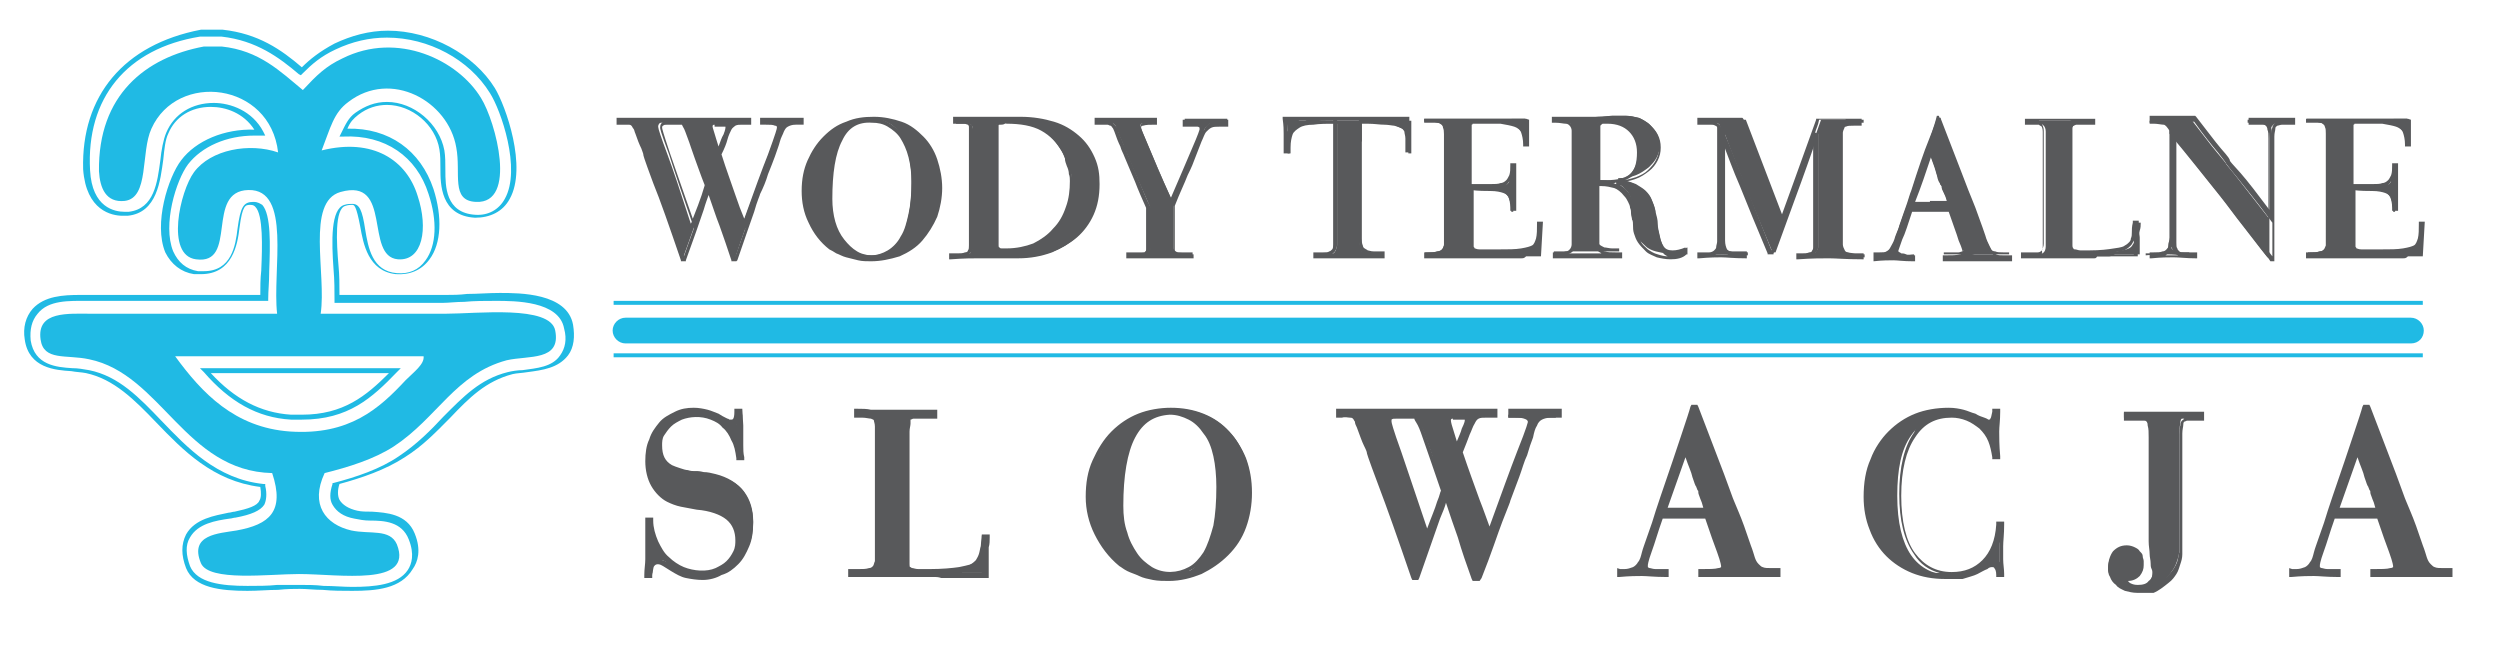
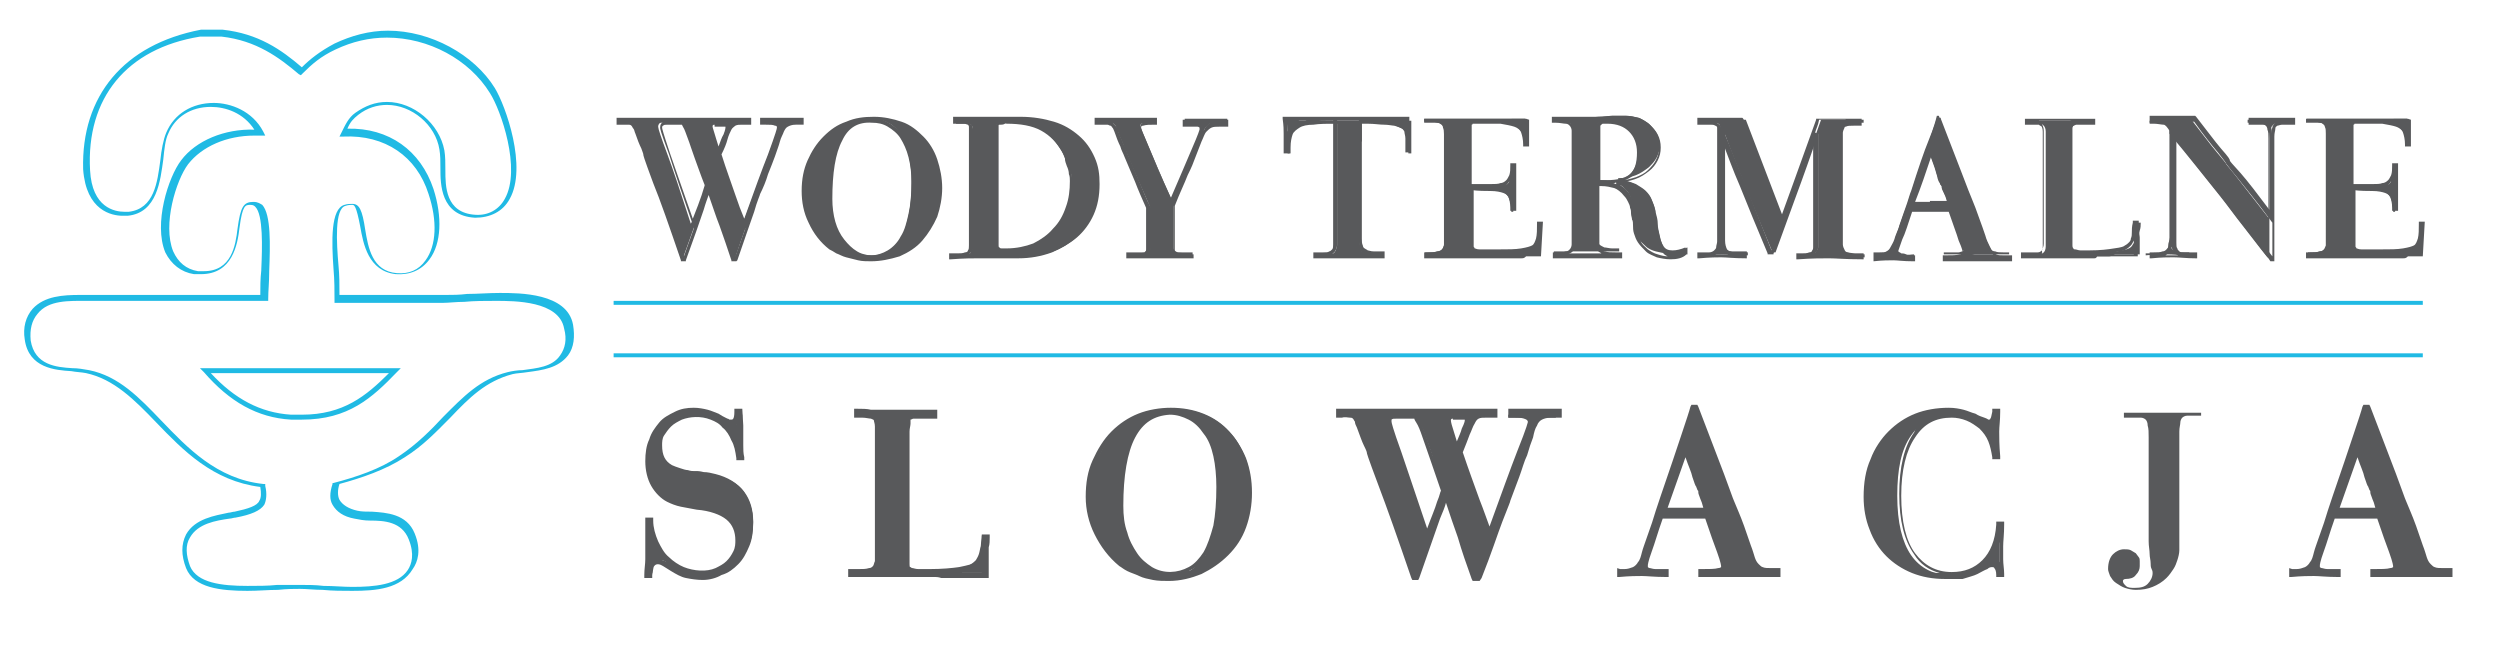
<svg xmlns="http://www.w3.org/2000/svg" version="1.1" id="Layer_1" x="0px" y="0px" width="252.6px" height="65.8px" viewBox="0 0 252.6 65.8" style="enable-background:new 0 0 252.6 65.8;" xml:space="preserve">
  <style type="text/css">
	.st0{fill:#58595B;}
	.st1{fill-rule:evenodd;clip-rule:evenodd;fill:#20BAE4;}
	.st2{fill:#20BAE4;}
</style>
  <g>
    <g>
      <path class="st0" d="M66.1,18.3c-0.7-1.8-1-2.7-1-2.8c0-0.1-0.1-0.3-0.2-0.7c-0.2-0.4-0.4-0.9-0.6-1.5c-0.1-0.2-0.1-0.4-0.2-0.5    c-0.1-0.1-0.2-0.2-0.2-0.3s-0.2-0.1-0.3-0.2c-0.1,0-0.3,0-0.5,0c-0.1,0-0.2,0-0.3,0c-0.1,0-0.2,0-0.3,0v-0.3c0.9,0,1.6,0,2.4,0    c0.7,0,1.4,0,2,0h5.9c0.5,0,1,0,1.4,0c0.5,0,1,0,1.4,0v0.3H75c-0.3,0-0.6,0-0.8,0.1s-0.3,0.3-0.5,0.5c-0.1,0.2-0.3,0.6-0.4,1    c-0.1,0.4-0.3,1-0.6,1.6c0.5,1.6,1,3,1.4,4.1c0.4,1.2,0.8,2.1,1,2.9c1.1-3,2-5.4,2.6-7s0.9-2.5,0.9-2.7c0-0.2-0.1-0.4-0.3-0.4    c-0.2-0.1-0.5-0.1-0.9-0.1H77v-0.3c0.2,0,0.5,0,0.7,0c0.2,0,0.4,0,0.6,0h1.5c0.2,0,0.4,0,0.6,0c0.2,0,0.4,0,0.7,0v0.3h-0.7    c-0.4,0-0.7,0.1-0.9,0.2c-0.2,0.1-0.4,0.3-0.5,0.6c-0.1,0.3-0.3,0.6-0.4,1s-0.3,0.9-0.5,1.5c-0.2,0.5-0.4,1.2-0.7,1.8    c-0.2,0.7-0.5,1.3-0.8,2c0,0.1-0.3,0.7-0.6,1.8c-0.4,1.1-1,2.7-1.7,4.8H74c-0.4-1.2-0.8-2.4-1.2-3.5c-0.4-1.2-0.8-2.3-1.3-3.5    c-0.1,0.1-0.3,0.8-0.7,2c-0.4,1.2-1,2.9-1.8,5.1h-0.2C67.7,22.7,66.7,20.1,66.1,18.3z M71,19.7c0.2-0.7,0.3-1,0.3-1    c-0.4-1-0.7-2-1-2.8s-0.5-1.5-0.7-2c-0.2-0.5-0.4-0.9-0.5-1.2c-0.1-0.3-0.3-0.4-0.4-0.4h-1.4c-0.3,0-0.5,0-0.6,0.1    c-0.1,0.1-0.2,0.2-0.2,0.4c0,0.2,0.3,1.1,0.9,2.7s1.4,4,2.4,7.1C70.5,21.4,70.8,20.4,71,19.7z M73.2,13.5c0.2-0.4,0.3-0.7,0.3-0.8    c0-0.1,0-0.2-0.1-0.3s-0.2-0.1-0.4-0.1h-0.8c-0.3,0-0.4,0.1-0.4,0.4c0,0.1,0.1,0.3,0.2,0.7c0.1,0.4,0.3,1,0.6,1.8    C72.8,14.5,73,13.9,73.2,13.5z" />
      <path class="st0" d="M74.4,26.4h-0.5l0-0.1c-0.4-1.2-0.8-2.4-1.2-3.5c-0.4-1-0.7-2-1.1-3.1c-0.1,0.3-0.3,0.8-0.5,1.5    c-0.4,1.2-1,2.9-1.8,5.1l0,0.1h-0.5l0-0.1c-1.2-3.5-2.1-6.1-2.8-7.8l0,0c-1-2.7-1-2.8-1-2.9c0,0,0-0.1-0.2-0.6    c-0.2-0.4-0.4-0.9-0.6-1.5c-0.1-0.2-0.1-0.4-0.2-0.5c-0.1-0.1-0.1-0.2-0.2-0.3c-0.1-0.1-0.2-0.1-0.3-0.1c-0.2,0-0.5,0-0.7,0    c-0.1,0-0.2,0-0.3,0h-0.2v-0.7l0.2,0c0.8,0,1.6,0,2.4,0h9.4c0.5,0,1,0,1.4,0l0.2,0v0.7H75c-0.3,0-0.5,0-0.7,0.1    c-0.1,0.1-0.3,0.2-0.4,0.4c-0.1,0.2-0.3,0.6-0.4,1c-0.1,0.4-0.3,0.9-0.6,1.5c0.5,1.6,1,2.9,1.4,4.1c0.3,0.9,0.6,1.7,0.9,2.4    c1-2.8,1.8-5,2.4-6.5c0.8-2.2,0.9-2.6,0.9-2.7c0-0.1,0-0.2-0.2-0.2c-0.2-0.1-0.5-0.1-0.9-0.1h-0.6v-0.7l0.2,0c0.2,0,0.4,0,0.6,0    h2.7c0.2,0,0.4,0,0.7,0l0.2,0v0.7h-0.8c-0.4,0-0.6,0.1-0.8,0.2c-0.2,0.1-0.3,0.3-0.4,0.5c-0.1,0.3-0.3,0.6-0.4,1    c-0.1,0.4-0.3,0.9-0.5,1.5c-0.2,0.5-0.4,1.1-0.7,1.8c-0.2,0.7-0.5,1.4-0.8,2c0,0.1-0.3,0.7-0.6,1.8c-0.4,1.1-0.9,2.6-1.7,4.9    L74.4,26.4z M71.6,18.6l0.2,0.4c0.4,1.2,0.8,2.4,1.3,3.5c0.4,1.1,0.8,2.3,1.2,3.4c0.4-1.1,0.7-2,1-2.8L75,22.7    c-0.3-0.8-0.6-1.7-1-2.9c-0.4-1.1-0.9-2.5-1.4-4l0,0l-0.2-0.5c-0.3-0.8-0.5-1.4-0.6-1.8c-0.2-0.6-0.2-0.7-0.2-0.8    c0-0.2,0.1-0.3,0.2-0.4h-2.7c0.1,0.1,0.2,0.2,0.3,0.4c0.1,0.3,0.3,0.7,0.5,1.2c0.2,0.5,0.4,1.2,0.7,2    C70.8,16.7,71.2,17.6,71.6,18.6L71.6,18.6L71.6,18.6z M63.8,12.3c0.1,0,0.1,0.1,0.2,0.1c0.1,0.1,0.2,0.2,0.3,0.4    c0.1,0.1,0.2,0.3,0.2,0.6c0.2,0.6,0.4,1.1,0.6,1.4c0.2,0.5,0.3,0.7,0.3,0.7c0,0.1,0.1,0.5,1,2.7l0,0c0.6,1.7,1.5,4.3,2.7,7.7    c0.4-1.1,0.7-2,1-2.8l-0.1-0.4c-1.1-3.2-1.9-5.5-2.4-7.1c-0.9-2.4-0.9-2.6-0.9-2.7c0-0.3,0.1-0.5,0.3-0.5h-2    C64.5,12.3,64.1,12.3,63.8,12.3z M68.9,12.6l-1.4,0c-0.3,0-0.4,0-0.5,0.1c0,0-0.1,0-0.1,0.2c0,0.1,0.1,0.5,0.8,2.6    c0.5,1.5,1.3,3.7,2.3,6.6c0.4-1,0.7-1.8,0.9-2.4l0,0c0.2-0.7,0.3-0.9,0.3-1c-0.4-1-0.7-1.9-1-2.7c-0.3-0.8-0.5-1.5-0.7-2    c-0.2-0.5-0.3-0.9-0.5-1.2C68.9,12.6,68.9,12.6,68.9,12.6z M72.2,12.6c-0.2,0-0.2,0.1-0.2,0.2c0,0,0,0.1,0.2,0.7    c0.1,0.3,0.2,0.7,0.4,1.3c0.2-0.5,0.3-0.9,0.5-1.2c0.2-0.5,0.2-0.7,0.2-0.7c0-0.1,0-0.1,0-0.1c0,0-0.1,0-0.3,0H72.2z M78.5,12.3    c0.3,0.1,0.4,0.3,0.4,0.6c0,0,0,0.1,0,0.2c0.1-0.3,0.3-0.5,0.6-0.7c0.1,0,0.1-0.1,0.2-0.1H78.5z M73.4,12.3    c0.1,0.1,0.2,0.2,0.2,0.4c0,0,0,0.1,0,0.1c0.1-0.2,0.3-0.4,0.5-0.5c0,0,0.1,0,0.1-0.1c0,0,0,0,0,0H73.4z" />
    </g>
    <g>
      <path class="st0" d="M94.4,21.7c-0.4,0.9-0.8,1.7-1.5,2.3c-0.6,0.7-1.4,1.2-2.2,1.6C89.9,26,89,26.2,88,26.2c-0.4,0-0.9,0-1.3-0.1    s-0.8-0.2-1.2-0.3c-0.4-0.1-0.7-0.3-1-0.4c-0.3-0.1-0.5-0.3-0.7-0.4c-0.9-0.7-1.6-1.6-2-2.6c-0.5-1-0.7-2-0.7-3.1    c0-1.1,0.2-2.2,0.6-3.1c0.4-0.9,0.9-1.7,1.5-2.3c0.6-0.6,1.4-1.1,2.2-1.5c0.9-0.3,1.8-0.5,2.7-0.5c1,0,1.9,0.2,2.7,0.5    c0.8,0.3,1.5,0.8,2.1,1.5c0.6,0.6,1.1,1.4,1.4,2.2s0.5,1.8,0.5,2.9C94.9,19.9,94.8,20.9,94.4,21.7z M84.9,14.1c-0.7,1.3-1,3.3-1,6    c0,0.8,0.1,1.6,0.3,2.3c0.2,0.7,0.5,1.3,0.9,1.8c0.4,0.5,0.8,0.9,1.3,1.2c0.5,0.3,1.1,0.4,1.6,0.4c0.6,0,1.2-0.2,1.7-0.5    c0.5-0.3,1-0.8,1.3-1.4c0.4-0.6,0.6-1.4,0.8-2.3c0.2-0.9,0.3-2,0.3-3.3c0-1-0.1-1.9-0.3-2.7s-0.5-1.5-0.8-2s-0.8-1-1.3-1.2    c-0.5-0.3-1.1-0.4-1.7-0.4C86.6,12.1,85.6,12.7,84.9,14.1z" />
      <path class="st0" d="M88,26.4c-0.4,0-0.9,0-1.3-0.1s-0.8-0.2-1.2-0.3c-0.4-0.1-0.7-0.3-1-0.4c-0.3-0.2-0.5-0.3-0.7-0.4    c-0.9-0.7-1.6-1.6-2.1-2.7c-0.5-1-0.7-2.1-0.7-3.2c0-1.2,0.2-2.2,0.6-3.1c0.4-0.9,0.9-1.7,1.6-2.4c0.7-0.7,1.4-1.2,2.3-1.5    c0.9-0.4,1.8-0.5,2.8-0.5c1,0,1.9,0.2,2.8,0.5s1.6,0.9,2.2,1.5c0.6,0.6,1.1,1.4,1.4,2.3c0.3,0.9,0.5,1.9,0.5,2.9    c0,1-0.2,2-0.5,2.9l0,0c-0.4,0.9-0.9,1.7-1.5,2.4c-0.6,0.7-1.4,1.2-2.3,1.6C89.9,26.2,89,26.4,88,26.4z M86.6,12.2    c-0.4,0.1-0.7,0.2-1,0.3c-0.8,0.3-1.6,0.8-2.2,1.5s-1.1,1.4-1.5,2.3c-0.4,0.9-0.5,1.9-0.5,3c0,1,0.2,2,0.7,3c0.5,1,1.1,1.8,2,2.5    c0.1,0.1,0.4,0.3,0.6,0.4c0.3,0.1,0.6,0.3,0.9,0.4c0.3,0.1,0.7,0.2,1.1,0.3c0.1,0,0.3,0,0.4,0.1c-0.3-0.1-0.6-0.2-0.8-0.4    c-0.5-0.3-1-0.7-1.4-1.3c-0.4-0.5-0.7-1.2-0.9-1.9c-0.2-0.7-0.3-1.5-0.3-2.4c0-2.7,0.3-4.7,1-6h0C85.2,13.1,85.8,12.5,86.6,12.2z     M89.2,12.1c0.2,0.1,0.4,0.2,0.6,0.3c0.5,0.3,1,0.7,1.4,1.3c0.4,0.6,0.7,1.2,0.9,2.1c0.2,0.8,0.3,1.7,0.3,2.7    c0,1.3-0.1,2.4-0.3,3.3c-0.2,0.9-0.5,1.8-0.9,2.4c-0.4,0.6-0.8,1.1-1.4,1.5c-0.2,0.1-0.4,0.2-0.7,0.3c0.5-0.1,1-0.2,1.5-0.5    c0.8-0.4,1.5-0.9,2.1-1.5s1.1-1.4,1.4-2.3c0.3-0.9,0.5-1.8,0.5-2.8c0-1-0.2-1.9-0.5-2.8c-0.3-0.8-0.8-1.6-1.3-2.2    c-0.6-0.6-1.3-1.1-2.1-1.4C90.3,12.3,89.8,12.2,89.2,12.1z M85.1,14.2c-0.7,1.3-1,3.3-1,5.9c0,0.8,0.1,1.6,0.3,2.3    c0.2,0.7,0.5,1.3,0.9,1.8c0.4,0.5,0.8,0.9,1.3,1.2c0.5,0.3,1,0.4,1.5,0.4c0.6,0,1.1-0.1,1.6-0.4c0.5-0.3,0.9-0.7,1.3-1.3    c0.4-0.6,0.6-1.4,0.8-2.3c0.2-0.9,0.3-2,0.3-3.3c0-1-0.1-1.8-0.3-2.6c-0.2-0.8-0.5-1.4-0.8-1.9c-0.3-0.5-0.8-0.9-1.3-1.2    c-0.5-0.3-1-0.4-1.6-0.4C86.7,12.3,85.7,12.9,85.1,14.2L85.1,14.2z" />
    </g>
    <g>
      <path class="st0" d="M97.5,12.1c0.4,0,0.7,0,1,0h1c0.7,0,1.4,0,2,0s1.1,0,1.5,0c1.2,0,2.3,0.2,3.3,0.5s1.8,0.8,2.5,1.4    c0.7,0.6,1.2,1.3,1.5,2.1c0.3,0.8,0.5,1.7,0.5,2.6c0,1.1-0.2,2.2-0.6,3.1c-0.4,0.9-0.9,1.7-1.6,2.3s-1.5,1.1-2.5,1.4    c-1,0.3-2,0.5-3.1,0.5c-0.7,0-1.3,0-2,0c-0.7,0-1.4,0-2,0c-0.6,0-1.5,0-2.8,0.1v-0.3c0.1,0,0.2,0,0.3,0c0.1,0,0.2,0,0.3,0    c0.4,0,0.6,0,0.9-0.1s0.4-0.1,0.4-0.3c0.1-0.1,0.2-0.3,0.2-0.6c0-0.2,0-0.5,0-0.9v-1.2c0-0.1,0-0.2,0-0.4c0-0.2,0-0.5,0-0.9    c0-0.1,0-0.3,0-0.4c0-0.1,0-0.2,0-0.4c0-0.3,0-0.5,0-0.7s0-0.4,0-0.5c0-0.2,0-0.3,0-0.4c0-0.1,0-0.3,0-0.4c0,0,0-0.2,0-0.3    c0-0.2,0-0.4,0-0.7c0-0.2,0-0.3,0-0.5c0-0.2,0-0.4,0-0.5c0-0.1,0-0.2,0-0.3c0-0.1,0-0.3,0-0.5v-0.4c0-0.1,0-0.2,0-0.3    c0-0.2,0-0.4,0-0.6v-0.6c0-0.1,0-0.1,0-0.2c0-0.1,0-0.1,0-0.2c0-0.3,0-0.5,0-0.6c0-0.1-0.1-0.2-0.2-0.3c-0.1-0.1-0.3-0.1-0.5-0.1    c-0.2,0-0.6,0-1,0v-0.3C96.8,12.1,97.2,12.1,97.5,12.1z M101.1,12.4c-0.1,0-0.3,0-0.3,0.1c-0.1,0-0.1,0.1-0.1,0.2s0,0.2,0,0.3    c0,0.2,0,0.3,0,0.5c0,0.2,0,0.3,0,0.4c0,0.1,0,0.3,0,0.4c0,0.1,0,0.2,0,0.3v1.3c0,0.1,0,0.2,0,0.3c0,0.1,0,0.1,0,0.2    c0,0.2,0,0.5,0,0.7c0,0.2,0,0.5,0,0.8v0.7c0,0.2,0,0.3,0,0.4c0,0.1,0,0.2,0,0.2c0,0.4,0,0.7,0,0.9c0,0.2,0,0.4,0,0.4    c0,0.2,0,0.3,0,0.4c0,0.1,0,0.2,0,0.3c0,0.2,0,0.3,0,0.4c0,0.1,0,0.2,0,0.3c0,0.2,0,0.3,0,0.4c0,0.1,0,0.2,0,0.3    c0,0.1,0,0.2,0,0.3c0,0.1,0,0.2,0,0.4c0,0.1,0,0.2,0,0.3s0,0.3,0,0.5v0.2c0,0.3,0,0.5,0,0.6c0,0.1,0,0.3,0.1,0.3    c0.1,0.1,0.2,0.1,0.3,0.1s0.3,0,0.5,0c1,0,2-0.2,2.8-0.6c0.8-0.4,1.5-0.9,2.1-1.5s1-1.4,1.3-2.2s0.5-1.8,0.5-2.7    c0-0.2,0-0.5-0.1-0.8S108,17.3,108,17s-0.2-0.6-0.3-0.8c-0.1-0.3-0.2-0.5-0.3-0.7c-0.6-1.1-1.3-1.8-2.2-2.3    c-0.9-0.5-2.1-0.7-3.5-0.7C101.5,12.4,101.3,12.4,101.1,12.4z" />
      <path class="st0" d="M102.9,26.1c-0.7,0-1.3,0-2,0c-0.7,0-1.4,0-2,0c-0.6,0-1.5,0-2.8,0.1l-0.2,0v-0.6h0.2c0.1,0,0.2,0,0.3,0    c0.1,0,0.2,0,0.3,0c0.3,0,0.6,0,0.8-0.1c0.2,0,0.3-0.1,0.3-0.2c0.1-0.1,0.1-0.3,0.1-0.5c0-0.2,0-0.5,0-0.9v-1.2c0-0.1,0-0.2,0-0.4    c0-0.2,0-0.5,0-0.9c0-0.1,0-0.3,0-0.4c0-0.1,0-0.3,0-0.4c0-0.3,0-0.5,0-0.7c0-0.2,0-0.4,0-0.5c0-0.2,0-0.3,0-0.5    c0-0.1,0-0.3,0-0.4c0,0,0-0.1,0-0.3c0-0.2,0-0.4,0-0.7c0-0.2,0-0.4,0-0.5c0-0.2,0-0.4,0-0.5c0-0.1,0-0.1,0-0.3c0-0.1,0-0.3,0-0.5    v-0.4c0-0.1,0-0.2,0-0.3c0-0.2,0-0.4,0-0.6v-0.6c0-0.1,0-0.1,0-0.2c0-0.1,0-0.1,0-0.2c0-0.3,0-0.5,0-0.6c0-0.1-0.1-0.2-0.1-0.2    c-0.1,0-0.2-0.1-0.4-0.1l-1.1,0v-0.7l0.2,0c0.4,0,0.8,0,1.1,0l0,0c0.4,0,0.7,0,1,0h1c0.7,0,1.4,0,2,0c0.6,0,1.1,0,1.5,0    c1.3,0,2.4,0.2,3.4,0.5c1,0.3,1.8,0.8,2.5,1.4c0.7,0.6,1.2,1.3,1.6,2.2s0.5,1.7,0.5,2.7c0,1.2-0.2,2.2-0.6,3.1    c-0.4,0.9-1,1.7-1.7,2.3c-0.7,0.6-1.6,1.1-2.5,1.5C105.2,25.9,104.1,26.1,102.9,26.1z M102.3,25.7c0.2,0,0.4,0,0.6,0    c1.1,0,2.1-0.2,3.1-0.5c0.9-0.3,1.7-0.8,2.4-1.4c0.7-0.6,1.2-1.3,1.6-2.2c0.4-0.9,0.6-1.9,0.6-3c0-0.9-0.2-1.8-0.5-2.6    c-0.3-0.8-0.8-1.5-1.5-2c-0.7-0.6-1.5-1-2.4-1.3c-0.9-0.3-2-0.5-3.3-0.5c-0.1,0-0.2,0-0.4,0c1,0.1,1.9,0.3,2.7,0.7    c0.9,0.5,1.7,1.3,2.3,2.4c0.1,0.2,0.2,0.4,0.3,0.7c0.1,0.3,0.2,0.5,0.3,0.8c0.1,0.3,0.1,0.6,0.2,0.9c0,0.3,0.1,0.6,0.1,0.8    c0,1-0.2,1.9-0.5,2.8c-0.3,0.9-0.8,1.6-1.4,2.3c-0.6,0.6-1.3,1.2-2.1,1.6C103.8,25.5,103.1,25.7,102.3,25.7z M98.9,25.7    c0.6,0,1.3,0,1.9,0c-0.1,0-0.2-0.1-0.2-0.2c-0.1-0.1-0.1-0.2-0.1-0.4c0-0.2,0-0.4,0-0.6v-0.2c0-0.2,0-0.4,0-0.5c0-0.1,0-0.2,0-0.3    c0-0.1,0-0.2,0-0.3c0-0.1,0-0.2,0-0.3c0-0.1,0-0.2,0-0.3c0-0.1,0-0.2,0-0.4c0-0.1,0-0.2,0-0.3c0-0.1,0-0.3,0-0.4    c0-0.1,0-0.2,0-0.3c0-0.1,0-0.3,0-0.4c0-0.1,0-0.2,0-0.5c0-0.2,0-0.5,0-0.9c0,0,0-0.1,0-0.2c0-0.1,0-0.3,0-0.4v-0.7    c0-0.3,0-0.5,0-0.8c0-0.2,0-0.5,0-0.7c0-0.1,0-0.1,0-0.2c0-0.1,0-0.2,0-0.3v-1.3c0-0.1,0-0.2,0-0.3c0-0.1,0-0.2,0-0.4s0-0.3,0-0.5    c0-0.1,0-0.3,0-0.5c0-0.1,0-0.2,0-0.3c0-0.1,0.1-0.2,0.2-0.3c0,0,0.1,0,0.1,0c-0.4,0-0.8,0-1.3,0h-1c-0.2,0-0.4,0-0.6,0    c0,0,0.1,0,0.1,0c0.2,0.1,0.3,0.2,0.3,0.4c0,0.2,0.1,0.4,0.1,0.7c0,0.1,0,0.1,0,0.2c0,0.1,0,0.1,0,0.2v0.6c0,0.2,0,0.4,0,0.6    c0,0.2,0,0.3,0,0.3v0.4c0,0.2,0,0.4,0,0.5c0,0.1,0,0.2,0,0.3c0,0.2,0,0.4,0,0.5c0,0.2,0,0.4,0,0.5c0,0.3,0,0.5,0,0.7    c0,0.2,0,0.3,0,0.3c0,0.1,0,0.3,0,0.4c0,0.1,0,0.3,0,0.4c0,0.1,0,0.3,0,0.5c0,0.2,0,0.4,0,0.7c0,0.1,0,0.2,0,0.3    c0,0.1,0,0.3,0,0.4c0,0.4,0,0.7,0,0.9c0,0.2,0,0.3,0,0.4v1.2c0,0.4,0,0.7,0,0.9c0,0.3-0.1,0.5-0.2,0.6c-0.1,0.1-0.2,0.2-0.3,0.3    C98.2,25.7,98.6,25.7,98.9,25.7z M101.1,12.6c-0.2,0-0.2,0-0.2,0.1c0,0,0,0,0,0c0,0.1,0,0.1,0,0.2c0,0.2,0,0.3,0,0.5    c0,0.1,0,0.3,0,0.4c0,0.1,0,0.3,0,0.4c0,0.1,0,0.2,0,0.3v1.3c0,0.1,0,0.2,0,0.3c0,0.1,0,0.1,0,0.2c0,0.2,0,0.5,0,0.7    c0,0.3,0,0.5,0,0.8v0.7c0,0.2,0,0.3,0,0.4c0,0.1,0,0.2,0,0.2c0,0.4,0,0.7,0,0.9c0,0.2,0,0.4,0,0.4c0,0.2,0,0.3,0,0.4    c0,0.1,0,0.2,0,0.3c0,0.2,0,0.3,0,0.4c0,0.1,0,0.2,0,0.3c0,0.2,0,0.3,0,0.4c0,0.1,0,0.2,0,0.3c0,0.1,0,0.2,0,0.3    c0,0.1,0,0.2,0,0.4c0,0.1,0,0.2,0,0.3c0,0.1,0,0.3,0,0.5v0.2c0,0.2,0,0.4,0,0.6c0,0.1,0,0.2,0.1,0.2c0,0,0,0.1,0.2,0.1    c0.1,0,0.3,0,0.5,0c1,0,1.9-0.2,2.7-0.5c0.8-0.4,1.5-0.9,2-1.5c0.6-0.6,1-1.3,1.3-2.2c0.3-0.8,0.4-1.7,0.4-2.6    c0-0.2,0-0.5-0.1-0.7c0-0.3-0.1-0.6-0.2-0.8c-0.1-0.3-0.2-0.5-0.2-0.8c-0.1-0.3-0.2-0.5-0.3-0.7c-0.6-1-1.3-1.8-2.1-2.3    c-0.9-0.5-2-0.7-3.4-0.7C101.5,12.6,101.3,12.6,101.1,12.6z" />
    </g>
    <g>
      <path class="st0" d="M114.1,25.6h0.8c0.3,0,0.5,0,0.7,0c0.2,0,0.3,0,0.4-0.1c0.1-0.1,0.2-0.2,0.2-0.3c0-0.1,0-0.3,0-0.5v-2.4    c0-0.2,0-0.4,0-0.6s0-0.2,0-0.3v-0.2c0,0,0,0,0-0.1c0,0,0-0.1,0-0.2c-0.4-0.9-0.8-1.8-1.2-2.7c-0.4-0.9-0.7-1.7-1.1-2.6    c-0.1-0.3-0.3-0.6-0.4-1c-0.2-0.4-0.4-0.9-0.6-1.4c-0.1-0.2-0.1-0.4-0.2-0.5s-0.2-0.2-0.3-0.3c-0.1-0.1-0.2-0.1-0.4-0.1    c-0.2,0-0.4,0-0.6,0h-0.5v-0.3c0.4,0,0.7,0,1,0c0.3,0,0.6,0,0.9,0h2.1c0.3,0,0.6,0,0.9,0c0.3,0,0.7,0,1,0v0.3    c-0.5,0-0.9,0-1.2,0.1c-0.2,0-0.4,0.2-0.4,0.3c0,0.1,0.3,0.8,0.8,2s1.3,3.1,2.4,5.5c1-2.3,1.7-4.1,2.2-5.3    c0.5-1.2,0.8-1.9,0.8-2.1c0-0.1,0-0.3-0.1-0.3c-0.1-0.1-0.2-0.1-0.3-0.1c-0.1,0-0.3,0-0.5-0.1c-0.2,0-0.5,0-0.8,0v-0.3    c0.3,0,0.5,0,0.7,0c0.2,0,0.5,0,0.7,0h1.5c0.2,0,0.4,0,0.7,0s0.5,0,0.7,0v0.3h-0.7c-0.4,0-0.7,0-0.9,0.1c-0.2,0.1-0.4,0.3-0.6,0.5    c-0.2,0.2-0.3,0.6-0.5,1.1c-0.2,0.5-0.4,1-0.7,1.8c-0.1,0.3-0.3,0.8-0.7,1.6c-0.3,0.8-0.8,1.8-1.3,3.1v0.8c0,0.1,0,0.2,0,0.3    c0,0.1,0,0.2,0,0.3c0,0.2,0,0.4,0,0.5c0,0.2,0,0.3,0,0.4c0,0.1,0,0.1,0,0.2c0,0.1,0,0.2,0,0.3s0,0.2,0,0.3c0,0.1,0,0.2,0,0.2    c0,0.1,0,0.2,0,0.3c0,0.1,0,0.2,0,0.3c0,0.3,0,0.5,0,0.7s0.1,0.2,0.2,0.3c0.1,0.1,0.3,0.1,0.6,0.1c0.3,0,0.6,0,1.1,0v0.3    c-0.8,0-1.4,0-2,0c-0.5,0-1,0-1.3,0c-0.3,0-0.7,0-1.3,0c-0.5,0-1.2,0-2,0V25.6z" />
      <path class="st0" d="M120.8,26.1l-0.2,0c-0.8,0-1.4,0-2,0h-2.6c-0.5,0-1.2,0-2,0l-0.2,0v-0.6h0.9c0.3,0,0.5,0,0.7,0    c0.2,0,0.3,0,0.3-0.1c0.1,0,0.1-0.1,0.1-0.2c0-0.1,0-0.3,0-0.5v-2.4c0-0.2,0-0.4,0-0.6c0-0.1,0-0.2,0-0.3v-0.2c0,0,0-0.1,0-0.2    c-0.4-0.9-0.8-1.8-1.1-2.6c-0.4-0.9-0.7-1.7-1.1-2.6c-0.1-0.3-0.3-0.6-0.4-1c-0.2-0.4-0.4-0.9-0.6-1.5c-0.1-0.2-0.1-0.3-0.2-0.4    c-0.1-0.1-0.1-0.2-0.2-0.2c-0.1,0-0.2-0.1-0.3-0.1c-0.1,0-0.3,0-0.6,0h-0.7v-0.7l0.2,0c0.4,0,0.7,0,1,0h3.9c0.3,0,0.7,0,1,0l0.2,0    v0.7h-0.2c-0.5,0-0.9,0-1.2,0.1c-0.2,0-0.2,0.1-0.2,0.2c0,0.1,0.1,0.4,0.8,2c0.5,1.2,1.2,2.9,2.2,5.1c0.9-2.1,1.6-3.7,2.1-4.9    c0.7-1.6,0.8-2,0.8-2c0-0.1,0-0.2,0-0.2c0,0-0.1-0.1-0.2-0.1c-0.1,0-0.3,0-0.5,0c-0.2,0-0.5,0-0.8,0h-0.2v-0.7l0.2,0    c0.2,0,0.5,0,0.7,0h2.8c0.2,0,0.5,0,0.7,0l0.2,0v0.7h-0.9c-0.3,0-0.6,0-0.8,0.1c-0.2,0.1-0.3,0.2-0.5,0.4c-0.2,0.2-0.3,0.6-0.5,1    c-0.2,0.5-0.4,1-0.7,1.8c-0.1,0.3-0.3,0.8-0.7,1.6c-0.3,0.8-0.8,1.8-1.3,3.1v0.8c0,0.1,0,0.2,0,0.3c0,0.1,0,0.2,0,0.3    c0,0.2,0,0.4,0,0.6c0,0.2,0,0.3,0,0.4c0,0.1,0,0.2,0,0.2c0,0.1,0,0.2,0,0.3c0,0.1,0,0.2,0,0.3c0,0.1,0,0.2,0,0.2    c0,0.1,0,0.2,0,0.3c0,0.1,0,0.2,0,0.3c0,0.3,0,0.5,0,0.6c0,0.1,0.1,0.1,0.1,0.2c0.1,0.1,0.3,0.1,0.5,0.1c0.3,0,0.6,0,1.1,0h0.2    V26.1z M116.1,25.7h2.6c0.1,0,0.1,0,0.2,0c-0.2-0.1-0.3-0.2-0.3-0.4c0-0.2,0-0.4,0-0.7c0-0.1,0-0.2,0-0.3c0-0.1,0-0.2,0-0.3    c0-0.1,0-0.1,0-0.2c0-0.1,0-0.2,0-0.3c0-0.1,0-0.2,0-0.3c0-0.1,0-0.1,0-0.2c0-0.1,0-0.2,0-0.4c0-0.2,0-0.3,0-0.5    c0-0.1,0-0.2,0-0.3c0-0.1,0-0.2,0-0.3v-0.6l-0.2-0.4c-1-2.4-1.8-4.3-2.4-5.5c-0.8-1.9-0.8-2-0.8-2.1c0-0.1,0-0.4,0.3-0.5h-3.1    c0,0,0.1,0,0.1,0.1c0.1,0.1,0.2,0.2,0.3,0.3c0.1,0.1,0.2,0.3,0.2,0.5c0.2,0.5,0.4,1,0.6,1.4c0.2,0.4,0.3,0.8,0.4,1    c0.4,0.8,0.7,1.7,1.1,2.6s0.7,1.8,1.2,2.7l0,0l0,0.1c0,0.1,0,0.1,0,0.2v0.2c0,0,0,0.1,0,0.3c0,0.1,0,0.3,0,0.6v2.4    c0,0.2,0,0.4-0.1,0.6C116.3,25.5,116.2,25.6,116.1,25.7C116.1,25.7,116.1,25.7,116.1,25.7C116.1,25.7,116.1,25.7,116.1,25.7z     M121.3,12.3c0.1,0,0.2,0.1,0.3,0.2c0.1,0.1,0.1,0.2,0.1,0.4c0,0,0,0.1-0.1,0.3c0.1-0.1,0.1-0.2,0.1-0.2c0.2-0.3,0.4-0.5,0.6-0.6    c0,0,0.1,0,0.1,0H121.3z" />
    </g>
    <g>
      <path class="st0" d="M137.4,14.3c0,0.1,0,0.2,0,0.4c0,0.1,0,0.3,0,0.4c0,0.2,0,0.3,0,0.5c0,0.2,0,0.4,0,0.7c0,0,0,0.1,0,0.3    c0,0.2,0,0.4,0,0.7c0,0.2,0,0.4,0,0.5s0,0.3,0,0.5v0.6c0,0.1,0,0.2,0,0.3c0,0.1,0,0.3,0,0.4c0,0.1,0,0.2,0,0.2c0,0.1,0,0.1,0,0.2    c0,0,0,0.1,0,0.2c0,0.1,0,0.2,0,0.3c0,0,0,0.2,0,0.3c0,0.2,0,0.5,0,0.8c0,0.2,0,0.3,0,0.5c0,0.1,0,0.3,0,0.4c0,0.1,0,0.2,0,0.4    c0,0.1,0,0.3,0,0.5v1c0,0.3,0,0.5,0.1,0.7c0,0.2,0.1,0.3,0.2,0.4c0.1,0.1,0.2,0.2,0.4,0.2c0.2,0,0.3,0.1,0.6,0.1c0,0,0.1,0,0.3,0    c0.1,0,0.3,0,0.6,0v0.2c-0.8,0-1.5,0-2,0c-0.5,0-1,0-1.3,0s-0.8,0-1.3,0c-0.5,0-1.2,0-2,0v-0.2c0.1,0,0.3,0,0.4,0    c0.1,0,0.3,0,0.4,0c0.3,0,0.5,0,0.7-0.1s0.3-0.1,0.4-0.3c0.1-0.1,0.1-0.3,0.2-0.6c0-0.2,0-0.6,0-1c0-0.1,0-0.2,0-0.4    c0-0.1,0-0.2,0-0.4c0-0.2,0-0.3,0-0.5c0-0.1,0-0.3,0-0.4c0-0.1,0-0.3,0-0.4c0-0.1,0-0.2,0-0.4c0-0.1,0-0.3,0-0.4    c0-0.1,0-0.3,0-0.4c0-0.1,0-0.3,0-0.4c0-0.1,0-0.3,0-0.5c0-0.2,0-0.3,0-0.4c0-0.1,0-0.2,0-0.3c0-0.1,0-0.2,0-0.3    c0-0.1,0-0.2,0-0.3c0-0.1,0-0.2,0-0.4c0-0.2,0-0.4,0-0.6c0-0.1,0-0.2,0-0.4c0-0.2,0-0.4,0-0.6c0,0,0-0.1,0-0.2c0-0.1,0-0.3,0-0.5    c0-0.1,0-0.1,0-0.2c0-0.1,0-0.2,0-0.3c0-0.1,0-0.2,0-0.3c0-0.1,0-0.2,0-0.3c0-0.1,0-0.2,0-0.2c0-0.1,0-0.1,0-0.2    c0-0.1,0-0.2,0-0.3c0-0.1,0-0.1,0-0.2c0,0,0-0.1,0-0.2c0-0.1,0-0.1,0-0.2c0,0,0-0.1,0-0.1c0-0.1,0-0.2,0-0.3c0,0,0-0.1,0-0.1    s0-0.1,0-0.2c-1,0-1.8,0-2.4,0.1c-0.6,0-1.1,0.1-1.4,0.3s-0.6,0.4-0.7,0.7s-0.2,0.7-0.2,1.3c0,0.1,0,0.2,0,0.3c0,0.1,0,0.2,0,0.3    h-0.3c0-0.4,0-0.7,0-1c0-0.3,0-0.5,0-0.8c0-0.3,0-0.8-0.1-1.5c0.5,0,1,0,1.5,0c0.5,0,1,0,1.6,0h6.3c0.5,0,1.1,0,1.6,0    c0.5,0,1,0,1.6,0c0,0.3,0,0.6,0,0.8c0,0.2,0,0.5,0,0.7c0,0.3,0,0.6,0,0.9c0,0.3,0,0.6,0,0.9h-0.3c0-0.5,0-0.9,0-1.2    s-0.1-0.6-0.2-0.8c-0.1-0.2-0.2-0.4-0.4-0.5s-0.5-0.2-0.8-0.3c-0.2,0-0.6-0.1-1-0.1c-0.5,0-1-0.1-1.7-0.1h-0.6V14.3z" />
      <path class="st0" d="M139.7,26.1l-0.2,0c-0.8,0-1.5,0-2,0h-2.6c-0.5,0-1.2,0-2,0l-0.2,0v-0.6l0.2,0c0.1,0,0.3,0,0.4,0h0.4    c0.3,0,0.5,0,0.6-0.1c0.1,0,0.2-0.1,0.3-0.2c0.1-0.1,0.1-0.3,0.1-0.5c0-0.2,0-0.6,0-1c0-0.1,0-0.2,0-0.4c0-0.1,0-0.2,0-0.4    c0-0.2,0-0.3,0-0.5c0-0.1,0-0.2,0-0.3c0-0.1,0-0.3,0-0.4c0-0.1,0-0.3,0-0.4s0-0.3,0-0.4c0-0.1,0-0.2,0-0.4s0-0.3,0-0.4    c0-0.2,0-0.3,0-0.5c0-0.2,0-0.3,0-0.4c0-0.1,0-0.2,0-0.3c0-0.1,0-0.2,0-0.3c0-0.1,0-0.2,0-0.4c0-0.1,0-0.2,0-0.4    c0-0.2,0-0.4,0-0.6c0-0.1,0-0.2,0-0.4c0-0.2,0-0.4,0-0.7c0,0,0-0.1,0-0.2c0-0.1,0-0.3,0-0.5c0-0.1,0-0.1,0-0.2c0-0.1,0-0.2,0-0.4    c0-0.1,0-0.2,0-0.3c0-0.1,0-0.2,0-0.3c0-0.1,0-0.1,0-0.2c0-0.1,0-0.1,0-0.2c0-0.1,0-0.2,0-0.3c0-0.1,0-0.1,0-0.2c0,0,0-0.1,0-0.2    c0-0.1,0-0.2,0-0.3c0,0,0-0.1,0-0.2c0-0.1,0-0.2,0-0.3v-0.1c0,0,0,0,0,0c-0.9,0-1.6,0-2.2,0.1c-0.6,0-1.1,0.1-1.4,0.3    c-0.3,0.1-0.5,0.3-0.6,0.6c-0.1,0.3-0.2,0.7-0.2,1.2V15c0,0.1,0,0.2,0,0.3l0,0.2h-0.6l0-0.2c0-0.4,0-0.7,0-1c0-0.3,0-0.5,0-0.8    c0-0.3,0-0.8-0.1-1.5l0-0.2l0.2,0c0.5,0,1,0,1.5,0h9.4c0.5,0,1,0,1.5,0l0.2,0l0,0.2c0,0.3,0,0.6,0,0.8c0,0.2,0,0.5,0,0.7    c0,0.3,0,0.6,0,0.8c0,0.3,0,0.6,0,0.9l0,0.2H142v-0.2c0-0.5,0-0.9,0-1.2c0-0.3-0.1-0.5-0.1-0.7c-0.1-0.2-0.2-0.3-0.4-0.4    c-0.2-0.1-0.4-0.2-0.8-0.3c-0.2,0-0.6-0.1-1-0.1c-0.4,0-1-0.1-1.7-0.1h-0.4v1.7c0,0.1,0,0.3,0,0.4c0,0.1,0,0.3,0,0.4    c0,0.2,0,0.3,0,0.5c0,0.2,0,0.4,0,0.7c0,0,0,0.1,0,0.3c0,0.2,0,0.4,0,0.7c0,0.2,0,0.4,0,0.5c0,0.2,0,0.3,0,0.5v0.6    c0,0.1,0,0.2,0,0.3c0,0.1,0,0.2,0,0.4c0,0.1,0,0.1,0,0.2c0,0.1,0,0.1,0,0.2c0,0.1,0,0.1,0,0.2c0,0.1,0,0.1,0,0.2c0,0,0,0.2,0,0.3    c0,0.2,0,0.5,0,0.8c0,0.2,0,0.3,0,0.5c0,0.1,0,0.3,0,0.4c0,0.1,0,0.2,0,0.4c0,0.1,0,0.3,0,0.5v1c0,0.3,0,0.5,0.1,0.7    c0,0.1,0.1,0.3,0.2,0.3c0.1,0.1,0.2,0.1,0.3,0.2c0.1,0,0.3,0.1,0.6,0.1h0.3c0.1,0,0.3,0,0.6,0l0.2,0V26.1z M134.9,25.7h2.6    c0.1,0,0.2,0,0.3,0c-0.1,0-0.2-0.1-0.2-0.2c-0.1-0.1-0.2-0.3-0.2-0.5c0-0.2-0.1-0.4-0.1-0.7v-1c0-0.2,0-0.3,0-0.5    c0-0.1,0-0.3,0-0.4c0-0.1,0-0.2,0-0.3c0-0.1,0-0.3,0-0.5c0-0.4,0-0.6,0-0.8c0-0.2,0-0.3,0-0.4c0-0.1,0-0.2,0-0.3    c0-0.1,0-0.1,0-0.2c0-0.1,0-0.1,0-0.2c0-0.1,0-0.1,0-0.2c0-0.1,0-0.3,0-0.4c0-0.1,0-0.2,0-0.3v-0.6c0-0.2,0-0.3,0-0.5    c0-0.2,0-0.3,0-0.5c0-0.3,0-0.5,0-0.7c0-0.2,0-0.3,0-0.3c0-0.2,0-0.5,0-0.7c0-0.2,0-0.4,0-0.5c0-0.1,0-0.3,0-0.4    c0-0.1,0-0.2,0-0.4v-2h-2.2l0,0.1c0,0.1,0,0.2,0,0.2v0.1c0,0.1,0,0.2,0,0.3c0,0.1,0,0.1,0,0.1c0,0.1,0,0.2,0,0.2    c0,0.1,0,0.1,0,0.2c0,0.1,0,0.1,0,0.2c0,0.1,0,0.2,0,0.3c0,0.1,0,0.1,0,0.2c0,0.1,0,0.1,0,0.2c0,0.1,0,0.2,0,0.3    c0,0.1,0,0.2,0,0.3c0,0.1,0,0.2,0,0.3c0,0.1,0,0.2,0,0.3c0,0.2,0,0.4,0,0.5c0,0.1,0,0.2,0,0.2c0,0.3,0,0.5,0,0.6    c0,0.2,0,0.3,0,0.4c0,0.3,0,0.5,0,0.6c0,0.2,0,0.3,0,0.4c0,0.1,0,0.2,0,0.3c0,0.1,0,0.2,0,0.3c0,0.1,0,0.2,0,0.4    c0,0.1,0,0.3,0,0.4c0,0.2,0,0.3,0,0.5c0,0.2,0,0.3,0,0.4c0,0.1,0,0.3,0,0.4c0,0.1,0,0.2,0,0.4c0,0.1,0,0.2,0,0.4    c0,0.1,0,0.3,0,0.4c0,0.1,0,0.2,0,0.4c0,0.1,0,0.3,0,0.4c0,0.1,0,0.2,0,0.4c0,0.1,0,0.3,0,0.4c0,0.4,0,0.7,0,1    c0,0.3-0.1,0.5-0.2,0.7c-0.1,0.1-0.2,0.2-0.3,0.3C134.7,25.7,134.8,25.7,134.9,25.7z M140.3,12.3c0.2,0,0.4,0.1,0.5,0.1    c0.4,0.1,0.7,0.2,0.9,0.3c0.2,0.1,0.4,0.3,0.5,0.6c0,0.1,0,0.1,0.1,0.2c0-0.2,0-0.4,0-0.5c0-0.2,0-0.4,0-0.6c-0.4,0-0.9,0-1.4,0    H140.3z M130.1,12.3c0,0.5,0,0.9,0,1.1c0,0,0,0,0-0.1c0.1-0.3,0.4-0.6,0.8-0.8c0.3-0.1,0.7-0.2,1.1-0.3h-0.7    C131,12.3,130.6,12.3,130.1,12.3z" />
    </g>
    <g>
      <path class="st0" d="M154.1,12.1l0.2,0.1v0.5c0,0.1,0,0.2,0,0.3c0,0.1,0,0.2,0,0.3c0,0,0,0.1,0,0.2c0,0.1,0,0.2,0,0.4v0.8h-0.2    c0-0.5-0.1-1-0.3-1.3c-0.2-0.3-0.4-0.5-0.8-0.7c-0.4-0.2-0.9-0.2-1.5-0.3s-1.4,0-2.3,0c-0.2,0-0.3,0-0.4,0c-0.1,0-0.2,0-0.2,0.1    c-0.1,0-0.1,0.1-0.1,0.2s0,0.2,0,0.4v0.3c0,0.1,0,0.2,0,0.3s0,0.2,0,0.3c0,0.1,0,0.2,0,0.4c0,0.1,0,0.3,0,0.4c0,0.1,0,0.2,0,0.3    c0,0.1,0,0.3,0,0.4v1.2c0,0.1,0,0.2,0,0.3c0,0.1,0,0.3,0,0.5c0,0.1,0,0.2,0,0.4c0,0.2,0,0.5,0,0.8c0,0,0,0.1,0,0.1    c0,0,0,0.1,0,0.2h0.3c0.4,0,0.6,0,0.9,0s0.4,0,0.5,0c0,0,0.1,0,0.1,0c0.1,0,0.1,0,0.2,0c0.4,0,0.8,0,1.1-0.1s0.5-0.2,0.7-0.3    c0.2-0.2,0.3-0.4,0.3-0.6c0.1-0.3,0.1-0.6,0.1-1h0.2c0,0.5,0,0.9,0,1.2c0,0.4,0,0.7,0,1s0,0.6,0,1c0,0.4,0,0.8,0,1.2h-0.2v-0.1    c0-0.5-0.1-0.9-0.2-1.2c-0.1-0.3-0.3-0.5-0.6-0.6c-0.3-0.1-0.7-0.2-1.3-0.2c-0.5,0-1.2,0-2-0.1v0.3c0,0.1,0,0.2,0,0.3    c0,0.1,0,0.3,0,0.4c0,0.6,0,1.1,0,1.4c0,0.4,0,0.7,0,0.9c0,0.2,0,0.3,0,0.5c0,0.2,0,0.3,0,0.5v0.2c0,0.3,0,0.6,0,0.7s0,0.3,0,0.3    c0,0.2,0,0.4,0,0.5s0.1,0.2,0.2,0.3c0.1,0.1,0.3,0.1,0.5,0.1c0.2,0,0.6,0,1,0h0.9c1,0,1.8,0,2.4-0.1s1-0.2,1.2-0.4    c0.2-0.2,0.4-0.5,0.5-0.9s0.1-0.9,0.1-1.6h0.2l-0.1,3.2h-1.2c-0.1,0-0.1,0-0.2,0c-0.1,0-0.2,0-0.3,0c-0.1,0-0.2,0-0.2,0    c-0.1,0-0.1,0-0.2,0c-0.1,0-0.1,0-0.2,0c-0.1,0-0.1,0-0.2,0c-0.1,0-0.1,0-0.2,0c-0.1,0-0.1,0-0.2,0H144v-0.3h0.2    c0.4,0,0.7,0,1-0.1c0.2,0,0.4-0.1,0.5-0.2c0.1-0.1,0.2-0.3,0.2-0.5c0-0.2,0-0.6,0-1V23c0-0.1,0-0.2,0-0.4c0-0.2,0-0.5,0-0.9    c0-0.1,0-0.3,0-0.4c0-0.1,0-0.2,0-0.4c0-0.3,0-0.5,0-0.7s0-0.4,0-0.5c0-0.2,0-0.3,0-0.4c0-0.1,0-0.3,0-0.4c0,0,0-0.2,0-0.3    c0-0.2,0-0.4,0-0.7c0-0.2,0-0.4,0-0.5c0-0.2,0-0.4,0-0.5c0-0.1,0-0.2,0-0.3c0-0.1,0-0.3,0-0.5v-0.4c0-0.1,0-0.2,0-0.4    c0-0.2,0-0.5,0-1c0-0.1,0-0.2,0-0.3s0-0.2,0-0.4c0-0.3,0-0.6-0.1-0.7c0-0.2-0.1-0.3-0.3-0.4c-0.1-0.1-0.4-0.1-0.6-0.2s-0.6,0-1,0    v-0.3H154.1z" />
      <path class="st0" d="M153.7,26.1c-0.1,0-0.2,0-0.2,0c-0.1,0-0.2,0-0.3,0c-0.1,0-0.3,0-0.4,0c-0.1,0-0.1,0-0.2,0h-8.7v-0.6h0.4    c0.4,0,0.7,0,1-0.1c0.2,0,0.3-0.1,0.4-0.2c0.1-0.1,0.1-0.2,0.2-0.4c0-0.2,0-0.5,0-0.9V23c0-0.1,0-0.2,0-0.4c0-0.2,0-0.5,0-0.9    c0-0.1,0-0.3,0-0.4c0-0.1,0-0.3,0-0.4c0-0.3,0-0.5,0-0.7c0-0.2,0-0.4,0-0.5c0-0.2,0-0.3,0-0.4c0-0.1,0-0.3,0-0.4c0,0,0-0.1,0-0.3    c0-0.2,0-0.4,0-0.7c0-0.2,0-0.4,0-0.6c0-0.2,0-0.4,0-0.5c0-0.1,0-0.1,0-0.3c0-0.1,0-0.3,0-0.5v-0.4c0-0.1,0-0.2,0-0.4l0-0.1    c0-0.2,0-0.5,0-1c0-0.1,0-0.2,0-0.3c0-0.1,0-0.2,0-0.3c0-0.3,0-0.5-0.1-0.7c0-0.1-0.1-0.2-0.2-0.3c-0.1-0.1-0.3-0.1-0.5-0.1    c-0.3,0-0.6,0-1,0h-0.2V12l10.3,0l0.3,0.1v0.6c0,0.1,0,0.3,0,0.4c0,0.1,0,0.2,0,0.2c0,0,0,0.1,0,0.2c0,0.1,0,0.2,0,0.4v0.9h-0.6    l0-0.2c0-0.5-0.1-0.9-0.2-1.2c-0.1-0.3-0.4-0.5-0.7-0.6c-0.3-0.1-0.8-0.2-1.4-0.3c-0.6,0-1.4,0-2.3,0c-0.2,0-0.3,0-0.4,0    c0,0-0.1,0-0.1,0c0,0,0,0.1-0.1,0.1c0,0.1,0,0.2,0,0.3v0.3c0,0.1,0,0.2,0,0.3c0,0.1,0,0.2,0,0.3c0,0.1,0,0.2,0,0.4    c0,0.1,0,0.3,0,0.4c0,0.1,0,0.2,0,0.3c0,0.1,0,0.3,0,0.4v1.2c0,0.1,0,0.2,0,0.3c0,0.1,0,0.3,0,0.5c0,0.1,0,0.2,0,0.4    c0,0.2,0,0.5,0,0.8c0,0,0,0.1,0,0.1c0,0,0,0,0,0h0.1c0.4,0,0.6,0,0.9,0c0.2,0,0.4,0,0.5,0c0,0,0.1,0,0.2,0c0.1,0,0.1,0,0.2,0    c0.4,0,0.8,0,1-0.1c0.2,0,0.4-0.1,0.6-0.3c0.1-0.1,0.2-0.3,0.3-0.5c0.1-0.3,0.1-0.6,0.1-1v-0.2h0.6l0,0.2c0,0.5,0,0.9,0,1.2    c0,0.4,0,0.7,0,1s0,0.6,0,1c0,0.4,0,0.8,0,1.2l0,0.2h-0.6v-0.3c0-0.5-0.1-0.9-0.2-1.1c-0.1-0.2-0.3-0.4-0.5-0.5    c-0.3-0.1-0.7-0.2-1.2-0.2c-0.5,0-1.1,0-1.8-0.1v0.1c0,0.1,0,0.2,0,0.3c0,0.1,0,0.3,0,0.4c0,0.6,0,1.1,0,1.4c0,0.4,0,0.7,0,0.9    c0,0.2,0,0.3,0,0.5c0,0.2,0,0.3,0,0.5v0.2c0,0.3,0,0.6,0,0.7c0,0.2,0,0.3,0,0.3c0,0.2,0,0.4,0,0.5c0,0.1,0.1,0.1,0.1,0.2    c0.1,0,0.2,0.1,0.5,0.1c0.2,0,0.6,0,1,0h0.9c1,0,1.7,0,2.3-0.1c0.6-0.1,0.9-0.2,1.1-0.3c0.2-0.1,0.3-0.4,0.4-0.7    c0.1-0.4,0.1-0.9,0.1-1.5l0-0.2h0.6l-0.2,3.5h-1.3c-0.1,0-0.1,0-0.2,0C154,26.1,153.9,26.1,153.7,26.1z M153.3,25.7    c0.1,0,0.1,0,0.2,0c0.1,0,0.4,0,0.5,0c0.1,0,0.2,0,0.2,0h1l0-1c-0.1,0.3-0.2,0.5-0.4,0.6c-0.2,0.2-0.7,0.3-1.3,0.4    C153.5,25.7,153.4,25.7,153.3,25.7C153.3,25.7,153.3,25.7,153.3,25.7z M145.5,25.7h3.3c0,0-0.1,0-0.1-0.1    c-0.2-0.1-0.3-0.2-0.3-0.4c0-0.1-0.1-0.3-0.1-0.6c0,0,0-0.1,0-0.3c0-0.2,0-0.4,0-0.7v-0.2c0-0.2,0-0.4,0-0.5c0-0.2,0-0.3,0-0.5    c0-0.2,0-0.5,0-0.8c0-0.4,0-0.9,0-1.4c0-0.2,0-0.3,0-0.4c0-0.1,0-0.2,0-0.3v-0.5c0-0.1,0-0.2,0-0.2c0,0,0-0.1,0-0.1    c0-0.3,0-0.6,0-0.8c0-0.2,0-0.3,0-0.4c0-0.2,0-0.4,0-0.6c0-0.1,0-0.2,0-0.3v-1.2c0-0.2,0-0.3,0-0.4c0-0.1,0-0.2,0-0.3    c0-0.1,0-0.3,0-0.4c0-0.1,0-0.3,0-0.4c0-0.1,0-0.2,0-0.3c0-0.1,0-0.2,0-0.3v-0.3c0-0.2,0-0.3,0-0.4c0-0.1,0.1-0.2,0.2-0.3    c0,0,0,0,0,0h-3c0.1,0,0.2,0.1,0.3,0.1c0.2,0.1,0.3,0.3,0.4,0.5c0.1,0.2,0.1,0.5,0.1,0.8c0,0.1,0,0.3,0,0.4c0,0.1,0,0.2,0,0.3    c0,0.4,0,0.7,0,1l0,0.1c0,0.2,0,0.3,0,0.4v0.4c0,0.2,0,0.3,0,0.5c0,0.1,0,0.2,0,0.3c0,0.2,0,0.4,0,0.6c0,0.2,0,0.4,0,0.5    c0,0.3,0,0.5,0,0.7c0,0.2,0,0.3,0,0.3c0,0.1,0,0.3,0,0.4c0,0.1,0,0.3,0,0.4c0,0.1,0,0.3,0,0.5c0,0.2,0,0.4,0,0.7    c0,0.1,0,0.2,0,0.3c0,0.1,0,0.3,0,0.4c0,0.4,0,0.7,0,0.9c0,0.2,0,0.3,0,0.4v0.8c0,0.4,0,0.7,0,1c0,0.3-0.1,0.5-0.3,0.7    C145.8,25.6,145.7,25.7,145.5,25.7z M151,19.1c0.3,0,0.6,0.1,0.8,0.2c0.4,0.1,0.6,0.4,0.7,0.7c0-0.3,0-0.6,0-0.8    c0-0.3,0-0.5,0-0.9c-0.1,0.2-0.2,0.3-0.3,0.4c-0.2,0.2-0.4,0.3-0.7,0.4C151.4,19,151.2,19,151,19.1z M152.2,12.3    c0.3,0,0.6,0.1,0.9,0.2c0.4,0.2,0.7,0.4,0.9,0.8c0,0.1,0.1,0.2,0.1,0.3c0,0,0,0,0,0c0-0.1,0-0.2,0-0.2c0-0.1,0-0.2,0-0.3    c0-0.1,0-0.2,0-0.3v-0.4l-0.1,0H152.2z" />
    </g>
    <g>
      <path class="st0" d="M157,25.6h0.3c0.4,0,0.7,0,1-0.1c0.2,0,0.4-0.1,0.5-0.3c0.1-0.1,0.2-0.3,0.2-0.6c0-0.2,0-0.6,0-1    c0-0.1,0-0.2,0-0.3c0-0.1,0-0.2,0-0.3c0-0.1,0-0.2,0-0.3s0-0.1,0-0.2c0-0.2,0-0.3,0-0.4s0-0.2,0-0.3c0-0.1,0-0.2,0-0.3    s0-0.2,0-0.3c0-0.1,0-0.2,0-0.2c0-0.1,0-0.1,0-0.2c0-0.1,0-0.2,0-0.3c0-0.1,0-0.3,0-0.4c0,0,0-0.1,0-0.2s0-0.2,0-0.3    c0-0.1,0-0.2,0-0.4c0-0.1,0-0.3,0-0.5c0-0.2,0-0.4,0-0.6c0-0.2,0-0.3,0-0.3v-2.8c0-0.1,0-0.3,0-0.4s0-0.3,0-0.4c0-0.4,0-0.7,0-1    s-0.1-0.4-0.2-0.6c-0.1-0.1-0.3-0.2-0.5-0.3c-0.2,0-0.6-0.1-1-0.1H157v-0.3c0.3,0,0.7,0,1,0c0.3,0,0.6,0,0.9,0c1,0,1.9,0,2.5-0.1    c0.7,0,1.2-0.1,1.5-0.1c0.2,0,0.5,0,0.6,0c0.2,0,0.3,0,0.3,0c0.1,0,0.1,0,0.2,0c0.1,0,0.2,0,0.3,0c0.4,0,0.8,0.1,1.2,0.2    s0.8,0.4,1.1,0.6c0.3,0.3,0.6,0.6,0.8,1c0.2,0.4,0.3,0.8,0.3,1.2c0,0.4-0.1,0.8-0.3,1.2c-0.2,0.4-0.5,0.7-0.8,1    c-0.4,0.3-0.8,0.6-1.3,0.8c-0.5,0.2-1.1,0.3-1.8,0.3v0.1c0.7,0.1,1.3,0.3,1.8,0.5c0.5,0.3,0.8,0.5,1,0.7c0.3,0.3,0.5,0.6,0.6,0.9    c0.1,0.3,0.3,0.6,0.3,1s0.2,0.7,0.2,1.1s0.1,0.8,0.2,1.2c0.1,0.6,0.3,1.1,0.5,1.4c0.2,0.3,0.5,0.4,0.9,0.4c0.4,0,0.8-0.1,1.3-0.3    v0.3c-0.5,0.2-1.1,0.3-1.7,0.3c-0.5,0-0.9-0.1-1.3-0.2s-0.8-0.3-1-0.5c-0.3-0.3-0.6-0.5-0.7-0.8c-0.2-0.3-0.3-0.6-0.3-0.9    c-0.1-0.3-0.1-0.5-0.1-0.8c0-0.2,0-0.5-0.1-0.6c0-0.2-0.1-0.4-0.1-0.6c0-0.2-0.1-0.4-0.1-0.7c0-0.2-0.1-0.4-0.2-0.7    c-0.1-0.2-0.2-0.4-0.4-0.6c-0.4-0.4-0.7-0.7-1.1-0.8c-0.4-0.1-0.8-0.2-1.4-0.2c0,0-0.1,0-0.1,0c-0.1,0-0.2,0-0.3,0    c0,0.1,0,0.1,0,0.2c0,0.1,0,0.1,0,0.1c0,0,0,0.1,0,0.2c0,0.1,0,0.1,0,0.2c0,0.1,0,0.2,0,0.2c0,0.1,0,0.1,0,0.2c0,0.1,0,0.2,0,0.3    c0,0.1,0,0.2,0,0.2c0,0.1,0,0.2,0,0.3c0,0.1,0,0.2,0,0.4v0.3c0,0.1,0,0.2,0,0.3c0,0.1,0,0.2,0,0.2c0,0.1,0,0.2,0,0.3    c0,0.1,0,0.2,0,0.2c0,0.1,0,0.2,0,0.3c0,0.1,0,0.2,0,0.3c0,0.1,0,0.2,0,0.3c0,0.1,0,0.3,0,0.6c0,0.4,0,0.7,0,0.9    c0,0.2,0.1,0.4,0.2,0.5c0.1,0.1,0.3,0.2,0.5,0.3c0.2,0,0.5,0.1,0.8,0.1c0.1,0,0.2,0,0.3,0c0.1,0,0.2,0,0.4,0v0.3    c-0.9,0-1.6,0-2.1,0s-1,0-1.3,0c-0.4,0-0.8,0-1.4,0c-0.5,0-1.2,0-1.8,0V25.6z M161.9,18.3c0.1,0,0.3,0,0.4,0    c1.1,0,1.9-0.2,2.4-0.7c0.5-0.5,0.8-1.2,0.8-2.3c0-1-0.3-1.7-0.8-2.2s-1.3-0.8-2.4-0.8c-0.2,0-0.3,0-0.5,0c-0.1,0-0.2,0.1-0.3,0.1    c-0.1,0.1-0.1,0.1-0.1,0.2c0,0.1,0,0.2,0,0.4v2.5c0,0.2,0,0.4,0,0.6c0,0.2,0,0.3,0,0.3c0,0.1,0,0.2,0,0.3c0,0.1,0,0.1,0,0.2v1.3    C161.7,18.3,161.8,18.3,161.9,18.3z" />
      <path class="st0" d="M168.8,26.2c-0.5,0-1-0.1-1.4-0.2c-0.4-0.2-0.8-0.3-1.1-0.6c-0.3-0.3-0.6-0.6-0.8-0.9    c-0.2-0.3-0.3-0.6-0.4-0.9c-0.1-0.3-0.1-0.6-0.1-0.8c0-0.2,0-0.5-0.1-0.6c0-0.2-0.1-0.4-0.1-0.6c0-0.2,0-0.4-0.1-0.6    c0-0.2-0.1-0.4-0.2-0.6c-0.1-0.2-0.2-0.4-0.4-0.6c-0.3-0.4-0.7-0.7-1-0.8c-0.4-0.1-0.8-0.2-1.3-0.2c0,0-0.1,0-0.1,0c0,0,0,0-0.1,0    c0,0,0,0,0,0c0,0.1,0,0.1,0,0.2c0,0.1,0,0.1,0,0.2c0,0,0,0.1,0,0.2c0,0.1,0,0.1,0,0.2c0,0.1,0,0.1,0,0.2c0,0.1,0,0.2,0,0.3    c0,0.1,0,0.2,0,0.2c0,0.1,0,0.2,0,0.3c0,0.1,0,0.2,0,0.4v0.3c0,0.1,0,0.2,0,0.2c0,0.1,0,0.2,0,0.3c0,0.1,0,0.2,0,0.3    c0,0.1,0,0.1,0,0.2c0,0.1,0,0.2,0,0.3c0,0.1,0,0.2,0,0.3c0,0.1,0,0.2,0,0.3c0,0.1,0,0.3,0,0.6c0,0.4,0,0.7,0,0.9    c0,0.2,0.1,0.4,0.2,0.5c0.1,0.1,0.2,0.2,0.4,0.2c0.2,0.1,0.6,0.1,1.1,0.1c0.1,0,0.2,0,0.4,0h0.2v0.6l-0.2,0c-0.8,0-1.6,0-2.1,0    h-1.3c-0.4,0-0.8,0-1.4,0c-0.5,0-1.2,0-1.8,0l-0.2,0v-0.6h0.4c0.4,0,0.7,0,0.9-0.1c0.2,0,0.3-0.1,0.4-0.2c0.1-0.1,0.2-0.3,0.2-0.5    c0-0.2,0-0.6,0-1c0-0.1,0-0.2,0-0.3c0-0.1,0-0.2,0-0.3c0-0.1,0-0.2,0-0.3c0-0.1,0-0.1,0-0.2c0-0.2,0-0.3,0-0.4c0-0.1,0-0.2,0-0.3    c0-0.1,0-0.2,0-0.3c0-0.1,0-0.2,0-0.3c0-0.1,0-0.2,0-0.2c0-0.1,0-0.1,0-0.2c0-0.1,0-0.2,0-0.3c0-0.1,0-0.3,0-0.4c0,0,0-0.1,0-0.1    c0-0.1,0-0.2,0-0.4c0-0.1,0-0.2,0-0.4c0-0.1,0-0.3,0-0.5c0-0.2,0-0.4,0-0.6c0-0.2,0-0.3,0-0.4v-2.8c0-0.1,0-0.3,0-0.4    c0-0.1,0-0.3,0-0.4c0-0.4,0-0.7,0-1c0-0.2-0.1-0.4-0.2-0.5c-0.1-0.1-0.2-0.2-0.4-0.2c-0.2,0-0.6-0.1-1-0.1h-0.4v-0.6l0.2,0    c0.3,0,0.7,0,1,0c1.4,0,2.5,0,3.4,0c0.7,0,1.2-0.1,1.5-0.1c0.2,0,0.5,0,0.6,0c0.4,0,0.4,0,0.6,0c0.1,0,0.2,0,0.2,0    c0.4,0,0.9,0.1,1.3,0.2c0.4,0.2,0.8,0.4,1.1,0.7c0.3,0.3,0.6,0.6,0.8,1c0.2,0.4,0.3,0.8,0.3,1.3c0,0.5-0.1,0.9-0.3,1.3    c-0.2,0.4-0.5,0.8-0.9,1.1c-0.4,0.3-0.8,0.6-1.4,0.8c-0.3,0.1-0.6,0.2-0.9,0.2c0.4,0.1,0.7,0.2,1,0.4c0.5,0.3,0.9,0.5,1.1,0.8    c0.3,0.3,0.5,0.7,0.6,1c0.1,0.3,0.3,0.7,0.3,1c0.1,0.4,0.2,0.7,0.2,1.1c0,0.4,0.1,0.8,0.2,1.2c0.1,0.6,0.3,1,0.4,1.3    c0.3,0.5,1.1,0.5,2.1,0l0.3-0.1v0.7l-0.1,0C170,26.1,169.4,26.2,168.8,26.2z M163.7,18.7c0.3,0.2,0.6,0.4,0.8,0.7    c0.2,0.2,0.3,0.5,0.4,0.7s0.2,0.5,0.2,0.7c0,0.2,0.1,0.5,0.1,0.7c0,0.2,0,0.4,0.1,0.6c0,0.2,0.1,0.4,0.1,0.7    c0,0.2,0.1,0.5,0.1,0.8c0.1,0.3,0.2,0.5,0.3,0.8c0.1,0.3,0.4,0.5,0.7,0.8c0.3,0.2,0.6,0.4,1,0.5c0.3,0.1,0.7,0.2,1,0.2    c-0.2-0.1-0.4-0.2-0.5-0.4c-0.2-0.3-0.4-0.8-0.5-1.4c-0.1-0.4-0.1-0.8-0.2-1.2c0-0.4-0.1-0.7-0.2-1c-0.1-0.3-0.2-0.6-0.3-0.9    c-0.1-0.3-0.3-0.6-0.6-0.9c-0.2-0.2-0.5-0.4-1-0.7C164.8,19,164.3,18.8,163.7,18.7z M158.6,12.4c0.1,0.1,0.3,0.1,0.4,0.2    c0.1,0.2,0.2,0.4,0.2,0.7c0,0.3,0,0.6,0,1c0,0.1,0,0.3,0,0.4c0,0.1,0,0.3,0,0.4v2.8c0,0.1,0,0.2,0,0.3c0,0.2,0,0.4,0,0.6    c0,0.2,0,0.4,0,0.5c0,0.1,0,0.3,0,0.4c0,0.1,0,0.3,0,0.3c0,0.1,0,0.2,0,0.2c0,0.2,0,0.3,0,0.5c0,0.1,0,0.2,0,0.3c0,0,0,0.1,0,0.2    c0,0.1,0,0.2,0,0.2c0,0.1,0,0.2,0,0.3c0,0.1,0,0.2,0,0.3c0,0.1,0,0.2,0,0.3c0,0.1,0,0.3,0,0.4c0,0,0,0.1,0,0.2c0,0.1,0,0.2,0,0.2    c0,0.1,0,0.2,0,0.3c0,0.1,0,0.2,0,0.3c0,0.4,0,0.8,0,1c0,0.3-0.1,0.5-0.3,0.7c-0.1,0.1-0.2,0.2-0.4,0.2c0.1,0,0.2,0,0.3,0    c0.5,0,1,0,1.4,0h1.3c0.1,0,0.2,0,0.3,0c-0.1-0.1-0.2-0.1-0.3-0.2c-0.1-0.2-0.2-0.4-0.2-0.6c0-0.2,0-0.6,0-1c0-0.2,0-0.4,0-0.6    c0-0.1,0-0.2,0-0.3c0-0.1,0-0.2,0-0.3c0-0.1,0-0.2,0-0.4c0-0.1,0-0.2,0-0.3c0-0.1,0-0.2,0-0.3c0-0.1,0-0.2,0-0.2    c0-0.1,0-0.2,0-0.3v-0.3c0-0.1,0-0.2,0-0.4c0-0.1,0-0.2,0-0.3c0-0.1,0-0.2,0-0.3c0-0.1,0-0.2,0-0.2c0-0.1,0-0.1,0-0.2    c0-0.1,0-0.1,0-0.2c0-0.1,0-0.2,0-0.3c0,0,0-0.1,0-0.1c0,0,0-0.1,0-0.1c0-0.1,0-0.1,0-0.2l0-0.2h0V17c0,0,0-0.1,0-0.2    c0-0.1,0-0.2,0-0.3c0-0.1,0-0.2,0-0.3c0-0.2,0-0.4,0-0.6V13c0-0.2,0-0.3,0-0.4c0-0.1,0.1-0.2,0.2-0.3c0,0,0,0-0.1,0    C160.7,12.3,159.7,12.4,158.6,12.4z M163,18.5c0.1,0,0.2,0.1,0.3,0.1c0,0,0,0,0,0v-0.2C163.2,18.5,163.1,18.5,163,18.5z     M163.6,12.3c0.5,0.1,0.9,0.4,1.2,0.7c0.6,0.6,0.9,1.4,0.9,2.4c0,1.1-0.3,1.9-0.8,2.4c-0.2,0.2-0.5,0.3-0.7,0.4    c0.4-0.1,0.8-0.2,1.1-0.3c0.5-0.2,0.9-0.4,1.2-0.7c0.3-0.3,0.6-0.6,0.8-1c0.2-0.4,0.3-0.7,0.3-1.1c0-0.4-0.1-0.8-0.3-1.1    c-0.2-0.3-0.4-0.6-0.7-0.9c-0.3-0.3-0.6-0.5-1-0.6c-0.4-0.1-0.8-0.2-1.2-0.2c-0.1,0-0.2,0-0.3,0C163.9,12.3,163.9,12.3,163.6,12.3    z M161.7,18.2c0.1,0,0.2,0,0.3,0h0.4c1,0,1.8-0.2,2.3-0.6c0.5-0.4,0.7-1.2,0.7-2.2c0-0.9-0.3-1.6-0.8-2.1    c-0.5-0.5-1.2-0.8-2.2-0.8c-0.2,0-0.3,0-0.4,0c-0.1,0-0.1,0-0.2,0.1c0,0-0.1,0.1-0.1,0.1c0,0.1,0,0.2,0,0.3v2.5c0,0.2,0,0.4,0,0.6    c0,0.2,0,0.3,0,0.3c0,0.1,0,0.3,0,0.3c0,0.1,0,0.1,0,0.2V18.2z" />
    </g>
    <g>
      <path class="st0" d="M171.8,25.6h0.3c0.3,0,0.6,0,0.8,0s0.4-0.1,0.5-0.2c0.1-0.1,0.2-0.2,0.3-0.4c0.1-0.2,0.1-0.4,0.1-0.7    c0-0.1,0-0.3,0-0.5s0-0.3,0-0.5v-1.1c0-0.2,0-0.3,0-0.4s0-0.2,0-0.3v-2.9c0-0.2,0-0.3,0-0.5c0-0.2,0-0.3,0-0.5c0-0.1,0-0.2,0-0.3    c0-0.1,0-0.3,0-0.5c0-0.1,0-0.1,0-0.2c0-0.1,0-0.1,0-0.2c0-0.2,0-0.3,0-0.5c0-0.1,0-0.3,0-0.4c0-0.2,0-0.3,0-0.4    c0-0.1,0-0.2,0-0.3v-0.4c0-0.1,0-0.2,0-0.3c0-0.2,0-0.3,0-0.6c0-0.3,0-0.6,0-0.7s-0.1-0.3-0.2-0.3c-0.1-0.1-0.3-0.1-0.6-0.1    c-0.3,0-0.6,0-1.1,0v-0.3c0.3,0,0.5,0,0.8,0c0.2,0,0.5,0,0.7,0h1.6c0.2,0,0.4,0,0.7,0s0.4,0,0.7,0c0,0,1.3,3.4,3.9,10.2    c0,0,1.3-3.4,3.7-10.2c0.3,0,0.5,0,0.7,0c0.2,0,0.4,0,0.6,0h1.6c0.2,0,0.5,0,0.7,0s0.5,0,0.7,0v0.3c-0.1,0-0.2,0-0.3,0    c-0.1,0-0.2,0-0.3,0c-0.4,0-0.7,0-0.9,0.1s-0.4,0.2-0.4,0.3s-0.2,0.4-0.2,0.6c0,0.3,0,0.6,0,1v0.2c0,0.1,0,0.2,0,0.4s0,0.5,0,0.8    v2.8c0,0.1,0,0.2,0,0.3c0,0.1,0,0.2,0,0.4c0,0.1,0,0.3,0,0.4c0,0.1,0,0.2,0,0.3c0,0.1,0,0.3,0,0.4s0,0.3,0,0.5c0,0.1,0,0.2,0,0.5    c0,0.3,0,0.7,0,1.1v1.2c0,0.4,0,0.7,0,1c0,0.2,0.1,0.4,0.2,0.6s0.3,0.2,0.5,0.3c0.2,0,0.5,0.1,0.9,0.1h0.6v0.3    c-1.5,0-2.6-0.1-3.3-0.1c-0.7,0-1.7,0-3.1,0.1v-0.3h0.3c0.3,0,0.6,0,0.8-0.1c0.2,0,0.4-0.1,0.4-0.2s0.2-0.2,0.2-0.4    c0-0.2,0-0.4,0-0.7c0-0.3,0-0.5,0-0.7c0-0.2,0-0.3,0-0.4c0-0.1,0-0.2,0-0.4c0-0.2,0-0.4,0-0.7v-5.8c0-0.1,0-0.1,0-0.3    c0-0.1,0-0.2,0-0.4c0-0.1,0-0.2,0-0.3c0-0.1,0-0.2,0-0.4v-0.7c0,0,0-0.1,0-0.2s0-0.3,0-0.5c0,0.1-0.4,1.2-1.1,3.2    c-0.7,2-1.8,4.9-3.2,8.8h-0.3c-1.1-2.6-2-4.8-2.8-6.8c-0.8-2-1.5-3.7-2-5.1c0,0.1,0,0.2,0,0.2c0,0,0,0.1,0,0.1v0.5    c0,0.1,0,0.2,0,0.4c0,0.1,0,0.3,0,0.4c0,0.1,0,0.2,0,0.4c0,0.2,0,0.5,0,0.8c0,0,0,0.1,0,0.2c0,0.1,0,0.3,0,0.4c0,0.1,0,0.3,0,0.4    c0,0.1,0,0.3,0,0.4c0,0.3,0,0.6,0,0.8c0,0.2,0,0.4,0,0.5s0,0.2,0,0.3c0,0.1,0,0.2,0,0.4c0,0.1,0,0.3,0,0.4c0,0.1,0,0.2,0,0.3v0.9    c0,0.2,0,0.4,0,0.6c0,0.2,0,0.5,0,0.7c0,0.7,0,1.2,0,1.6c0,0.4,0.1,0.7,0.2,0.9c0.1,0.1,0.2,0.2,0.3,0.2s0.3,0.1,0.4,0.1    s0.4,0,0.6,0c0.2,0,0.5,0,0.8,0v0.3c-1.1,0-2-0.1-2.5-0.1c-0.3,0-1.1,0-2.2,0.1V25.6z" />
      <path class="st0" d="M176.6,26.1l-0.2,0c-1.2,0-2-0.1-2.5-0.1c-0.3,0-1.1,0-2.2,0.1l-0.2,0v-0.6h0.4c0.3,0,0.6,0,0.8,0    c0.2,0,0.4-0.1,0.5-0.2c0.1-0.1,0.2-0.2,0.2-0.3c0-0.2,0.1-0.4,0.1-0.6c0-0.1,0-0.3,0-0.5c0-0.2,0-0.3,0-0.5v-1.1    c0-0.2,0-0.3,0-0.4c0-0.1,0-0.2,0-0.3v-2.9c0-0.2,0-0.3,0-0.5c0-0.2,0-0.3,0-0.5c0-0.1,0-0.1,0-0.3c0-0.1,0-0.3,0-0.5    c0-0.1,0-0.1,0-0.2c0,0,0-0.1,0-0.2c0-0.2,0-0.3,0-0.5c0-0.2,0-0.3,0-0.4c0-0.2,0-0.3,0-0.4c0-0.1,0-0.2,0-0.3v-0.4    c0-0.1,0-0.2,0-0.3c0-0.1,0-0.3,0-0.6c0-0.3,0-0.5,0-0.7c0-0.1-0.1-0.2-0.2-0.2c-0.1-0.1-0.3-0.1-0.5-0.1c-0.3,0-0.6,0-1.1,0    l-0.2,0v-0.7l0.2,0c0.3,0,0.5,0,0.8,0h2.9c0.2,0,0.4,0,0.6,0c0,0,0,0,0,0c0.2,0,0.2,0.1,4,9.9c0.4-1.1,1.6-4.4,3.5-9.7l0-0.1    l0.1,0c0.2,0,0.5,0,0.7,0h2.9c0.2,0,0.5,0,0.7,0l0.2,0v0.7h-0.2c-0.1,0-0.2,0-0.3,0c-0.1,0-0.2,0-0.3,0c-0.4,0-0.6,0-0.8,0.1    c-0.2,0-0.3,0.1-0.3,0.2c-0.1,0.1-0.1,0.3-0.1,0.5c0,0.3,0,0.6,0,1v0.2c0,0.1,0,0.2,0,0.4c0,0.2,0,0.5,0,0.8v2.8    c0,0.1,0,0.2,0,0.3c0,0.1,0,0.2,0,0.4c0,0.1,0,0.3,0,0.4c0,0.1,0,0.2,0,0.3c0,0.1,0,0.3,0,0.4c0,0.2,0,0.3,0,0.5    c0,0.1,0,0.2,0,0.5c0,0.3,0,0.7,0,1.1v1.2c0,0.4,0,0.7,0,1c0,0.2,0.1,0.4,0.1,0.5c0.1,0.1,0.2,0.2,0.4,0.2c0.2,0,0.5,0.1,0.9,0.1    h0.8v0.6l-0.2,0c-1.6,0-2.6-0.1-3.3-0.1c-0.7,0-1.7,0-3.1,0.1l-0.2,0v-0.6h0.5c0.3,0,0.6,0,0.8-0.1c0.2,0,0.3-0.1,0.3-0.2    c0.1-0.1,0.1-0.2,0.1-0.3c0-0.2,0-0.4,0-0.7c0-0.3,0-0.5,0-0.7c0-0.2,0-0.3,0-0.4c0-0.1,0-0.2,0-0.4c0-0.2,0-0.4,0-0.7v-5.8    c0-0.1,0-0.2,0-0.3c0-0.1,0-0.2,0-0.4c0-0.1,0-0.2,0-0.3c0-0.1,0-0.2,0-0.4v-0.3c0,0.1-0.1,0.2-0.1,0.3l-0.7,1.9    c-0.7,2-1.8,4.9-3.2,8.8l0,0.1h-0.6l0-0.1c-1.1-2.6-2-4.8-2.8-6.8c-0.7-1.6-1.2-3-1.7-4.3c0,0.1,0,0.2,0,0.3c0,0.1,0,0.3,0,0.4    c0,0.1,0,0.2,0,0.4c0,0.2,0,0.5,0,0.8c0,0.1,0,0.1,0,0.2c0,0.1,0,0.3,0,0.4c0,0.1,0,0.3,0,0.4c0,0.1,0,0.3,0,0.4    c0,0.3,0,0.6,0,0.8c0,0.2,0,0.4,0,0.5c0,0.1,0,0.2,0,0.3c0,0.1,0,0.2,0,0.4c0,0.1,0,0.3,0,0.4c0,0.1,0,0.2,0,0.3v0.9    c0,0.2,0,0.4,0,0.6c0,0.2,0,0.5,0,0.7c0,0.7,0,1.2,0,1.6c0,0.4,0.1,0.6,0.2,0.8c0.1,0.1,0.1,0.1,0.2,0.2c0.1,0,0.2,0.1,0.4,0.1    c0.3,0,0.8,0,1.4,0l0.2,0V26.1z M183.4,13.4l0.3,0.1c0,0.2,0,0.4,0,0.5v0.9c0,0.1,0,0.2,0,0.3c0,0.1,0,0.2,0,0.3    c0,0.1,0,0.3,0,0.4c0,0.1,0,0.2,0,0.2V22c0,0.3,0,0.5,0,0.7c0,0.2,0,0.3,0,0.4c0,0.1,0,0.3,0,0.5c0,0.2,0,0.4,0,0.7    c0,0.3,0,0.5,0,0.7c0,0.2-0.1,0.4-0.2,0.5c-0.1,0.1-0.2,0.1-0.3,0.2c0.7,0,1.2,0,1.6,0c0.4,0,0.9,0,1.5,0    c-0.1-0.1-0.2-0.1-0.3-0.3c-0.1-0.2-0.2-0.4-0.2-0.7c0-0.3,0-0.6,0-1v-1.2c0-0.5,0-0.9,0-1.1c0-0.3,0-0.5,0-0.5c0-0.2,0-0.4,0-0.5    c0-0.2,0-0.3,0-0.4c0-0.1,0-0.2,0-0.3c0-0.1,0-0.2,0-0.4c0-0.1,0-0.3,0-0.4c0-0.1,0-0.2,0-0.3v-2.8c0-0.3,0-0.6,0-0.8    c0-0.2,0-0.4,0-0.5v-0.2c0-0.4,0-0.8,0-1.1c0-0.3,0.1-0.5,0.2-0.7c0.1-0.2,0.3-0.3,0.5-0.4h-2.1c-0.2,0-0.4,0-0.6,0    C183.7,12.7,183.5,13,183.4,13.4z M174,24.1c0,0.1,0,0.1,0,0.2c0,0.3,0,0.6-0.1,0.8c-0.1,0.2-0.2,0.4-0.4,0.5    c-0.1,0-0.1,0.1-0.2,0.1c0.3,0,0.5,0,0.7,0c0.2,0,0.4,0,0.6,0c0,0,0,0,0,0c-0.1-0.1-0.3-0.2-0.4-0.3c-0.1-0.2-0.2-0.5-0.2-1    C174,24.3,174,24.2,174,24.1z M179,25.3L179,25.3c0.5-1.1,0.8-2.1,1.2-3c-0.1,0.2-0.1,0.2-0.2,0.2h-0.1l0-0.1    c-2.8-7.3-3.7-9.6-3.9-10c-0.2,0-0.4,0-0.6,0h-2.1c0.1,0,0.2,0,0.3,0.1c0.2,0.1,0.3,0.3,0.3,0.5c0,0.1,0,0.3,0,0.5l0.1-0.5    l0.3,0.6c0.6,1.4,1.2,3,2.1,5.1C177.1,20.5,178,22.8,179,25.3z" />
    </g>
    <g>
      <path class="st0" d="M192.1,23.8c-0.3,0.7-0.4,1.1-0.4,1.3c0,0.1,0,0.3,0.1,0.3c0.1,0.1,0.2,0.1,0.3,0.2c0.1,0,0.3,0,0.5,0.1    s0.5,0,0.8,0v0.2c-0.9,0-1.6-0.1-2-0.1c-0.4,0-1.1,0-2,0.1v-0.2c0.1,0,0.1,0,0.2,0c0.1,0,0.1,0,0.2,0c0.3,0,0.6-0.1,0.8-0.2    c0.2-0.1,0.4-0.3,0.5-0.5c0.1-0.2,0.3-0.5,0.4-0.9c0.1-0.4,0.3-0.8,0.4-1.3c0.3-0.9,0.6-1.7,0.8-2.3c0.2-0.6,0.3-1,0.4-1.2    c0.7-2.2,1.3-4,1.8-5.2c0.5-1.2,0.7-2,0.8-2.4h0.2c0.9,2.5,1.7,4.4,2.2,5.7c0.5,1.3,0.8,2.1,0.9,2.3c0,0,0.1,0.4,0.4,1    c0.2,0.6,0.6,1.6,1,2.8c0.1,0.4,0.3,0.8,0.4,1s0.2,0.5,0.3,0.6c0.1,0.2,0.3,0.3,0.5,0.3c0.2,0.1,0.5,0.1,0.8,0.1    c0.1,0,0.2,0,0.3,0s0.2,0,0.3,0v0.2c-0.9,0-1.6,0-2.1,0c-0.6,0-1,0-1.2,0c-0.2,0-0.6,0-1.2,0c-0.5,0-1.2,0-2.1,0v-0.2    c0.3,0,0.6,0,0.9,0c0.3,0,0.5,0,0.6,0s0.3-0.1,0.4-0.1c0.1-0.1,0.1-0.2,0.1-0.3c0-0.1-0.1-0.6-0.4-1.3c-0.3-0.7-0.6-1.7-1.1-3    h-1.8c0,0-0.1,0-0.3,0s-0.4,0-0.7,0h-0.8c0,0-0.1,0-0.1,0s-0.1,0-0.2,0C192.7,22.1,192.3,23.1,192.1,23.8z M193.5,20.5    c0.1,0,0.1,0,0.1,0c0.1,0,0.1,0,0.1,0c0,0,0.1,0,0.1,0h1.1c0.2,0,0.3,0,0.5,0c0.1,0,0.3,0,0.4,0c0.2,0,0.3,0,0.4,0    c0.1,0,0.2,0,0.3,0h0.3c-0.1-0.5-0.3-0.9-0.4-1.1c-0.1-0.2-0.2-0.4-0.2-0.4c0,0,0-0.1,0-0.1c0-0.1,0-0.1-0.1-0.2s-0.1-0.2-0.1-0.3    c0,0-0.1-0.3-0.3-0.8c-0.1-0.5-0.4-1.3-0.8-2.3c-0.6,1.7-1.2,3.5-1.8,5.2C193.3,20.5,193.4,20.5,193.5,20.5z" />
      <path class="st0" d="M189.3,26.1v-0.6l0.2,0c0.1,0,0.1,0,0.2,0h0.2c0.3,0,0.6,0,0.7-0.1c0.2-0.1,0.3-0.2,0.4-0.4    c0.1-0.2,0.3-0.5,0.4-0.8c0.1-0.4,0.3-0.8,0.5-1.3c0.3-0.9,0.6-1.7,0.8-2.2c0.2-0.6,0.3-1,0.4-1.2c0.7-2.2,1.3-3.9,1.8-5.2    c0.4-1.2,0.7-2,0.8-2.3l0-0.1h0.4l0,0.1l2.2,5.7c0.5,1.3,0.8,2.1,0.9,2.3c0,0,0,0,0.4,1c0.2,0.6,0.6,1.6,1,2.8    c0.1,0.4,0.3,0.8,0.4,1c0.1,0.2,0.2,0.4,0.3,0.6c0.1,0.1,0.2,0.2,0.4,0.3c0.2,0.1,0.4,0.1,0.8,0.1h0.3c0.1,0,0.2,0,0.3,0l0.2,0    v0.6l-0.4,0c-0.8,0-1.4,0-1.9,0c-0.6,0-1,0-1.2,0c-0.2,0-0.6,0-1.2,0c-0.5,0-1.1,0-1.8,0l-0.5,0v-0.6l0.2,0c0.7,0,1.2,0,1.5-0.1    c0.2,0,0.2-0.1,0.3-0.1c0,0,0,0,0-0.1c0-0.1,0-0.3-0.4-1.2c-0.2-0.7-0.6-1.7-1-2.9h-1.7c0,0-0.1,0-0.3,0c-0.2,0-0.4,0-0.7,0h-0.8    c0,0-0.1,0-0.1,0c0,0,0,0-0.1,0c-0.4,1.2-0.7,2.2-1,2.8v0c-0.3,0.9-0.4,1.1-0.4,1.2c0,0.1,0,0.2,0,0.2c0,0,0.1,0.1,0.2,0.1    c0.1,0,0.3,0,0.5,0.1c0.2,0,0.5,0,0.8,0h0.2v0.6l-0.2,0c-1,0-1.6-0.1-2-0.1c-0.4,0-1.1,0-2,0.1L189.3,26.1z M199.7,25.7    c0.2,0,0.6,0,1.2,0c0.2,0,0.4,0,0.5,0c-0.2-0.1-0.3-0.2-0.4-0.3c-0.1-0.2-0.3-0.4-0.4-0.7c-0.1-0.3-0.2-0.6-0.4-1    c-0.5-1.2-0.8-2.1-1-2.8c-0.2-0.6-0.4-0.9-0.4-1c-0.1-0.2-0.4-0.9-0.9-2.3l-2.1-5.5c-0.1,0.4-0.4,1.1-0.7,2.1    c-0.1,0.2-0.1,0.3-0.2,0.5l0.2,0.4c0.4,1,0.7,1.8,0.8,2.3c0.1,0.4,0.2,0.6,0.2,0.6h0l0.2,0.4c0,0.1,0.1,0.2,0.1,0.2    c0,0.1,0,0.2,0,0.2l0,0c0,0,0,0.1,0.1,0.4c0.1,0.3,0.2,0.6,0.4,1.1l0.1,0.2h-0.5c-0.1,0-0.2,0-0.3,0c-0.2,0-0.5,0-0.8,0    c-0.1,0-0.3,0-0.5,0h-1.1c0,0-0.1,0-0.1,0c0,0-0.1,0-0.1,0c0,0-0.1,0-0.1,0c-0.1,0-0.2,0-0.3,0H193c0,0,0,0,0,0h0.1    c0.1,0,0.1,0,0.1,0c0.1,0,0.1,0,0.1,0h0.8c0.3,0,0.6,0,0.7,0c0.2,0,0.3,0,0.3,0h2l0,0.1c0.5,1.3,0.8,2.3,1.1,3    c0.3,1,0.4,1.2,0.4,1.3c0,0.2-0.1,0.3-0.2,0.4c0,0-0.1,0.1-0.2,0.1c0.1,0,0.2,0,0.2,0C199.1,25.7,199.5,25.7,199.7,25.7z     M191.5,24.8c-0.1,0.1-0.1,0.2-0.2,0.3c-0.2,0.2-0.3,0.4-0.6,0.5c0.2,0,0.5,0,0.6,0c0.1,0,0.2,0,0.3,0c0,0-0.1-0.1-0.1-0.1    c-0.1-0.1-0.1-0.3-0.1-0.4C191.5,25.1,191.5,25,191.5,24.8z M195,20.3c0.2,0,0.3,0,0.5,0c0.4,0,0.6,0,0.8,0c0.1,0,0.2,0,0.3,0h0.1    c-0.1-0.4-0.2-0.6-0.3-0.8c-0.2-0.4-0.2-0.5-0.2-0.5c0,0,0,0,0-0.1c0-0.1,0-0.1-0.1-0.2l-0.1-0.2c-0.1-0.1-0.2-0.3-0.3-0.8    c-0.1-0.4-0.3-1-0.6-1.8c-0.5,1.5-1,3-1.6,4.5c0,0,0,0,0,0h0c0.1,0,0.1,0,0.2,0c0.1,0,0.1,0,0.2,0c0,0,0,0,0,0H195z" />
    </g>
    <g>
      <path class="st0" d="M213,25.9c-0.2,0-0.4,0-0.6,0c-0.2,0-0.4,0-0.5,0c-0.1,0-0.2,0-0.3,0s-0.2,0-0.3,0c-0.1,0-0.2,0-0.3,0    c0,0-0.1,0-0.2,0c-0.1,0-0.1,0-0.2,0h-6.2v-0.2h0.6c0.4,0,0.7,0,1,0c0.2,0,0.4-0.1,0.5-0.2c0.1-0.1,0.2-0.3,0.2-0.6s0-0.6,0-1    v-0.2c0,0,0-0.1,0-0.2c0-0.1,0-0.2,0-0.4c0-0.1,0-0.2,0-0.3c0-0.1,0-0.3,0-0.5c0,0,0-0.1,0-0.2c0-0.1,0-0.3,0-0.5c0,0,0-0.1,0-0.2    c0-0.1,0-0.1,0-0.2c0-0.1,0-0.3,0-0.4c0-0.1,0-0.3,0-0.4c0-0.1,0-0.2,0-0.4c0-0.2,0-0.4,0-0.7v-0.8c0,0,0-0.1,0-0.3    c0-0.1,0-0.3,0-0.5c0-0.1,0-0.2,0-0.4c0-0.2,0-0.4,0-0.6c0-0.3,0-0.5,0-0.6c0-0.2,0-0.3,0-0.4v-1.2c0-0.5,0-0.9,0-1.2    s-0.1-0.5-0.2-0.6c-0.1-0.1-0.2-0.2-0.4-0.2c-0.2,0-0.4,0-0.8,0c0,0-0.1,0-0.1,0c-0.1,0-0.2,0-0.3,0v-0.3c0.4,0,0.8,0,1.2,0    c0.3,0,0.6,0,0.9,0h2.3c0.4,0,0.8,0,1.1,0c0.4,0,0.8,0,1.2,0v0.3c-0.2,0-0.4,0-0.5,0c-0.2,0-0.3,0-0.5,0c-0.3,0-0.5,0-0.7,0    c-0.2,0-0.3,0.1-0.4,0.2c-0.1,0.1-0.2,0.2-0.2,0.4s0,0.4,0,0.7c0,0.1,0,0.2,0,0.3c0,0.1,0,0.3,0,0.5c0,0.2,0,0.5,0,0.7    c0,0.2,0,0.4,0,0.6V16c0,0.2,0,0.4,0,0.6c0,0.2,0,0.4,0,0.7c0,0.1,0,0.2,0,0.4c0,0.2,0,0.4,0,0.7v0.8c0,0.1,0,0.2,0,0.4    c0,0.2,0,0.5,0,0.8c0,0.1,0,0.3,0,0.5c0,0.2,0,0.4,0,0.6c0,0.1,0,0.2,0,0.3c0,0.1,0,0.2,0,0.3c0,0.1,0,0.2,0,0.3    c0,0.1,0,0.2,0,0.3c0,0.1,0,0.2,0,0.4c0,0.2,0,0.4,0,0.6c0,0.1,0,0.3,0,0.5c0,0.2,0,0.4,0,0.7c0,0.2,0,0.3,0.1,0.4    c0.1,0.1,0.2,0.2,0.3,0.2s0.3,0.1,0.6,0.1c0.2,0,0.6,0,1,0c1.1,0,1.9-0.1,2.6-0.2c0.6-0.1,1-0.2,1.2-0.3c0.2-0.1,0.3-0.2,0.4-0.4    c0.1-0.1,0.2-0.3,0.3-0.5c0.1-0.2,0.1-0.4,0.1-0.7c0-0.3,0-0.6,0.1-1h0.3c0,0.3,0,0.5-0.1,0.8s0,0.5,0,0.7v0.3c0,0,0,0.2,0,0.4    s0,0.6,0,1h-2.5C213.3,25.9,213.2,25.9,213,25.9z" />
      <path class="st0" d="M211.6,26.1c-0.1,0-0.2,0-0.3,0c-0.1,0-0.3,0-0.5,0c-0.1,0-0.1,0-0.2,0h-6.4v-0.6h0.8c0.4,0,0.7,0,0.9,0    c0.2,0,0.3-0.1,0.4-0.2c0.1-0.1,0.1-0.2,0.1-0.4c0-0.2,0-0.6,0-1v-0.2c0,0,0-0.1,0-0.2c0-0.1,0-0.2,0-0.4c0-0.1,0-0.2,0-0.3    c0-0.1,0-0.3,0-0.5c0,0,0-0.1,0-0.2c0-0.1,0-0.3,0-0.5c0-0.1,0-0.1,0-0.2c0-0.1,0-0.1,0-0.2c0-0.1,0-0.3,0-0.4c0-0.1,0-0.3,0-0.4    c0-0.1,0-0.2,0-0.4c0-0.2,0-0.4,0-0.7v-0.8c0,0,0-0.1,0-0.3c0-0.1,0-0.3,0-0.5c0-0.1,0-0.2,0-0.4c0-0.2,0-0.4,0-0.6    c0-0.3,0-0.5,0-0.6c0-0.2,0-0.3,0-0.4v-1.2c0-0.5,0-0.9,0-1.2c0-0.3-0.1-0.5-0.1-0.5c-0.1-0.1-0.2-0.1-0.3-0.2c-0.2,0-0.4,0-0.8,0    h-0.1c-0.1,0-0.2,0-0.3,0l-0.2,0v-0.6l0.2,0c0.4,0,0.8,0,1.2,0c0.3,0,0.6,0,0.9,0h3.4c0.4,0,0.8,0,1.2,0l0.2,0v0.6l-0.2,0    c-0.2,0-0.4,0-0.6,0h-0.5c-0.3,0-0.5,0-0.6,0c-0.1,0-0.2,0.1-0.3,0.1c-0.1,0.1-0.1,0.2-0.1,0.3c0,0.2,0,0.4,0,0.7    c0,0.1,0,0.2,0,0.3c0,0.1,0,0.3,0,0.5c0,0.2,0,0.5,0,0.7c0,0.2,0,0.4,0,0.6V16c0,0.2,0,0.4,0,0.6c0,0.2,0,0.4,0,0.7    c0,0.1,0,0.2,0,0.4c0,0.2,0,0.4,0,0.7v0.8c0,0.1,0,0.2,0,0.4c0,0.2,0,0.5,0,0.8c0,0.1,0,0.3,0,0.5c0,0.2,0,0.4,0,0.6    c0,0.1,0,0.2,0,0.3c0,0.1,0,0.2,0,0.3c0,0.1,0,0.2,0,0.3c0,0.1,0,0.2,0,0.3c0,0.1,0,0.2,0,0.4c0,0.2,0,0.4,0,0.6    c0,0.1,0,0.3,0,0.5c0,0.2,0,0.4,0,0.6c0,0.1,0,0.2,0.1,0.3c0,0.1,0.1,0.1,0.2,0.1c0.1,0,0.3,0.1,0.5,0.1c0.2,0,0.6,0,0.9,0    c1.1,0,1.9-0.1,2.5-0.2c0.8-0.1,1-0.2,1.1-0.3c0.2-0.1,0.3-0.2,0.4-0.3c0.1-0.1,0.2-0.2,0.2-0.4c0.1-0.2,0.1-0.4,0.1-0.6    c0-0.3,0-0.6,0.1-1l0-0.2h0.6l0,0.2c0,0.3,0,0.6-0.1,0.8c0,0.2,0,0.5,0,0.7v0.3c0,0.1,0,0.2,0,0.4c0,0.2,0,0.6,0,1v0.2h-2.7    c0,0-0.1,0-0.3,0h0c-0.2,0-0.4,0-0.6,0c-0.2,0-0.3,0-0.5,0C211.8,26.1,211.7,26.1,211.6,26.1z M213.1,25.7c0.1,0,0.1,0,0.2,0h2.3    c0-0.4,0-0.6,0-0.9c0-0.2,0-0.4,0-0.4v-0.1c0,0,0,0,0,0c-0.1,0.2-0.2,0.4-0.3,0.5c-0.1,0.1-0.3,0.3-0.5,0.4    c-0.1,0.1-0.4,0.2-1.3,0.3C213.5,25.7,213.3,25.7,213.1,25.7z M206.2,25.7h3.2c0,0,0,0,0,0c-0.2-0.1-0.3-0.2-0.4-0.3    c-0.1-0.1-0.1-0.3-0.1-0.5c0-0.2,0-0.5,0-0.7c0-0.2,0-0.3,0-0.5c0-0.2,0-0.4,0-0.6c0-0.2,0-0.3,0-0.4c0-0.1,0-0.2,0-0.4    c0-0.1,0-0.2,0-0.3c0-0.1,0-0.2,0-0.3c0-0.1,0-0.2,0-0.4c0-0.2,0-0.5,0-0.6c0-0.2,0-0.3,0-0.5c0-0.4,0-0.6,0-0.8    c0-0.2,0-0.3,0-0.4v-0.8c0-0.3,0-0.5,0-0.7c0-0.2,0-0.3,0-0.4c0-0.3,0-0.5,0-0.7c0-0.2,0-0.4,0-0.6v-0.2c0-0.2,0-0.4,0-0.6    c0-0.2,0-0.4,0-0.7c0-0.2,0-0.4,0-0.5c0-0.1,0-0.2,0-0.3c0-0.3,0-0.5,0-0.7c0-0.2,0.1-0.4,0.2-0.5c0.1-0.1,0.1-0.1,0.2-0.1h-2.6    c-0.2,0-0.4,0-0.7,0c0.1,0.1,0.3,0.1,0.3,0.3c0.1,0.2,0.2,0.4,0.2,0.7c0,0.3,0,0.7,0,1.2v1.2c0,0.1,0,0.2,0,0.4c0,0.2,0,0.4,0,0.6    c0,0.2,0,0.5,0,0.6c0,0.2,0,0.3,0,0.4c0,0.2,0,0.4,0,0.5c0,0.1,0,0.2,0,0.3v0.8c0,0.3,0,0.5,0,0.7c0,0.2,0,0.3,0,0.4    c0,0.1,0,0.3,0,0.4c0,0.1,0,0.3,0,0.4c0,0.1,0,0.1,0,0.2c0,0.1,0,0.1,0,0.1c0,0.2,0,0.3,0,0.4c0,0.1,0,0.2,0,0.2    c0,0.2,0,0.4,0,0.6c0,0.1,0,0.2,0,0.3c0,0.1,0,0.3,0,0.3c0,0.1,0,0.2,0,0.2v0.2c0,0.5,0,0.8,0,1c0,0.3-0.1,0.5-0.2,0.7    C206.4,25.6,206.3,25.7,206.2,25.7z" />
    </g>
    <g>
      <path class="st0" d="M217.3,25.6h0.2c0.4,0,0.7,0,0.9-0.1c0.2,0,0.4-0.1,0.5-0.2c0.1-0.1,0.2-0.3,0.2-0.5c0-0.2,0.1-0.5,0.1-0.8    c0-0.2,0-0.4,0-0.5c0-0.2,0-0.3,0-0.5c0-0.3,0-0.5,0-0.8s0-0.5,0-0.7c0,0,0-0.1,0-0.2c0-0.1,0-0.2,0-0.3c0,0,0-0.1,0-0.2    c0-0.1,0-0.1,0-0.2c0,0,0-0.1,0-0.3s0-0.4,0-0.7v-1.1c0-0.2,0-0.4,0-0.6c0-0.2,0-0.5,0-0.8c0,0,0-0.1,0-0.2c0-0.1,0-0.3,0-0.5    c0-0.1,0-0.2,0-0.3s0-0.3,0-0.4c0-0.1,0-0.2,0-0.4s0-0.5,0-0.8v-1.3c-0.2-0.3-0.4-0.6-0.6-0.6s-0.6-0.1-1-0.1h-0.4v-0.3    c0.2,0,0.4,0,0.5,0s0.3,0,0.5,0h1.6c0.2,0,0.5,0,0.7,0c0.3,0,0.6,0,1,0c1.1,1.4,1.9,2.5,2.5,3.2s0.9,1.1,0.9,1.1    c0,0.1,0.4,0.5,1.1,1.4c0.7,0.9,1.8,2.3,3.2,4.1c0,0,0-0.1,0-0.3c0-0.1,0-0.3,0-0.5c0-0.1,0-0.3,0-0.6c0-0.2,0-0.6,0-0.9    c0-0.1,0-0.2,0-0.4c0-0.1,0-0.2,0-0.4c0-0.2,0-0.3,0-0.4c0-0.1,0-0.1,0-0.2v-0.3c0-0.2,0-0.5,0-0.9c0-0.3,0-0.7,0-1.1V14    c0-0.4,0-0.7-0.1-0.9c0-0.2-0.1-0.4-0.3-0.5c-0.1-0.1-0.3-0.2-0.6-0.2c-0.3,0-0.6,0-1.1,0v-0.3c0.2,0,0.5,0,0.7,0    c0.2,0,0.4,0,0.6,0h1.7c0.2,0,0.4,0,0.6,0c0.2,0,0.5,0,0.7,0v0.3c-0.5,0-0.8,0-1.1,0c-0.3,0-0.5,0.1-0.6,0.2    c-0.1,0.1-0.2,0.2-0.3,0.4c0,0.2-0.1,0.4-0.1,0.8c0,0.1,0,0.2,0,0.3c0,0.2,0,0.4,0,0.6c0,0.1,0,0.3,0,0.4c0,0.2,0,0.3,0,0.5v0.6    c0,0.2,0,0.3,0,0.5c0,0.1,0,0.3,0,0.4v1.6c0,0.1,0,0.3,0,0.4c0,0.2,0,0.3,0,0.5v0.7c0,0.1,0,0.1,0,0.2c0,0.1,0,0.2,0,0.3    c0,0.1,0,0.2,0,0.3c0,0.1,0,0.2,0,0.2c0,0,0,0.1,0,0.3c0,0.2,0,0.4,0,0.7c0,0.1,0,0.2,0,0.3c0,0.1,0,0.3,0,0.4c0,0.1,0,0.2,0,0.5    c0,0.3,0,0.7,0,1.2c0,0.1,0,0.2,0,0.3c0,0.1,0,0.3,0,0.5c0,0,0,0.1,0,0.2c0,0.1,0,0.2,0,0.3h-0.2c-0.9-1.1-1.7-2.2-2.5-3.2    c-0.8-1-1.5-2-2.3-3c-0.8-1-1.6-2-2.4-3c-0.8-1-1.7-2.1-2.7-3.3v1.8c0,0.1,0,0.2,0,0.5s0,0.6,0,1c0,0,0,0.1,0,0.2s0,0.2,0,0.3    c0,0.1,0,0.2,0,0.4c0,0.1,0,0.3,0,0.4c0,0.2,0,0.4,0,0.6s0,0.4,0,0.7c0,0,0,0.2,0,0.3c0,0.2,0,0.4,0,0.7c0,0.2,0,0.3,0,0.5    c0,0.2,0,0.4,0,0.6v0.7c0,0.1,0,0.2,0,0.3c0,0.1,0,0.3,0,0.5c0,0.2,0,0.4,0,0.6c0,0.2,0,0.4,0,0.6c0,0.3,0,0.5,0.1,0.7    c0.1,0.2,0.2,0.3,0.3,0.4c0.1,0.1,0.3,0.1,0.5,0.2c0.2,0,0.5,0,0.8,0h0.3v0.3c-0.9,0-1.6-0.1-2.2-0.1c-0.5,0-1.2,0-2.2,0.1V25.6z" />
      <path class="st0" d="M229.8,26.4h-0.4l-0.2-0.3l-2.3-3c-0.8-1-1.5-2-2.3-3c-0.8-1-1.6-2-2.4-3c-0.7-0.9-1.5-1.9-2.3-2.9v1.3    c0,0.1,0,0.3,0,0.5c0,0.2,0,0.6,0,1c0,0,0,0.1,0,0.2c0,0.1,0,0.2,0,0.4c0,0.1,0,0.3,0,0.4c0,0.1,0,0.3,0,0.4c0,0.2,0,0.4,0,0.6    c0,0.2,0,0.4,0,0.7c0,0,0,0.2,0,0.3c0,0.2,0,0.4,0,0.7c0,0.2,0,0.3,0,0.5c0,0.2,0,0.4,0,0.6v0.7c0,0.1,0,0.2,0,0.3    c0,0.1,0,0.3,0,0.5c0,0.2,0,0.4,0,0.6c0,0.2,0,0.4,0,0.6c0,0.3,0,0.5,0.1,0.6c0,0.1,0.1,0.2,0.2,0.3c0.1,0.1,0.3,0.1,0.5,0.1    c0.2,0,0.5,0,0.8,0h0.5v0.6l-0.2,0c-0.9,0-1.6-0.1-2.2-0.1c-0.5,0-1.2,0-2.2,0.1l-0.2,0v-0.6h0.4c0.4,0,0.7,0,0.9-0.1    c0.2,0,0.3-0.1,0.4-0.2c0.1-0.1,0.2-0.2,0.2-0.4c0-0.2,0.1-0.5,0.1-0.8c0-0.2,0-0.4,0-0.6c0-0.2,0-0.3,0-0.5c0-0.3,0-0.5,0-0.8    c0-0.3,0-0.5,0-0.7c0-0.1,0-0.1,0-0.2c0-0.1,0-0.2,0-0.3c0,0,0-0.1,0-0.2c0-0.1,0-0.2,0-0.3c0,0,0-0.1,0-0.3c0-0.2,0-0.4,0-0.7    v-1.1c0-0.2,0-0.3,0-0.6c0-0.2,0-0.5,0-0.8c0,0,0-0.1,0-0.2c0-0.1,0-0.3,0-0.5c0-0.1,0-0.2,0-0.3c0-0.1,0-0.3,0-0.4    c0-0.1,0-0.2,0-0.5c0-0.2,0-0.5,0-0.8v-1.2c-0.1-0.3-0.3-0.4-0.5-0.5c-0.2-0.1-0.5-0.1-0.9-0.1h-0.6v-0.7l0.2,0c0.2,0,0.4,0,0.5,0    h2.1c0.2,0,0.5,0,0.7,0c0.3,0,0.6,0,1,0l0.1,0l0.1,0.1c1.1,1.4,1.9,2.5,2.5,3.2c0.8,0.9,0.9,1.1,0.9,1.2c0,0.1,0.2,0.3,1.1,1.3    c0.7,0.8,1.7,2.1,2.9,3.7c0-0.1,0-0.1,0-0.2c0-0.1,0-0.3,0-0.6c0-0.3,0-0.6,0-0.9c0-0.1,0-0.2,0-0.4c0-0.1,0-0.2,0-0.3    c0-0.2,0-0.3,0-0.4c0-0.1,0-0.2,0-0.2v-0.3c0-0.2,0-0.5,0-0.9c0-0.3,0-0.7,0-1.1V14c0-0.4,0-0.7-0.1-0.9c0-0.2-0.1-0.3-0.2-0.4    c-0.1-0.1-0.3-0.1-0.5-0.1c-0.3,0-0.6,0-1.1,0h-0.2v-0.7l0.2,0c0.2,0,0.5,0,0.7,0c0.2,0,0.4,0,0.6,0h2.3c0.2,0,0.4,0,0.7,0l0.2,0    v0.7h-0.2c-0.5,0-0.8,0-1.1,0c-0.2,0-0.4,0.1-0.5,0.1c-0.1,0.1-0.2,0.1-0.2,0.3c0,0.2-0.1,0.4-0.1,0.8c0,0.1,0,0.2,0,0.3    c0,0.2,0,0.4,0,0.6c0,0.1,0,0.3,0,0.4c0,0.2,0,0.3,0,0.5v0.6c0,0.2,0,0.3,0,0.4c0,0.1,0,0.3,0,0.4v1.6c0,0.1,0,0.3,0,0.4    c0,0.2,0,0.3,0,0.5v0.7c0,0.1,0,0.1,0,0.2c0,0.1,0,0.2,0,0.3c0,0.1,0,0.2,0,0.3c0,0.1,0,0.2,0,0.3c0,0,0,0.1,0,0.3    c0,0.2,0,0.4,0,0.7c0,0.1,0,0.2,0,0.3c0,0.1,0,0.3,0,0.4c0,0.1,0,0.2,0,0.5c0,0.3,0,0.7,0,1.2c0,0.1,0,0.2,0,0.3    c0,0.1,0,0.3,0,0.5c0,0,0,0.1,0,0.2L229.8,26.4z M219.5,13.1l0.3,0.4c1,1.2,1.9,2.3,2.7,3.3c0.8,1,1.6,2,2.4,3c0.8,1,1.5,2,2.3,3    l2.4,3.1l0-0.1c0-0.1,0-0.1,0-0.1c0-0.2,0-0.4,0-0.5c0-0.1,0-0.2,0-0.3c0-0.5,0-0.9,0-1.2c0-0.3,0-0.4,0-0.5c0-0.2,0-0.3,0-0.4    c0-0.1,0-0.2,0-0.3c0,0,0,0,0,0l-0.3-0.4c-1.4-1.9-2.5-3.2-3.2-4.1c-1-1.2-1.1-1.4-1.2-1.5c0-0.1-0.2-0.3-0.8-1.1    c-0.6-0.7-1.4-1.7-2.4-3.1c-0.3,0-0.6,0-0.9,0c-0.3,0-0.5,0-0.7,0h-1.3c0,0,0.1,0,0.1,0C219,12.5,219.3,12.7,219.5,13.1    L219.5,13.1L219.5,13.1z M219.5,23.8c0,0.1,0,0.2,0,0.3c0,0.4,0,0.7-0.1,0.9c-0.1,0.2-0.2,0.4-0.3,0.6c-0.1,0.1-0.2,0.1-0.3,0.2    c0.5,0,0.8,0,1.3,0c-0.1,0-0.1-0.1-0.2-0.1c-0.2-0.1-0.3-0.3-0.4-0.5c-0.1-0.2-0.1-0.4-0.1-0.7C219.5,24.2,219.5,24,219.5,23.8    C219.5,23.8,219.5,23.8,219.5,23.8z M219.5,21.4c0,0,0,0.1,0,0.1c0,0.1,0,0.3,0,0.4v-0.3C219.5,21.6,219.5,21.5,219.5,21.4z     M219.5,20c0,0.1,0,0.2,0,0.3c0,0.2,0,0.3,0,0.3c0,0.1,0,0.2,0,0.2c0,0,0,0.1,0,0.1c0-0.1,0-0.3,0-0.4    C219.5,20.3,219.5,20.1,219.5,20z M229.5,19.5c0,0.1,0,0.2,0,0.2c0,0.1,0,0.3,0,0.4v-0.4C229.5,19.6,229.5,19.6,229.5,19.5z     M229.5,16.8c0,0.2,0,0.3,0,0.4c0,0.3,0,0.6,0,0.8v0.3c0,0,0,0.1,0,0.2c0,0.1,0,0.2,0,0.3c0-0.1,0-0.2,0-0.3v-1.6    C229.5,17,229.5,16.9,229.5,16.8z M219.5,17.3c0,0.1,0,0.2,0,0.2c0,0,0,0,0-0.1C219.5,17.4,219.5,17.4,219.5,17.3z M228.9,12.3    c0.1,0,0.2,0.1,0.3,0.1c0.2,0.1,0.3,0.3,0.3,0.6c0,0.1,0,0.3,0,0.5c0-0.2,0-0.4,0.1-0.6c0-0.2,0.2-0.4,0.3-0.5    c0.1,0,0.1-0.1,0.2-0.1H228.9z" />
    </g>
    <g>
      <path class="st0" d="M243.2,12.1l0.2,0.1v0.5c0,0.1,0,0.2,0,0.3c0,0.1,0,0.2,0,0.3c0,0,0,0.1,0,0.2c0,0.1,0,0.2,0,0.4v0.8h-0.2    c0-0.5-0.1-1-0.3-1.3c-0.2-0.3-0.4-0.5-0.8-0.7c-0.4-0.2-0.9-0.2-1.5-0.3s-1.4,0-2.3,0c-0.2,0-0.3,0-0.4,0c-0.1,0-0.2,0-0.2,0.1    c-0.1,0-0.1,0.1-0.1,0.2s0,0.2,0,0.4v0.3c0,0.1,0,0.2,0,0.3s0,0.2,0,0.3c0,0.1,0,0.2,0,0.4c0,0.1,0,0.3,0,0.4c0,0.1,0,0.2,0,0.3    c0,0.1,0,0.3,0,0.4v1.2c0,0.1,0,0.2,0,0.3c0,0.1,0,0.3,0,0.5c0,0.1,0,0.2,0,0.4c0,0.2,0,0.5,0,0.8c0,0,0,0.1,0,0.1    c0,0,0,0.1,0,0.2h0.3c0.4,0,0.6,0,0.9,0s0.4,0,0.5,0c0,0,0.1,0,0.1,0c0.1,0,0.1,0,0.2,0c0.4,0,0.8,0,1.1-0.1s0.5-0.2,0.7-0.3    c0.2-0.2,0.3-0.4,0.3-0.6c0.1-0.3,0.1-0.6,0.1-1h0.2c0,0.5,0,0.9,0,1.2c0,0.4,0,0.7,0,1s0,0.6,0,1c0,0.4,0,0.8,0,1.2h-0.2v-0.1    c0-0.5-0.1-0.9-0.2-1.2c-0.1-0.3-0.3-0.5-0.6-0.6c-0.3-0.1-0.7-0.2-1.3-0.2c-0.5,0-1.2,0-2-0.1v0.3c0,0.1,0,0.2,0,0.3    c0,0.1,0,0.3,0,0.4c0,0.6,0,1.1,0,1.4c0,0.4,0,0.7,0,0.9c0,0.2,0,0.3,0,0.5c0,0.2,0,0.3,0,0.5v0.2c0,0.3,0,0.6,0,0.7s0,0.3,0,0.3    c0,0.2,0,0.4,0,0.5s0.1,0.2,0.2,0.3c0.1,0.1,0.3,0.1,0.5,0.1c0.2,0,0.6,0,1,0h0.9c1,0,1.8,0,2.4-0.1s1-0.2,1.2-0.4    c0.2-0.2,0.4-0.5,0.5-0.9s0.1-0.9,0.1-1.6h0.2l-0.1,3.2h-1.2c-0.1,0-0.1,0-0.2,0c-0.1,0-0.2,0-0.3,0c-0.1,0-0.2,0-0.2,0    c-0.1,0-0.1,0-0.2,0c-0.1,0-0.1,0-0.2,0c-0.1,0-0.1,0-0.2,0c-0.1,0-0.1,0-0.2,0c-0.1,0-0.1,0-0.2,0h-8.5v-0.3h0.2    c0.4,0,0.7,0,1-0.1c0.2,0,0.4-0.1,0.5-0.2c0.1-0.1,0.2-0.3,0.2-0.5c0-0.2,0-0.6,0-1V23c0-0.1,0-0.2,0-0.4c0-0.2,0-0.5,0-0.9    c0-0.1,0-0.3,0-0.4c0-0.1,0-0.2,0-0.4c0-0.3,0-0.5,0-0.7s0-0.4,0-0.5c0-0.2,0-0.3,0-0.4c0-0.1,0-0.3,0-0.4c0,0,0-0.2,0-0.3    c0-0.2,0-0.4,0-0.7c0-0.2,0-0.4,0-0.5c0-0.2,0-0.4,0-0.5c0-0.1,0-0.2,0-0.3c0-0.1,0-0.3,0-0.5v-0.4c0-0.1,0-0.2,0-0.4    c0-0.2,0-0.5,0-1c0-0.1,0-0.2,0-0.3s0-0.2,0-0.4c0-0.3,0-0.6-0.1-0.7c0-0.2-0.1-0.3-0.3-0.4c-0.1-0.1-0.4-0.1-0.6-0.2s-0.6,0-1,0    v-0.3H243.2z" />
      <path class="st0" d="M242.8,26.1c-0.1,0-0.2,0-0.2,0c-0.1,0-0.2,0-0.3,0c-0.1,0-0.3,0-0.4,0c-0.1,0-0.1,0-0.2,0h-8.7v-0.6h0.4    c0.4,0,0.7,0,1-0.1c0.2,0,0.3-0.1,0.4-0.2c0.1-0.1,0.1-0.2,0.2-0.4c0-0.2,0-0.5,0-0.9V23c0-0.1,0-0.2,0-0.4c0-0.2,0-0.5,0-0.9    c0-0.1,0-0.3,0-0.4c0-0.1,0-0.3,0-0.4c0-0.3,0-0.5,0-0.7c0-0.2,0-0.4,0-0.5c0-0.2,0-0.3,0-0.4c0-0.1,0-0.3,0-0.4c0,0,0-0.1,0-0.3    c0-0.2,0-0.4,0-0.7c0-0.2,0-0.4,0-0.6c0-0.2,0-0.4,0-0.5c0-0.1,0-0.1,0-0.3c0-0.1,0-0.3,0-0.5v-0.4c0-0.1,0-0.2,0-0.4l0-0.1    c0-0.2,0-0.5,0-1c0-0.1,0-0.2,0-0.3c0-0.1,0-0.2,0-0.3c0-0.3,0-0.5-0.1-0.7c0-0.1-0.1-0.2-0.2-0.3c-0.1-0.1-0.3-0.1-0.5-0.1    c-0.3,0-0.6,0-1,0h-0.2V12l10.3,0l0.3,0.1v0.6c0,0.1,0,0.3,0,0.4c0,0.1,0,0.2,0,0.2c0,0,0,0.1,0,0.2c0,0.1,0,0.2,0,0.4v0.9H243    l0-0.2c0-0.5-0.1-0.9-0.2-1.2c-0.1-0.3-0.4-0.5-0.7-0.6c-0.3-0.1-0.8-0.2-1.4-0.3c-0.6,0-1.4,0-2.3,0c-0.2,0-0.3,0-0.4,0    c0,0-0.1,0-0.1,0c0,0,0,0.1-0.1,0.1c0,0.1,0,0.2,0,0.3v0.3c0,0.1,0,0.2,0,0.3c0,0.1,0,0.2,0,0.3c0,0.1,0,0.2,0,0.4    c0,0.1,0,0.3,0,0.4c0,0.1,0,0.2,0,0.3c0,0.1,0,0.3,0,0.4v1.2c0,0.1,0,0.2,0,0.3c0,0.1,0,0.3,0,0.5c0,0.1,0,0.2,0,0.4    c0,0.2,0,0.5,0,0.8c0,0,0,0.1,0,0.1c0,0,0,0,0,0h0.1c0.4,0,0.6,0,0.9,0c0.2,0,0.4,0,0.5,0c0,0,0.1,0,0.2,0c0.1,0,0.1,0,0.2,0    c0.4,0,0.8,0,1-0.1c0.2,0,0.4-0.1,0.6-0.3c0.1-0.1,0.2-0.3,0.3-0.5c0.1-0.3,0.1-0.6,0.1-1v-0.2h0.6l0,0.2c0,0.5,0,0.9,0,1.2    c0,0.4,0,0.7,0,1s0,0.6,0,1c0,0.4,0,0.8,0,1.2l0,0.2h-0.6v-0.3c0-0.5-0.1-0.9-0.2-1.1c-0.1-0.2-0.3-0.4-0.5-0.5    c-0.3-0.1-0.7-0.2-1.2-0.2c-0.5,0-1.1,0-1.8-0.1v0.1c0,0.1,0,0.2,0,0.3c0,0.1,0,0.3,0,0.4c0,0.6,0,1.1,0,1.4c0,0.4,0,0.7,0,0.9    c0,0.2,0,0.3,0,0.5c0,0.2,0,0.3,0,0.5v0.2c0,0.3,0,0.6,0,0.7c0,0.2,0,0.3,0,0.3c0,0.2,0,0.4,0,0.5c0,0.1,0.1,0.1,0.1,0.2    c0.1,0,0.2,0.1,0.5,0.1c0.2,0,0.6,0,1,0h0.9c1,0,1.7,0,2.3-0.1c0.6-0.1,0.9-0.2,1.1-0.3c0.2-0.1,0.3-0.4,0.4-0.7    c0.1-0.4,0.1-0.9,0.1-1.5l0-0.2h0.6l-0.2,3.5h-1.3c-0.1,0-0.1,0-0.2,0C243.1,26.1,243,26.1,242.8,26.1z M242.4,25.7    c0.1,0,0.1,0,0.2,0c0.1,0,0.4,0,0.5,0c0.1,0,0.2,0,0.2,0h1l0-1c-0.1,0.3-0.2,0.5-0.4,0.6c-0.2,0.2-0.7,0.3-1.3,0.4    C242.6,25.7,242.5,25.7,242.4,25.7C242.4,25.7,242.4,25.7,242.4,25.7z M234.6,25.7h3.3c0,0-0.1,0-0.1-0.1    c-0.2-0.1-0.3-0.2-0.3-0.4c0-0.1-0.1-0.3-0.1-0.6c0,0,0-0.1,0-0.3c0-0.2,0-0.4,0-0.7v-0.2c0-0.2,0-0.4,0-0.5c0-0.2,0-0.3,0-0.5    c0-0.2,0-0.5,0-0.8c0-0.4,0-0.9,0-1.4c0-0.2,0-0.3,0-0.4c0-0.1,0-0.2,0-0.3v-0.5c0-0.1,0-0.2,0-0.2c0,0,0-0.1,0-0.1    c0-0.3,0-0.6,0-0.8c0-0.2,0-0.3,0-0.4c0-0.2,0-0.4,0-0.6c0-0.1,0-0.2,0-0.3v-1.2c0-0.2,0-0.3,0-0.4c0-0.1,0-0.2,0-0.3    c0-0.1,0-0.3,0-0.4c0-0.1,0-0.3,0-0.4c0-0.1,0-0.2,0-0.3c0-0.1,0-0.2,0-0.3v-0.3c0-0.2,0-0.3,0-0.4c0-0.1,0.1-0.2,0.2-0.3    c0,0,0,0,0,0h-3c0.1,0,0.2,0.1,0.3,0.1c0.2,0.1,0.3,0.3,0.4,0.5c0.1,0.2,0.1,0.5,0.1,0.8c0,0.1,0,0.3,0,0.4c0,0.1,0,0.2,0,0.3    c0,0.4,0,0.7,0,1l0,0.1c0,0.2,0,0.3,0,0.4v0.4c0,0.2,0,0.3,0,0.5c0,0.1,0,0.2,0,0.3c0,0.2,0,0.4,0,0.6c0,0.2,0,0.4,0,0.5    c0,0.3,0,0.5,0,0.7c0,0.2,0,0.3,0,0.3c0,0.1,0,0.3,0,0.4c0,0.1,0,0.3,0,0.4c0,0.1,0,0.3,0,0.5c0,0.2,0,0.4,0,0.7    c0,0.1,0,0.2,0,0.3c0,0.1,0,0.3,0,0.4c0,0.4,0,0.7,0,0.9c0,0.2,0,0.3,0,0.4v0.8c0,0.4,0,0.7,0,1c0,0.3-0.1,0.5-0.3,0.7    C234.9,25.6,234.8,25.7,234.6,25.7z M240.1,19.1c0.3,0,0.6,0.1,0.8,0.2c0.4,0.1,0.6,0.4,0.7,0.7c0-0.3,0-0.6,0-0.8    c0-0.3,0-0.5,0-0.9c-0.1,0.2-0.2,0.3-0.3,0.4c-0.2,0.2-0.4,0.3-0.7,0.4C240.5,19,240.3,19,240.1,19.1z M241.3,12.3    c0.3,0,0.6,0.1,0.9,0.2c0.4,0.2,0.7,0.4,0.9,0.8c0,0.1,0.1,0.2,0.1,0.3c0,0,0,0,0,0c0-0.1,0-0.2,0-0.2c0-0.1,0-0.2,0-0.3    c0-0.1,0-0.2,0-0.3v-0.4l-0.1,0H241.3z" />
    </g>
  </g>
  <g>
    <g>
      <g>
        <path class="st0" d="M65.5,56.5c0-0.5,0-0.9,0-1.3c0-0.2,0-0.5,0-1s0-0.9,0-1.6h0.3c0,0.8,0.2,1.5,0.5,2.2     c0.3,0.7,0.7,1.2,1.1,1.7c0.5,0.5,1,0.8,1.6,1.1s1.2,0.4,1.9,0.4c0.6,0,1.1-0.1,1.5-0.3c0.5-0.2,0.8-0.4,1.2-0.7     c0.3-0.3,0.6-0.7,0.8-1.1s0.3-0.8,0.3-1.3c0-1-0.3-1.8-1-2.3c-0.7-0.5-1.7-0.9-3.1-1.1C70,51.1,69.5,51,69,50.9     c-0.5-0.1-0.9-0.2-1.3-0.4c-0.6-0.3-1.1-0.8-1.5-1.5c-0.4-0.7-0.6-1.5-0.6-2.4c0-0.8,0.1-1.5,0.4-2.1c0.2-0.6,0.6-1.2,1-1.6     s0.9-0.8,1.5-1c0.6-0.2,1.2-0.4,1.8-0.4c0.5,0,1,0.1,1.4,0.2c0.4,0.1,0.7,0.3,1,0.4c0.3,0.1,0.5,0.3,0.7,0.4     c0.2,0.1,0.3,0.2,0.3,0.2c0,0,0.1,0,0.2,0.1c0.1,0,0.2,0.1,0.3,0.1c0.4,0,0.6-0.3,0.6-1h0.2c0,0.5-0.1,0.9-0.1,1.2     c0,0.4,0,0.7,0,0.9c0,0.3,0,0.7,0,1.1c0,0.4,0,0.8,0.1,1.2h-0.3c-0.1-0.7-0.2-1.3-0.5-1.9c-0.3-0.5-0.6-1-0.9-1.4     c-0.4-0.4-0.8-0.7-1.3-0.9c-0.5-0.2-1-0.3-1.5-0.3c-0.6,0-1.1,0.1-1.6,0.3c-0.5,0.2-0.9,0.4-1.2,0.7c-0.3,0.3-0.6,0.6-0.7,1     c-0.2,0.4-0.2,0.8-0.2,1.2c0,1.1,0.4,1.8,1.2,2.2c0.2,0.1,0.5,0.2,0.8,0.3c0.3,0.1,0.6,0.2,0.9,0.2s0.5,0.1,0.7,0.1     c0.2,0,0.3,0,0.3,0c0,0,0.2,0,0.6,0.1s0.7,0.1,1.2,0.2c1.2,0.3,2.1,0.8,2.7,1.6c0.6,0.8,0.9,1.8,0.9,3c0,0.8-0.1,1.6-0.4,2.3     s-0.6,1.2-1,1.7c-0.4,0.5-1,0.8-1.6,1c-0.6,0.2-1.2,0.4-1.9,0.4c-0.6,0-1.1-0.1-1.6-0.2s-1-0.3-1.5-0.6c-0.3-0.2-0.5-0.3-0.8-0.5     c-0.2-0.2-0.5-0.2-0.7-0.2c-0.2,0-0.4,0.1-0.5,0.3s-0.2,0.5-0.2,1h-0.2C65.5,57.5,65.5,57,65.5,56.5z" />
        <path class="st0" d="M71,58.6c-0.6,0-1.2-0.1-1.7-0.2c-0.5-0.1-1-0.4-1.5-0.7c-0.3-0.2-0.5-0.3-0.8-0.5c-0.3-0.2-0.7-0.3-0.9,0     c-0.1,0.1-0.1,0.4-0.2,0.9l0,0.3h-0.8l0-0.3c0-0.6,0.1-1.1,0.1-1.6c0-0.5,0-0.9,0-1.3v-1c0-0.4,0-0.9,0-1.6l0-0.3h0.8l0,0.3     c0,0.7,0.2,1.4,0.5,2.1c0.3,0.6,0.6,1.2,1.1,1.6c0.4,0.4,1,0.8,1.5,1c1,0.4,2.3,0.5,3.2,0.1c0.4-0.2,0.8-0.4,1.1-0.7     c0.3-0.3,0.5-0.6,0.7-1c0.2-0.4,0.2-0.8,0.2-1.1c0-0.9-0.3-1.6-0.9-2.1c-0.6-0.5-1.7-0.9-3-1c-0.5-0.1-1.1-0.2-1.6-0.3     c-0.5-0.1-1-0.3-1.4-0.5c-0.6-0.3-1.2-0.9-1.6-1.6c-0.4-0.7-0.6-1.6-0.6-2.5c0-0.8,0.1-1.6,0.4-2.2c0.2-0.7,0.6-1.2,1-1.7     c0.4-0.5,1-0.8,1.6-1.1c0.6-0.3,1.2-0.4,1.9-0.4c0.5,0,1,0.1,1.4,0.2c0.4,0.1,0.8,0.3,1.1,0.4c0.3,0.2,0.5,0.3,0.7,0.4     c0.2,0.1,0.2,0.1,0.2,0.1c0,0,0.1,0,0.2,0.1c0,0,0,0,0.2,0c0.1,0,0.3,0,0.3-0.8v-0.3h0.8L75.1,43c0,0.4,0,0.7,0,0.9     c0,0.3,0,0.7,0,1.1c0,0.4,0,0.8,0.1,1.2l0,0.3h-0.8l0-0.2c-0.1-0.7-0.2-1.3-0.5-1.8c-0.2-0.5-0.5-1-0.9-1.3     c-0.3-0.4-0.7-0.6-1.2-0.8c-1-0.4-2.1-0.3-2.9,0c-0.4,0.2-0.8,0.4-1.1,0.7c-0.3,0.3-0.5,0.6-0.7,0.9c-0.2,0.3-0.2,0.7-0.2,1     c0,1,0.3,1.6,1,2c0.2,0.1,0.5,0.2,0.8,0.3c0.3,0.1,0.6,0.2,0.8,0.2c0.3,0.1,0.5,0.1,0.7,0.1c0.2,0,0.3,0,0.3,0l0,0     c0,0,0.2,0,0.6,0.1c0.4,0,0.8,0.1,1.2,0.2c1.2,0.3,2.2,0.9,2.8,1.7c0.6,0.9,1,1.9,1,3.2c0,0.9-0.1,1.7-0.4,2.4     c-0.3,0.7-0.6,1.3-1.1,1.8c-0.5,0.5-1,0.9-1.7,1.1C72.4,58.4,71.7,58.6,71,58.6z M66.8,43.6c-0.2,0.3-0.4,0.7-0.5,1     c-0.2,0.6-0.3,1.3-0.3,2c0,0.9,0.2,1.6,0.5,2.2c0.4,0.6,0.8,1.1,1.4,1.4c0.4,0.2,0.8,0.3,1.2,0.4c0.5,0.1,1,0.2,1.5,0.2     c1.4,0.2,2.5,0.6,3.3,1.2c0.8,0.6,1.1,1.4,1.1,2.5c0,0.5-0.1,0.9-0.3,1.4c-0.2,0.4-0.4,0.7-0.7,1c0.1-0.1,0.2-0.2,0.3-0.3     c0.4-0.4,0.7-1,1-1.6c0.2-0.6,0.4-1.4,0.4-2.2c0-1.1-0.3-2.1-0.9-2.9c-0.6-0.8-1.4-1.3-2.5-1.5c-0.4-0.1-0.8-0.2-1.1-0.2     c-0.3,0-0.5-0.1-0.5-0.1c0,0-0.1,0-0.4,0c-0.2,0-0.4-0.1-0.7-0.1c-0.3-0.1-0.6-0.1-0.9-0.2c-0.3-0.1-0.6-0.2-0.9-0.4     c-0.9-0.5-1.3-1.3-1.3-2.5c0-0.4,0.1-0.9,0.3-1.3C66.7,43.7,66.8,43.6,66.8,43.6z M65.9,54.4v0.8c0,0.4,0,0.9,0,1.3     c0,0.1,0,0.2,0,0.3c0.3-0.4,1-0.3,1.5,0c0,0-0.1-0.1-0.1-0.1c-0.5-0.5-0.9-1.1-1.2-1.8C66,54.7,65.9,54.6,65.9,54.4z M73.5,42.9     c0.3,0.4,0.6,0.8,0.9,1.4c0.1,0.1,0.1,0.2,0.1,0.3c0-0.2,0-0.5,0-0.7c0-0.2,0-0.6,0-0.9l0-0.1c-0.2,0.1-0.4,0.2-0.5,0.2     c-0.2,0-0.3,0-0.4-0.1C73.6,43,73.6,42.9,73.5,42.9C73.6,42.9,73.6,42.9,73.5,42.9z" />
      </g>
      <g>
        <path class="st0" d="M96.2,58c-0.2,0-0.4,0-0.7,0c-0.2,0-0.4,0-0.6,0s-0.3,0-0.4,0c-0.1,0-0.2,0-0.4,0s-0.3,0-0.4,0     c-0.1,0-0.1,0-0.2,0c-0.1,0-0.2,0-0.2,0H86v-0.3h0.7c0.5,0,0.9,0,1.1-0.1c0.3,0,0.5-0.1,0.6-0.3c0.1-0.1,0.2-0.4,0.2-0.7     c0-0.3,0-0.7,0-1.2v-0.2c0-0.1,0-0.1,0-0.2c0-0.1,0-0.2,0-0.4c0-0.1,0-0.2,0-0.4c0-0.2,0-0.4,0-0.6c0,0,0-0.1,0-0.3     c0-0.1,0-0.3,0-0.5c0-0.1,0-0.1,0-0.2c0-0.1,0-0.1,0-0.2c0-0.2,0-0.3,0-0.5c0-0.2,0-0.3,0-0.5c0-0.1,0-0.3,0-0.5     c0-0.2,0-0.5,0-0.8v-1c0-0.1,0-0.2,0-0.3c0-0.2,0-0.4,0-0.6c0-0.1,0-0.3,0-0.5c0-0.2,0-0.4,0-0.7c0-0.3,0-0.6,0-0.8     c0-0.2,0-0.4,0-0.5v-1.4c0-0.6,0-1.1,0-1.4c0-0.3-0.1-0.6-0.2-0.7s-0.3-0.3-0.5-0.3c-0.2,0-0.5-0.1-0.9-0.1c0,0-0.1,0-0.2,0     s-0.2,0-0.3,0v-0.3c0.5,0,1,0,1.4,0.1c0.4,0,0.8,0,1,0h2.7c0.4,0,0.9,0,1.3,0c0.5,0,0.9,0,1.4,0V42c-0.2,0-0.4,0-0.6,0     c-0.2,0-0.4,0-0.6,0c-0.3,0-0.6,0-0.8,0c-0.2,0-0.3,0.1-0.5,0.2c-0.1,0.1-0.2,0.3-0.2,0.5c0,0.2-0.1,0.5-0.1,0.8     c0,0.1,0,0.2,0,0.3c0,0.2,0,0.4,0,0.6c0,0.3,0,0.6,0,0.8c0,0.2,0,0.5,0,0.7v0.3c0,0.2,0,0.4,0,0.7c0,0.2,0,0.5,0,0.8     c0,0.1,0,0.3,0,0.5c0,0.2,0,0.5,0,0.8v1c0,0.1,0,0.2,0,0.5c0,0.2,0,0.6,0,1c0,0.2,0,0.3,0,0.5c0,0.2,0,0.4,0,0.7     c0,0.1,0,0.3,0,0.4c0,0.1,0,0.3,0,0.4c0,0.1,0,0.2,0,0.4c0,0.1,0,0.3,0,0.4c0,0.1,0,0.2,0,0.4c0,0.2,0,0.4,0,0.7     c0,0.2,0,0.4,0,0.6c0,0.2,0,0.5,0,0.8c0,0.2,0,0.4,0.1,0.5c0.1,0.1,0.2,0.2,0.3,0.2s0.4,0.1,0.7,0.1c0.3,0,0.7,0,1.1,0     c1.3,0,2.3-0.1,3-0.2c0.8-0.1,1.2-0.2,1.4-0.4c0.2-0.1,0.4-0.3,0.5-0.4c0.1-0.2,0.2-0.3,0.3-0.6s0.1-0.5,0.2-0.8     c0-0.3,0.1-0.7,0.1-1.1h0.3c0,0.3,0,0.6-0.1,0.9c0,0.3,0,0.6,0,0.8v0.3c0,0.1,0,0.2,0,0.5c0,0.3,0,0.7,0,1.2h-2.9     C96.5,58,96.4,58,96.2,58z" />
        <path class="st0" d="M94.5,58.3c-0.1,0-0.3,0-0.4,0c-0.2,0-0.3,0-0.5,0c-0.1,0-0.2,0-0.3,0h-7.6v-0.8h1c0.5,0,0.8,0,1.1-0.1     c0.2,0,0.3-0.1,0.4-0.2c0.1-0.1,0.1-0.3,0.2-0.5c0-0.3,0-0.7,0-1.2v-0.2c0-0.1,0-0.1,0-0.2c0-0.1,0-0.3,0-0.4c0-0.1,0-0.2,0-0.4     c0-0.2,0-0.4,0-0.6c0,0,0-0.1,0-0.2c0-0.1,0-0.3,0-0.6c0-0.1,0-0.1,0-0.2c0-0.1,0-0.1,0-0.2c0-0.2,0-0.3,0-0.4c0-0.2,0-0.3,0-0.5     c0-0.1,0-0.3,0-0.5c0-0.2,0-0.5,0-0.8v-1c0-0.1,0-0.2,0-0.3c0-0.2,0-0.4,0-0.6c0-0.1,0-0.3,0-0.5c0-0.2,0-0.4,0-0.7     c0-0.3,0-0.6,0-0.8c0-0.2,0-0.4,0-0.5v-1.4c0-0.6,0-1,0-1.4c0-0.3-0.1-0.5-0.1-0.6c0-0.1-0.1-0.1-0.3-0.2c-0.2,0-0.5-0.1-0.9-0.1     h-0.2c-0.1,0-0.2,0-0.4,0l-0.2,0v-0.9l0.3,0c0.5,0,1,0,1.4,0.1c0.4,0,0.8,0,1,0H93c0.5,0,0.9,0,1.4,0l0.3,0v0.9l-0.3,0     c-0.2,0-0.4,0-0.7,0h-0.6c-0.3,0-0.6,0-0.8,0c-0.1,0-0.2,0.1-0.3,0.1C92,42.6,92,42.7,92,42.8c0,0.2-0.1,0.5-0.1,0.8     c0,0.1,0,0.2,0,0.3c0,0.2,0,0.4,0,0.6c0,0.3,0,0.6,0,0.8c0,0.2,0,0.5,0,0.7v0.3c0,0.2,0,0.4,0,0.7c0,0.2,0,0.5,0,0.8     c0,0.1,0,0.3,0,0.5c0,0.2,0,0.5,0,0.8v1c0,0.1,0,0.2,0,0.5c0,0.2,0,0.6,0,1c0,0.2,0,0.3,0,0.6c0,0.2,0,0.4,0,0.7     c0,0.1,0,0.3,0,0.4c0,0.1,0,0.3,0,0.4c0,0.1,0,0.2,0,0.4c0,0.1,0,0.3,0,0.4c0,0.1,0,0.2,0,0.4c0,0.2,0,0.4,0,0.7     c0,0.2,0,0.4,0,0.6c0,0.2,0,0.5,0,0.8c0,0.2,0,0.3,0.1,0.3c0,0,0.1,0.1,0.2,0.1c0.1,0,0.3,0.1,0.6,0.1c0.3,0,0.7,0,1.1,0     c1.3,0,2.3-0.1,3-0.2c1-0.2,1.2-0.3,1.3-0.3c0.2-0.1,0.4-0.3,0.5-0.4c0.1-0.1,0.2-0.3,0.3-0.5c0.1-0.2,0.1-0.4,0.1-0.7     c0-0.3,0.1-0.7,0.1-1.1l0-0.3h0.8l0,0.3c0,0.3,0,0.7-0.1,1c0,0.3,0,0.6,0,0.8v0.3c0,0.1,0,0.2,0,0.5c0,0.3,0,0.7,0,1.2v0.3h-3.2     c0,0-0.2,0-0.3,0c-0.2,0-0.4,0-0.7,0c-0.2,0-0.4,0-0.6,0C94.8,58.3,94.6,58.3,94.5,58.3z M97.2,57.8h2c0-0.4,0-0.7,0-1     c0-0.1,0-0.2,0-0.3c-0.1,0.1-0.1,0.3-0.2,0.4c-0.1,0.2-0.3,0.3-0.6,0.5C98.3,57.5,98.1,57.6,97.2,57.8z M88.4,57.8h3.3     c-0.1-0.1-0.2-0.2-0.3-0.3c-0.1-0.2-0.1-0.4-0.1-0.6c0-0.3,0-0.6,0-0.8c0-0.2,0-0.4,0-0.6c0-0.3,0-0.5,0-0.7c0-0.2,0-0.3,0-0.4     c0-0.1,0-0.3,0-0.4c0-0.1,0-0.2,0-0.4c0-0.1,0-0.3,0-0.4c0-0.1,0-0.3,0-0.4c0-0.3,0-0.5,0-0.7c0-0.2,0-0.4,0-0.5c0-0.4,0-0.7,0-1     c0-0.2,0-0.4,0-0.5v-1c0-0.3,0-0.6,0-0.8c0-0.2,0-0.4,0-0.5c0-0.3,0-0.6,0-0.8c0-0.2,0-0.5,0-0.7V46c0-0.2,0-0.4,0-0.7     c0-0.2,0-0.5,0-0.8c0-0.2,0-0.4,0-0.6c0-0.2,0-0.3,0-0.4c0-0.4,0-0.7,0.1-0.9c0-0.3,0.1-0.5,0.3-0.6c0,0,0.1,0,0.1-0.1H89     c-0.2,0-0.3,0-0.5,0c0.1,0.1,0.2,0.1,0.2,0.2c0.1,0.2,0.2,0.5,0.2,0.9c0,0.3,0,0.8,0,1.4v1.4c0,0.1,0,0.2,0,0.4     c0,0.2,0,0.5,0,0.8c0,0.3,0,0.5,0,0.8c0,0.2,0,0.3,0,0.4c0,0.2,0,0.4,0,0.6c0,0.2,0,0.3,0,0.3v1c0,0.3,0,0.6,0,0.8     c0,0.2,0,0.4,0,0.5c0,0.2,0,0.3,0,0.4c0,0.2,0,0.3,0,0.5c0,0.1,0,0.2,0,0.2c0,0.1,0,0.1,0,0.2c0,0.2,0,0.4,0,0.5     c0,0.1,0,0.2,0,0.3c0,0.3,0,0.5,0,0.7c0,0.2,0,0.3,0,0.3c0,0.2,0,0.3,0,0.4c0,0.1,0,0.2,0,0.3v0.2c0,0.5,0,0.9,0,1.2     c0,0.4-0.1,0.6-0.3,0.8C88.5,57.7,88.5,57.7,88.4,57.8z" />
      </g>
      <g>
        <path class="st0" d="M125.7,53.1c-0.4,1-1,2-1.7,2.7s-1.6,1.4-2.6,1.9c-1,0.5-2.1,0.7-3.3,0.7c-0.5,0-1,0-1.5-0.1     c-0.5-0.1-1-0.2-1.4-0.4c-0.4-0.2-0.8-0.3-1.1-0.5c-0.3-0.2-0.6-0.3-0.8-0.5c-1-0.9-1.8-1.9-2.4-3.1c-0.6-1.2-0.8-2.4-0.8-3.7     c0-1.3,0.2-2.6,0.7-3.6s1-2,1.8-2.8c0.8-0.8,1.6-1.4,2.7-1.8c1-0.4,2.1-0.6,3.2-0.6c1.2,0,2.2,0.2,3.2,0.6c1,0.4,1.8,1,2.5,1.7     s1.2,1.6,1.6,2.6c0.4,1,0.6,2.2,0.6,3.4C126.3,51,126.1,52.1,125.7,53.1z M114.5,44.1c-0.8,1.6-1.2,3.9-1.2,7.1     c0,1,0.1,1.9,0.4,2.8c0.3,0.8,0.6,1.6,1,2.2s1,1.1,1.6,1.5c0.6,0.4,1.2,0.5,1.9,0.5c0.8,0,1.4-0.2,2-0.5c0.6-0.4,1.1-0.9,1.6-1.6     c0.4-0.7,0.8-1.7,1-2.8c0.2-1.1,0.3-2.4,0.3-3.9c0-1.2-0.1-2.2-0.3-3.2c-0.2-0.9-0.6-1.7-1-2.4c-0.4-0.6-1-1.1-1.6-1.5     c-0.6-0.3-1.3-0.5-2-0.5C116.5,41.7,115.3,42.5,114.5,44.1z" />
        <path class="st0" d="M118.1,58.7c-0.5,0-1.1,0-1.6-0.1c-0.5-0.1-1-0.2-1.4-0.4c-0.4-0.2-0.8-0.3-1.2-0.5     c-0.4-0.2-0.6-0.4-0.8-0.5c-1.1-0.9-1.9-2-2.5-3.2c-0.6-1.2-0.9-2.5-0.9-3.8c0-1.4,0.2-2.6,0.7-3.7c0.5-1.1,1.1-2.1,1.9-2.9     c0.8-0.8,1.7-1.4,2.7-1.8c1-0.4,2.2-0.6,3.3-0.6c1.2,0,2.3,0.2,3.3,0.6c1,0.4,1.9,1,2.6,1.8c0.7,0.8,1.3,1.7,1.7,2.7     c0.4,1.1,0.6,2.2,0.6,3.5c0,1.2-0.2,2.4-0.6,3.5s-1,2-1.8,2.8c-0.8,0.8-1.7,1.4-2.7,1.9C120.4,58.4,119.3,58.7,118.1,58.7z      M115.9,42c-0.2,0.1-0.4,0.1-0.7,0.2c-1,0.4-1.8,1-2.6,1.7c-0.7,0.7-1.3,1.6-1.7,2.7c-0.4,1-0.6,2.2-0.6,3.5     c0,1.2,0.3,2.4,0.8,3.5c0.5,1.1,1.3,2.1,2.3,3c0.2,0.1,0.4,0.3,0.7,0.5c0.3,0.2,0.7,0.3,1.1,0.5c0.4,0.1,0.8,0.2,1.2,0.3     c-0.1-0.1-0.3-0.1-0.4-0.2c-0.6-0.4-1.2-0.9-1.6-1.5c-0.5-0.6-0.8-1.4-1.1-2.3c-0.3-0.9-0.4-1.8-0.4-2.8c0-3.2,0.4-5.6,1.2-7.2     l0,0C114.7,43.1,115.2,42.4,115.9,42z M120.1,41.8c0.1,0,0.2,0.1,0.2,0.1c0.6,0.4,1.2,0.9,1.7,1.6c0.5,0.7,0.8,1.5,1,2.4     c0.2,0.9,0.4,2,0.4,3.2c0,1.5-0.1,2.8-0.4,4c-0.2,1.1-0.6,2.1-1,2.8c-0.5,0.8-1,1.4-1.7,1.7c-0.1,0-0.1,0.1-0.2,0.1     c0.4-0.1,0.7-0.2,1.1-0.4c1-0.4,1.8-1,2.5-1.8c0.7-0.8,1.3-1.6,1.7-2.7c0.4-1,0.6-2.1,0.6-3.3c0-1.2-0.2-2.3-0.6-3.3     c-0.4-1-0.9-1.8-1.6-2.5c-0.7-0.7-1.5-1.3-2.4-1.7C121.1,42.1,120.6,41.9,120.1,41.8z M114.7,44.2c-0.8,1.5-1.2,3.9-1.2,6.9     c0,1,0.1,1.9,0.4,2.7c0.2,0.8,0.6,1.5,1,2.1c0.4,0.6,0.9,1,1.5,1.4c1.2,0.7,2.6,0.6,3.7,0c0.6-0.3,1.1-0.9,1.5-1.5     c0.4-0.7,0.7-1.6,1-2.7c0.2-1.1,0.3-2.4,0.3-3.9c0-1.1-0.1-2.2-0.3-3.1c-0.2-0.9-0.5-1.7-1-2.3c-0.4-0.6-0.9-1.1-1.5-1.4     c-0.6-0.3-1.2-0.5-1.9-0.5C116.6,42,115.5,42.7,114.7,44.2L114.7,44.2z" />
      </g>
      <g>
        <path class="st0" d="M139.6,49.1c-0.8-2.1-1.2-3.2-1.2-3.3c0-0.1-0.1-0.3-0.3-0.8c-0.2-0.4-0.4-1-0.7-1.7     c-0.1-0.3-0.2-0.5-0.3-0.6s-0.2-0.3-0.3-0.4s-0.2-0.2-0.4-0.2c-0.2,0-0.4,0-0.6,0c-0.1,0-0.2,0-0.3,0c-0.1,0-0.2,0-0.3,0v-0.3     c1,0,1.9,0,2.8,0s1.7,0,2.4,0h7c0.6,0,1.1,0,1.7,0c0.6,0,1.1,0,1.7,0v0.3h-0.8c-0.4,0-0.7,0.1-0.9,0.2c-0.2,0.1-0.4,0.3-0.6,0.6     c-0.2,0.3-0.3,0.7-0.5,1.2s-0.4,1.1-0.7,1.9c0.6,1.9,1.2,3.5,1.7,4.9c0.5,1.4,0.9,2.5,1.2,3.4c1.3-3.6,2.3-6.4,3.1-8.3     c0.7-1.9,1.1-3,1.1-3.2c0-0.3-0.1-0.4-0.4-0.5s-0.6-0.1-1.1-0.1h-0.5v-0.3c0.3,0,0.5,0,0.8,0c0.2,0,0.5,0,0.7,0h1.8     c0.2,0,0.5,0,0.7,0c0.3,0,0.5,0,0.8,0v0.3h-0.8c-0.5,0-0.8,0.1-1.1,0.2s-0.4,0.4-0.6,0.7c-0.2,0.3-0.3,0.7-0.5,1.2     c-0.2,0.5-0.4,1.1-0.6,1.8c-0.3,0.7-0.5,1.4-0.8,2.2c-0.3,0.8-0.6,1.6-0.9,2.4c-0.1,0.1-0.3,0.8-0.8,2.1     c-0.5,1.3-1.1,3.2-2.1,5.7H149c-0.5-1.4-1-2.8-1.5-4.2c-0.5-1.4-1-2.8-1.5-4.2c-0.1,0.2-0.3,0.9-0.8,2.3c-0.5,1.4-1.2,3.4-2.1,6     h-0.2C141.5,54.3,140.4,51.2,139.6,49.1z M145.5,50.8c0.3-0.8,0.4-1.2,0.4-1.2c-0.4-1.2-0.8-2.3-1.1-3.3s-0.6-1.7-0.8-2.3     c-0.2-0.6-0.4-1.1-0.6-1.4c-0.2-0.3-0.3-0.5-0.4-0.5h-1.7c-0.3,0-0.5,0-0.7,0.1c-0.1,0.1-0.2,0.2-0.2,0.4c0,0.2,0.3,1.3,1,3.2     c0.7,1.9,1.6,4.7,2.9,8.4C144.8,52.7,145.2,51.5,145.5,50.8z M148,43.4c0.2-0.5,0.3-0.8,0.3-0.9c0-0.2-0.1-0.3-0.2-0.3     c-0.1-0.1-0.3-0.1-0.5-0.1h-0.9c-0.3,0-0.5,0.1-0.5,0.4c0,0.1,0.1,0.4,0.2,0.9c0.2,0.5,0.4,1.2,0.7,2.1     C147.6,44.6,147.8,43.9,148,43.4z" />
        <path class="st0" d="M149.5,58.7h-0.7l-0.1-0.2c-0.5-1.4-1-2.8-1.4-4.2c-0.4-1.1-0.8-2.3-1.2-3.5c-0.1,0.4-0.3,0.9-0.6,1.6     c-0.5,1.4-1.2,3.4-2.1,6l-0.1,0.2h-0.6l-0.1-0.2c-1.4-4.1-2.5-7.2-3.3-9.3c-1.2-3.2-1.2-3.3-1.2-3.4c0,0,0-0.1-0.3-0.7     c-0.2-0.4-0.4-1-0.7-1.8c-0.1-0.2-0.2-0.4-0.2-0.6c-0.1-0.1-0.1-0.2-0.2-0.3c-0.1-0.1-0.2-0.1-0.3-0.1c-0.2,0-0.5-0.1-0.8,0     c-0.1,0-0.2,0-0.4,0H135v-0.9l0.3,0c1,0,1.9,0,2.8,0h11.2c0.6,0,1.1,0,1.7,0l0.3,0v0.9h-1.1c-0.4,0-0.6,0-0.8,0.1     c-0.2,0.1-0.3,0.3-0.4,0.5c-0.2,0.3-0.3,0.7-0.5,1.1c-0.2,0.5-0.4,1.1-0.7,1.8c0.6,1.8,1.2,3.4,1.7,4.8c0.4,1,0.7,1.9,1,2.7     c1.2-3.3,2.1-5.8,2.8-7.6c1-2.5,1.1-3,1.1-3.1c0-0.2-0.1-0.2-0.2-0.2c-0.2-0.1-0.6-0.1-1-0.1h-0.8v-0.9l0.3,0c0.3,0,0.5,0,0.8,0     h3.2c0.2,0,0.5,0,0.8,0l0.3,0v0.9h-1.1c-0.4,0-0.7,0.1-0.9,0.2c-0.2,0.1-0.4,0.3-0.5,0.6c-0.2,0.3-0.3,0.7-0.4,1.2     c-0.2,0.5-0.4,1.1-0.6,1.8c-0.3,0.6-0.5,1.4-0.8,2.2c-0.3,0.8-0.6,1.6-0.9,2.4c0,0.1-0.1,0.3-0.8,2.1c-0.5,1.3-1.1,3.2-2.1,5.7     L149.5,58.7z M146.1,49.3l0.2,0.6c0.5,1.4,1,2.8,1.5,4.2c0.4,1.3,0.9,2.5,1.3,3.8c0.4-1.2,0.8-2.2,1.1-3.1l-0.2-0.5     c-0.3-0.9-0.7-2-1.2-3.4c-0.5-1.3-1-2.8-1.6-4.6l0,0l-0.9-2.9c-0.2-0.7-0.3-0.9-0.3-0.9c0-0.2,0.1-0.3,0.1-0.5h-2.9     c0.1,0.1,0.2,0.2,0.2,0.4c0.2,0.3,0.4,0.8,0.6,1.4c0.2,0.6,0.5,1.4,0.8,2.3C145.3,47.1,145.7,48.2,146.1,49.3L146.1,49.3z      M137.1,42C137.1,42,137.1,42.1,137.1,42c0.2,0.1,0.3,0.3,0.4,0.5c0.1,0.2,0.2,0.4,0.3,0.7c0.2,0.7,0.5,1.3,0.7,1.7     c0.3,0.7,0.3,0.8,0.3,0.9c0,0.1,0.1,0.5,1.1,3.2c0.7,2,1.8,5,3.1,8.9c0.4-1.2,0.8-2.2,1.1-3.2l-0.2-0.5c-1.3-3.7-2.2-6.5-2.9-8.4     c-1-2.9-1-3.1-1-3.3c0-0.3,0.1-0.4,0.2-0.5h-2.1C137.8,42,137.4,42,137.1,42z M142.9,42.3l-1.7,0c-0.4,0-0.5,0-0.6,0.1     c0,0,0,0.1,0,0.2c0,0.1,0.1,0.6,1,3.1c0.6,1.8,1.5,4.4,2.6,7.7c0.4-1.1,0.8-2,1-2.7l0,0c0.3-0.7,0.3-1,0.4-1.1     c-0.4-1.2-0.8-2.3-1.1-3.2c-0.3-0.9-0.6-1.7-0.8-2.3c-0.2-0.6-0.4-1.1-0.6-1.4C142.9,42.4,142.9,42.3,142.9,42.3z M146.8,42.3     c-0.2,0-0.2,0.1-0.2,0.2c0,0,0,0.2,0.2,0.8l0.4,1.3c0.2-0.5,0.4-0.9,0.5-1.3v0c0.3-0.6,0.3-0.8,0.3-0.8c0-0.1,0-0.1,0-0.1     c0,0-0.1,0-0.3,0H146.8z M154.5,42c0.2,0.1,0.3,0.3,0.3,0.6c0.2-0.2,0.3-0.4,0.5-0.6c0,0,0,0,0,0H154.5z M148.5,42     c0.1,0.1,0.1,0.2,0.1,0.4c0.1-0.2,0.3-0.3,0.4-0.4H148.5z" />
      </g>
      <g>
        <path class="st0" d="M166.7,55.6c-0.3,0.8-0.5,1.3-0.5,1.5c0,0.2,0,0.3,0.1,0.4s0.2,0.1,0.4,0.2c0.2,0,0.4,0.1,0.6,0.1     c0.3,0,0.6,0,1,0V58c-1.1,0-1.9-0.1-2.4-0.1c-0.5,0-1.3,0-2.3,0.1v-0.3c0.1,0,0.2,0,0.2,0c0.1,0,0.2,0,0.2,0c0.4,0,0.7-0.1,1-0.2     c0.2-0.1,0.5-0.3,0.6-0.6s0.3-0.6,0.5-1c0.1-0.4,0.3-0.9,0.5-1.5c0.4-1.1,0.7-2,0.9-2.7s0.4-1.2,0.5-1.5c0.9-2.6,1.6-4.7,2.1-6.2     c0.5-1.5,0.9-2.4,1-2.8h0.2c1.1,2.9,2,5.2,2.6,6.8c0.6,1.6,0.9,2.5,1,2.7c0,0,0.2,0.4,0.5,1.2c0.3,0.7,0.7,1.8,1.2,3.3     c0.2,0.5,0.3,0.9,0.4,1.2c0.1,0.3,0.3,0.6,0.4,0.8s0.3,0.3,0.6,0.4c0.2,0.1,0.6,0.1,1,0.1c0.1,0,0.2,0,0.3,0s0.2,0,0.3,0V58     c-1,0-1.9,0-2.5,0c-0.7,0-1.1,0-1.4,0c-0.3,0-0.7,0-1.4,0c-0.6,0-1.4,0-2.4,0v-0.3c0.4,0,0.8,0,1,0c0.3,0,0.5,0,0.7-0.1     s0.3-0.1,0.4-0.2c0.1-0.1,0.1-0.2,0.1-0.3c0-0.2-0.2-0.7-0.5-1.5c-0.3-0.8-0.7-2-1.3-3.6h-2.2c0,0-0.2,0-0.4,0     c-0.2,0-0.5,0-0.9,0h-0.9c0,0-0.1,0-0.2,0c-0.1,0-0.1,0-0.2,0C167.4,53.6,167,54.8,166.7,55.6z M168.4,51.6c0.1,0,0.1,0,0.2,0     c0.1,0,0.1,0,0.2,0c0,0,0.1,0,0.1,0h1.3c0.2,0,0.4,0,0.6,0c0.2,0,0.3,0,0.4,0c0.2,0,0.4,0,0.5,0c0.2,0,0.3,0,0.4,0h0.4     c-0.2-0.6-0.3-1-0.4-1.3s-0.2-0.5-0.2-0.5c0,0,0-0.1,0-0.2c0-0.1-0.1-0.2-0.1-0.2c0-0.1-0.1-0.2-0.1-0.3c-0.1,0-0.2-0.3-0.3-0.9     c-0.2-0.6-0.5-1.5-1-2.7c-0.7,2.1-1.4,4.1-2.2,6.2C168.2,51.6,168.3,51.6,168.4,51.6z" />
        <path class="st0" d="M163.4,58.3v-0.9l0.3,0.1c0.1,0,0.1,0,0.2,0h0.2c0.4,0,0.6-0.1,0.9-0.2c0.2-0.1,0.4-0.3,0.5-0.5     c0.2-0.2,0.3-0.6,0.4-1c0.1-0.4,0.3-0.9,0.5-1.5c0.4-1.1,0.7-2,0.9-2.7l0.5-1.5c0.9-2.6,1.6-4.7,2.1-6.2c0.5-1.5,0.8-2.4,0.9-2.8     l0.1-0.2h0.6l0.1,0.2c1.1,2.9,2,5.2,2.6,6.8c0.6,1.6,0.9,2.5,1,2.7c0,0,0,0,0.5,1.2c0.3,0.7,0.7,1.8,1.2,3.3     c0.2,0.5,0.3,0.9,0.4,1.2c0.1,0.3,0.2,0.5,0.4,0.7c0.1,0.1,0.3,0.3,0.4,0.3c0.2,0.1,0.5,0.1,0.9,0.1h0.3c0.1,0,0.2,0,0.3,0l0.3,0     v0.9l-0.3,0c-1,0-1.9,0-2.5,0c-0.7,0-1.1,0-1.4,0c-0.3,0-0.7,0-1.4,0c-0.6,0-1.4,0-2.4,0l-0.3,0v-0.8l0.3,0c0.8,0,1.4,0,1.7-0.1     c0.2,0,0.3-0.1,0.3-0.1c0,0,0-0.1,0-0.1c0,0,0-0.3-0.4-1.4c-0.3-0.8-0.7-1.9-1.2-3.4h-2c0,0-0.2,0-0.4,0c-0.2,0-0.5,0-0.9,0h-0.9     c0,0-0.1,0-0.1,0c0,0,0,0,0,0c-0.5,1.4-0.8,2.5-1.1,3.3l0,0c-0.4,1.1-0.4,1.4-0.4,1.4c0,0.2,0,0.2,0,0.2c0,0,0.1,0.1,0.2,0.1     c0.1,0,0.3,0.1,0.6,0.1c0.3,0,0.6,0,1,0h0.3v0.8l-0.3,0c-1.1,0-1.9-0.1-2.4-0.1c-0.5,0-1.2,0-2.3,0.1L163.4,58.3z M175.8,57.7     c0.3,0,0.8,0,1.4,0c0.1,0,0.3,0,0.4,0c-0.1-0.1-0.2-0.2-0.3-0.3c-0.2-0.2-0.3-0.5-0.5-0.8c-0.1-0.3-0.3-0.7-0.4-1.2     c-0.5-1.4-0.9-2.5-1.2-3.3c-0.3-0.7-0.4-1.1-0.4-1.1c-0.1-0.2-0.4-1.1-1-2.7c-0.6-1.5-1.4-3.6-2.4-6.3c-0.2,0.5-0.4,1.3-0.8,2.3     c-0.1,0.2-0.1,0.4-0.2,0.6l0.2,0.5c0.5,1.2,0.8,2.1,1,2.7c0.1,0.4,0.2,0.6,0.2,0.7h0l0.1,0.2c0.1,0.1,0.1,0.3,0.1,0.3     c0,0.1,0.1,0.2,0.1,0.3c0,0.1,0,0.2,0,0.2c0,0,0,0,0.2,0.4c0.1,0.3,0.3,0.7,0.4,1.3l0.2,0.4c0.5,1.5,1,2.7,1.3,3.6     c0.4,1.1,0.5,1.5,0.5,1.6c0,0.3-0.1,0.5-0.2,0.6c0,0,0,0,0.1,0C175.1,57.7,175.5,57.7,175.8,57.7z M166,57.1     C166,57.1,166,57.2,166,57.1c-0.2,0.3-0.4,0.5-0.5,0.6c0.3,0,0.5,0,0.7,0c0,0,0,0,0,0C166.1,57.5,166,57.4,166,57.1     C166,57.1,166,57.1,166,57.1z M168.6,51.3c0.1,0,0.2,0,0.2,0l1.4,0c0.2,0,0.4,0,0.6,0c0.4,0,0.7,0,0.9,0c0.2,0,0.3,0,0.4,0h0     c-0.1-0.4-0.2-0.7-0.3-0.9c-0.2-0.5-0.2-0.6-0.2-0.6c0,0,0,0,0-0.1c0-0.1,0-0.1-0.1-0.2c0-0.1-0.1-0.2-0.1-0.3     c-0.1-0.1-0.2-0.4-0.4-1c-0.1-0.5-0.4-1.1-0.7-2c-0.6,1.7-1.2,3.4-1.8,5.1C168.5,51.3,168.6,51.3,168.6,51.3z" />
      </g>
      <g>
        <path class="st0" d="M202,57.2c-0.1-0.2-0.2-0.2-0.4-0.2c-0.2,0-0.4,0.1-0.7,0.2c-0.3,0.1-0.6,0.3-1,0.5     c-0.4,0.2-0.9,0.3-1.4,0.5c-0.5,0.1-1.2,0.2-1.9,0.2c-1.1,0-2.2-0.2-3.2-0.6s-1.8-1-2.5-1.7c-0.7-0.7-1.2-1.6-1.6-2.6     c-0.4-1-0.6-2.1-0.6-3.2c0-1.4,0.2-2.6,0.6-3.7c0.4-1.1,1-2,1.8-2.8c0.7-0.7,1.6-1.3,2.6-1.7c1-0.4,2.1-0.6,3.3-0.6     c0.5,0,1,0.1,1.5,0.2s0.8,0.3,1.2,0.4c0.3,0.2,0.6,0.3,0.8,0.4s0.4,0.2,0.5,0.2c0.2,0,0.4-0.1,0.5-0.3c0.1-0.2,0.2-0.5,0.2-0.8     h0.2c0,0.9-0.1,1.5-0.1,2c0,0.5,0,1.4,0.1,2.5h-0.3c-0.1-0.6-0.2-1.2-0.5-1.7c-0.3-0.5-0.6-1-1-1.3c-0.4-0.4-0.9-0.7-1.4-0.9     c-0.5-0.2-1.1-0.3-1.6-0.3c-1.7,0-3,0.7-4,2.1s-1.4,3.4-1.4,6.1c0,2.7,0.5,4.7,1.4,6c0.9,1.3,2.3,2,3.9,2c1.4,0,2.5-0.4,3.3-1.3     s1.4-2.1,1.5-3.7h0.3c0,1-0.1,1.7-0.1,2.2c0,0.4,0,0.9,0,1.3c0,0.5,0.1,1,0.1,1.5h-0.3C202.1,57.6,202,57.3,202,57.2z" />
        <path class="st0" d="M196.5,58.5c-1.2,0-2.3-0.2-3.3-0.6c-1-0.4-1.9-1-2.6-1.7c-0.7-0.7-1.3-1.6-1.7-2.7c-0.4-1-0.6-2.1-0.6-3.3     c0-1.4,0.2-2.7,0.7-3.8c0.4-1.1,1.1-2.1,1.8-2.8c0.8-0.8,1.7-1.4,2.7-1.8c1-0.4,2.2-0.6,3.4-0.6c0.6,0,1.1,0.1,1.5,0.2     c0.4,0.1,0.8,0.3,1.2,0.4c0.3,0.2,0.6,0.3,0.9,0.4c0.3,0.1,0.4,0.2,0.4,0.2c0.1,0,0.2,0,0.2-0.1c0.1-0.1,0.1-0.3,0.2-0.7l0-0.3     h0.8l0,0.3c0,0.9-0.1,1.5-0.1,2c0,0.5,0,1.4,0.1,2.5l0,0.3h-0.8l0-0.2c-0.1-0.6-0.2-1.1-0.4-1.6c-0.2-0.5-0.5-0.9-0.9-1.3     c-0.4-0.3-0.8-0.6-1.3-0.8c-0.5-0.2-1-0.3-1.5-0.3c-1.6,0-2.8,0.6-3.7,2c-0.9,1.3-1.4,3.3-1.4,5.9c0,2.6,0.5,4.6,1.4,5.8     c0.9,1.2,2.1,1.9,3.7,1.9c1.3,0,2.3-0.4,3.1-1.2c0.8-0.8,1.3-2,1.4-3.6l0-0.3h0.8l0,0.3c0,1-0.1,1.7-0.1,2.2c0,0.4,0,0.9,0,1.3     c0,0.5,0.1,1,0.1,1.5l0,0.3h-0.8l0-0.2c0-0.4-0.1-0.6-0.2-0.7c0,0,0-0.1-0.2-0.1c-0.1,0-0.3,0-0.5,0.2c-0.3,0.1-0.6,0.3-1,0.5     c-0.4,0.2-0.9,0.3-1.5,0.5C197.9,58.5,197.3,58.5,196.5,58.5z M195.4,41.8c-0.5,0.1-1,0.2-1.5,0.4c-1,0.4-1.8,0.9-2.5,1.6     c-0.7,0.7-1.3,1.6-1.7,2.7c-0.4,1.1-0.6,2.3-0.6,3.6c0,1.1,0.2,2.2,0.6,3.2c0.4,1,0.9,1.8,1.6,2.5c0.7,0.7,1.5,1.2,2.4,1.6     c0.7,0.3,1.5,0.5,2.3,0.5c-1.1-0.3-2-0.9-2.6-1.9c-1-1.4-1.5-3.4-1.5-6.1c0-2.7,0.5-4.8,1.5-6.2     C193.7,42.8,194.4,42.2,195.4,41.8z M202,54.8c-0.3,0.8-0.7,1.5-1.2,2c-0.1,0.1-0.1,0.1-0.2,0.2c0,0,0.1,0,0.1-0.1     c0.6-0.3,1.1-0.3,1.3-0.1c0-0.1,0-0.3,0-0.4c0-0.5,0-0.9,0-1.3C202,55,202,54.9,202,54.8z M200.5,42.7     C200.5,42.7,200.5,42.7,200.5,42.7c0.4,0.4,0.8,0.9,1.1,1.4c0,0.1,0.1,0.1,0.1,0.2c0-0.4,0-0.6,0-0.9c0-0.2,0-0.5,0-0.8     C201.4,42.9,201,43,200.5,42.7z" />
      </g>
      <g>
        <path class="st0" d="M214.9,41.7c0.5,0,0.9,0,1.2,0c0.4,0,0.7,0,1,0h3.1c0.3,0,0.7,0,1,0c0.4,0,0.8,0,1.2,0v0.3     c-0.1,0-0.2,0-0.3,0c-0.1,0-0.2,0-0.3,0c-0.3,0-0.6,0-0.8,0c-0.2,0-0.4,0.1-0.5,0.2s-0.2,0.3-0.2,0.5c0,0.2-0.1,0.5-0.1,0.9     c0,0.1,0,0.3,0,0.4c0,0.1,0,0.2,0,0.2c0,0,0,0.2,0,0.4c0,0.2,0,0.5,0,0.9v1.1c0,0.1,0,0.2,0,0.3c0,0.2,0,0.4,0,0.6     c0,0.1,0,0.2,0,0.5c0,0.2,0,0.6,0,0.9c0,0.1,0,0.2,0,0.3c0,0.1,0,0.3,0,0.5c0,0.1,0,0.2,0,0.5c0,0.2,0,0.5,0,1c0,0.1,0,0.2,0,0.4     c0,0.1,0,0.3,0,0.5c0,0.2,0,0.4,0,0.6c0,0.3,0,0.6,0,0.9v0.9c0,0.4,0,0.8,0,1.1c0,0.3-0.1,0.7-0.2,1c-0.1,0.3-0.2,0.6-0.4,0.9     c-0.2,0.3-0.4,0.6-0.7,0.9c-0.4,0.4-0.9,0.7-1.4,0.9s-1,0.3-1.7,0.3c-0.4,0-0.8-0.1-1.1-0.2c-0.3-0.1-0.6-0.3-0.9-0.5     s-0.4-0.4-0.6-0.7c-0.1-0.3-0.2-0.5-0.2-0.7c0-0.7,0.2-1.2,0.5-1.5c0.3-0.3,0.7-0.5,1.1-0.5c0.3,0,0.5,0,0.7,0.1     c0.2,0.1,0.3,0.2,0.5,0.3c0.1,0.1,0.2,0.3,0.3,0.4c0.1,0.1,0.1,0.3,0.1,0.4v0.1c0,0.1,0,0.1,0,0.2c0,0.1,0,0.1,0,0.2     c0,0.3-0.1,0.6-0.4,0.9c-0.2,0.3-0.6,0.4-1,0.4c-0.2,0-0.3,0.1-0.3,0.2c0,0.2,0.1,0.3,0.3,0.5c0.2,0.2,0.5,0.2,0.9,0.2     c0.6,0,1-0.1,1.3-0.4c0.3-0.3,0.5-0.7,0.5-1.1c0-0.1,0-0.2-0.1-0.4s-0.1-0.4-0.1-0.6c0-0.3-0.1-0.6-0.1-0.9     c0-0.4-0.1-0.8-0.1-1.3v-0.8c0-0.1,0-0.2,0-0.3c0-0.1,0-0.3,0-0.5c0-0.1,0-0.2,0-0.4c0-0.2,0-0.3,0-0.5c0-0.1,0-0.2,0-0.5     c0-0.3,0-0.6,0-1.1c0-0.1,0-0.2,0-0.3c0-0.1,0-0.3,0-0.5c0-0.2,0-0.4,0-0.5c0-0.1,0-0.2,0-0.3c0-0.3,0-0.6,0-0.9     c0-0.3,0-0.6,0-0.9v-2.4c0,0,0-0.1,0-0.2c0-0.1,0-0.2,0-0.4c0-0.5,0-0.9-0.1-1.2c0-0.3-0.1-0.5-0.2-0.6s-0.3-0.2-0.5-0.2     c-0.2,0-0.5,0-0.9,0c-0.1,0-0.2,0-0.3,0c-0.1,0-0.3,0-0.5,0V41.7z" />
-         <path class="st0" d="M215.9,59.9c-0.4,0-0.8-0.1-1.2-0.2c-0.4-0.2-0.7-0.3-0.9-0.6c-0.3-0.2-0.5-0.5-0.6-0.8     c-0.2-0.3-0.2-0.6-0.2-0.9c0-0.7,0.2-1.3,0.5-1.7c0.4-0.4,0.8-0.6,1.4-0.6c0.3,0,0.6,0.1,0.8,0.2c0.2,0.1,0.4,0.2,0.5,0.4     c0.2,0.2,0.3,0.3,0.3,0.5s0.1,0.3,0.1,0.5v0.1c0,0,0,0.1,0,0.1c0,0.1,0,0.1,0,0.2c0,0.4-0.1,0.7-0.4,1.1     c-0.3,0.3-0.7,0.5-1.2,0.5c0,0,0.1,0.1,0.2,0.2c0.2,0.1,0.4,0.2,0.8,0.2c0.5,0,0.9-0.1,1.1-0.4c0.3-0.2,0.4-0.5,0.4-0.9     c0-0.1,0-0.2,0-0.3c0-0.2-0.1-0.4-0.1-0.6c0-0.3-0.1-0.6-0.1-0.9c0-0.4-0.1-0.8-0.1-1.3v-0.8c0-0.1,0-0.2,0-0.3     c0-0.1,0-0.3,0-0.5c0-0.1,0-0.3,0-0.4c0-0.1,0-0.3,0-0.5c0-0.1,0-0.2,0-0.5c0-0.3,0-0.6,0-1.1c0-0.1,0-0.1,0-0.3     c0-0.1,0-0.3,0-0.5c0-0.2,0-0.4,0-0.5c0-0.1,0-0.2,0-0.3c0-0.3,0-0.6,0-0.9c0-0.3,0-0.6,0-0.9v-2.4c0,0,0-0.1,0-0.2     c0-0.1,0-0.2,0-0.3c0-0.5,0-0.9-0.1-1.2c0-0.3-0.1-0.4-0.2-0.5c-0.1-0.1-0.2-0.1-0.3-0.1c-0.2,0-0.5,0-0.9,0h-0.3     c-0.1,0-0.3,0-0.5,0l-0.3,0v-0.9l0.3,0c0.5,0,0.9,0,1.2,0h5.2c0.4,0,0.7,0,1.1,0l0.3,0v0.9l-0.2,0c-0.1,0-0.3,0-0.4,0h-0.3     c-0.3,0-0.6,0-0.8,0c-0.1,0-0.2,0.1-0.3,0.1c-0.1,0.1-0.1,0.2-0.1,0.3c0,0.2-0.1,0.5-0.1,0.9c0,0.1,0,0.2,0,0.3     c0,0.1,0,0.2,0,0.3c0,0,0,0.2,0,0.4c0,0.2,0,0.5,0,0.9v1.1c0,0.1,0,0.2,0,0.4c0,0.2,0,0.4,0,0.6c0,0.1,0,0.2,0,0.5     c0,0.2,0,0.6,0,1c0,0.1,0,0.2,0,0.3c0,0.1,0,0.3,0,0.5c0,0.1,0,0.2,0,0.4c0,0.2,0,0.6,0,1c0,0.1,0,0.3,0,0.4c0,0.1,0,0.3,0,0.5     c0,0.2,0,0.4,0,0.6c0,0.3,0,0.6,0,1v0.9c0,0.4,0,0.8,0,1.1c0,0.4-0.1,0.7-0.2,1s-0.2,0.7-0.4,1c-0.2,0.3-0.4,0.6-0.8,0.9     c-0.5,0.4-1,0.8-1.5,1C217.2,59.9,216.6,59.9,215.9,59.9z M217.2,42c0,0,0.1,0.1,0.1,0.1c0.2,0.2,0.3,0.4,0.3,0.8     c0,0.3,0.1,0.7,0.1,1.2c0,0.2,0,0.3,0,0.4c0,0.1,0,0.1,0,0.2v2.4c0,0.3,0,0.6,0,0.9c0,0.3,0,0.6,0,0.9c0,0.1,0,0.2,0,0.3     c0,0.1,0,0.3,0,0.5c0,0.2,0,0.4,0,0.5c0,0.1,0,0.2,0,0.3c0,0.5,0,0.8,0,1.1c0,0.3,0,0.4,0,0.5c0,0.2,0,0.4,0,0.5     c0,0.1,0,0.3,0,0.4c0,0.2,0,0.4,0,0.5c0,0.1,0,0.2,0,0.3v0.8c0,0.5,0,0.9,0.1,1.3c0,0.3,0.1,0.6,0.1,0.9c0,0.2,0.1,0.4,0.1,0.6     c0,0.2,0.1,0.3,0.1,0.4c0,0.5-0.2,0.9-0.6,1.3c0,0-0.1,0-0.1,0.1c0.1,0,0.1,0,0.2-0.1c0.4-0.2,0.9-0.5,1.3-0.8     c0.3-0.3,0.5-0.5,0.7-0.8c0.2-0.3,0.3-0.5,0.4-0.8c0.1-0.3,0.1-0.6,0.2-0.9c0-0.3,0-0.7,0-1.1v-0.9c0-0.4,0-0.7,0-0.9     c0-0.3,0-0.5,0-0.6c0-0.2,0-0.3,0-0.5c0-0.1,0-0.3,0-0.4c0-0.4,0-0.7,0-0.9c0-0.2,0-0.4,0-0.5c0-0.2,0-0.4,0-0.5     c0-0.1,0-0.2,0-0.3c0-0.4,0-0.7,0-0.9c0-0.2,0-0.4,0-0.5c0-0.3,0-0.5,0-0.6c0-0.2,0-0.3,0-0.3v-1.1c0-0.4,0-0.7,0-0.9     c0-0.2,0-0.3,0-0.4c0-0.1,0-0.1,0-0.2c0-0.1,0-0.2,0-0.4c0-0.4,0-0.7,0.1-0.9c0-0.3,0.1-0.5,0.3-0.6c0,0,0.1-0.1,0.1-0.1H217.2z      M214.8,55.8c-0.4,0-0.7,0.1-0.9,0.4c-0.3,0.3-0.4,0.7-0.4,1.3c0,0.2,0.1,0.4,0.2,0.6c0.1,0.2,0.3,0.4,0.5,0.6     c0.1,0.1,0.2,0.2,0.3,0.2c0-0.1-0.1-0.2-0.1-0.3c0-0.2,0.1-0.5,0.6-0.5c0.4,0,0.6-0.1,0.8-0.3c0.2-0.2,0.3-0.4,0.3-0.7     c0,0,0-0.1,0-0.1c0-0.1,0-0.1,0-0.2v-0.1c0-0.1,0-0.2-0.1-0.3c0-0.1-0.1-0.2-0.2-0.3c-0.1-0.1-0.2-0.2-0.4-0.3     C215.2,55.8,215,55.8,214.8,55.8z" />
      </g>
      <g>
        <path class="st0" d="M234.7,55.6c-0.3,0.8-0.5,1.3-0.5,1.5c0,0.2,0,0.3,0.1,0.4s0.2,0.1,0.4,0.2c0.2,0,0.4,0.1,0.6,0.1     c0.3,0,0.6,0,1,0V58c-1.1,0-1.9-0.1-2.4-0.1c-0.5,0-1.3,0-2.3,0.1v-0.3c0.1,0,0.2,0,0.2,0c0.1,0,0.2,0,0.2,0c0.4,0,0.7-0.1,1-0.2     c0.2-0.1,0.5-0.3,0.6-0.6s0.3-0.6,0.5-1c0.1-0.4,0.3-0.9,0.5-1.5c0.4-1.1,0.7-2,0.9-2.7s0.4-1.2,0.5-1.5c0.9-2.6,1.6-4.7,2.1-6.2     c0.5-1.5,0.9-2.4,1-2.8h0.2c1.1,2.9,2,5.2,2.6,6.8c0.6,1.6,0.9,2.5,1,2.7c0,0,0.2,0.4,0.5,1.2c0.3,0.7,0.7,1.8,1.2,3.3     c0.2,0.5,0.3,0.9,0.4,1.2c0.1,0.3,0.3,0.6,0.4,0.8s0.3,0.3,0.6,0.4c0.2,0.1,0.6,0.1,1,0.1c0.1,0,0.2,0,0.3,0s0.2,0,0.3,0V58     c-1,0-1.9,0-2.5,0c-0.7,0-1.1,0-1.4,0c-0.3,0-0.7,0-1.4,0c-0.6,0-1.4,0-2.4,0v-0.3c0.4,0,0.8,0,1,0c0.3,0,0.5,0,0.7-0.1     s0.3-0.1,0.4-0.2c0.1-0.1,0.1-0.2,0.1-0.3c0-0.2-0.2-0.7-0.5-1.5c-0.3-0.8-0.7-2-1.3-3.6h-2.2c0,0-0.2,0-0.4,0     c-0.2,0-0.5,0-0.9,0h-0.9c0,0-0.1,0-0.2,0c-0.1,0-0.1,0-0.2,0C235.4,53.6,235,54.8,234.7,55.6z M236.3,51.6c0.1,0,0.1,0,0.2,0     c0.1,0,0.1,0,0.2,0c0,0,0.1,0,0.1,0h1.3c0.2,0,0.4,0,0.6,0c0.2,0,0.3,0,0.4,0c0.2,0,0.4,0,0.5,0c0.2,0,0.3,0,0.4,0h0.4     c-0.2-0.6-0.3-1-0.4-1.3s-0.2-0.5-0.2-0.5c0,0,0-0.1,0-0.2c0-0.1-0.1-0.2-0.1-0.2c0-0.1-0.1-0.2-0.1-0.3c-0.1,0-0.2-0.3-0.3-0.9     c-0.2-0.6-0.5-1.5-1-2.7c-0.7,2.1-1.4,4.1-2.2,6.2C236.2,51.6,236.3,51.6,236.3,51.6z" />
        <path class="st0" d="M231.3,58.3v-0.9l0.3,0.1c0.1,0,0.1,0,0.2,0h0.2c0.4,0,0.6-0.1,0.9-0.2c0.2-0.1,0.4-0.3,0.5-0.5     c0.2-0.2,0.3-0.6,0.4-1c0.1-0.4,0.3-0.9,0.5-1.5c0.4-1.1,0.7-2,0.9-2.7l0.5-1.5c0.9-2.6,1.6-4.7,2.1-6.2c0.5-1.5,0.8-2.4,0.9-2.8     l0.1-0.2h0.6l0.1,0.2c1.1,2.9,2,5.2,2.6,6.8c0.6,1.6,0.9,2.5,1,2.7c0,0,0,0,0.5,1.2c0.3,0.7,0.7,1.8,1.2,3.3     c0.2,0.5,0.3,0.9,0.4,1.2c0.1,0.3,0.2,0.5,0.4,0.7c0.1,0.1,0.3,0.3,0.4,0.3c0.2,0.1,0.5,0.1,0.9,0.1h0.3c0.1,0,0.2,0,0.3,0l0.3,0     v0.9l-0.3,0c-1,0-1.9,0-2.5,0c-0.7,0-1.1,0-1.4,0c-0.3,0-0.7,0-1.4,0c-0.6,0-1.4,0-2.4,0l-0.3,0v-0.8l0.3,0c0.8,0,1.4,0,1.7-0.1     c0.2,0,0.3-0.1,0.3-0.1c0,0,0-0.1,0-0.1c0,0,0-0.3-0.4-1.4c-0.3-0.8-0.7-1.9-1.2-3.4h-2c0,0-0.2,0-0.4,0c-0.2,0-0.5,0-0.9,0h-0.9     c0,0-0.1,0-0.1,0c0,0,0,0,0,0c-0.5,1.4-0.8,2.5-1.1,3.3l0,0c-0.4,1.1-0.4,1.4-0.4,1.4c0,0.2,0,0.2,0,0.2c0,0,0.1,0.1,0.2,0.1     c0.1,0,0.3,0.1,0.6,0.1c0.3,0,0.6,0,1,0h0.3v0.8l-0.3,0c-1.1,0-1.9-0.1-2.4-0.1c-0.5,0-1.2,0-2.3,0.1L231.3,58.3z M243.7,57.7     c0.3,0,0.8,0,1.4,0c0.1,0,0.3,0,0.4,0c-0.1-0.1-0.2-0.2-0.3-0.3c-0.2-0.2-0.3-0.5-0.5-0.8c-0.1-0.3-0.3-0.7-0.4-1.2     c-0.5-1.4-0.9-2.5-1.2-3.3c-0.3-0.7-0.4-1.1-0.4-1.1c-0.1-0.2-0.4-1.1-1-2.7c-0.6-1.5-1.4-3.6-2.4-6.3c-0.2,0.5-0.4,1.3-0.8,2.3     c-0.1,0.2-0.1,0.4-0.2,0.6l0.2,0.5c0.5,1.2,0.8,2.1,1,2.7c0.1,0.4,0.2,0.6,0.2,0.7h0l0.1,0.2c0.1,0.1,0.1,0.3,0.1,0.3     c0,0.1,0.1,0.2,0.1,0.3c0,0.1,0,0.2,0,0.2c0,0,0,0,0.2,0.4c0.1,0.3,0.3,0.7,0.4,1.3l0.2,0.4c0.5,1.5,1,2.7,1.3,3.6     c0.4,1.1,0.5,1.5,0.5,1.6c0,0.3-0.1,0.5-0.2,0.6c0,0,0,0,0.1,0C243,57.7,243.4,57.7,243.7,57.7z M233.9,57.1     C233.9,57.1,233.9,57.2,233.9,57.1c-0.2,0.3-0.4,0.5-0.5,0.6c0.3,0,0.5,0,0.7,0c0,0,0,0,0,0C234,57.5,233.9,57.4,233.9,57.1     C233.9,57.1,233.9,57.1,233.9,57.1z M236.5,51.3c0.1,0,0.2,0,0.2,0l1.4,0c0.2,0,0.4,0,0.6,0c0.4,0,0.7,0,0.9,0c0.2,0,0.3,0,0.4,0     h0c-0.1-0.4-0.2-0.7-0.3-0.9c-0.2-0.5-0.2-0.6-0.2-0.6c0,0,0,0,0-0.1c0-0.1,0-0.1-0.1-0.2c0-0.1-0.1-0.2-0.1-0.3     c-0.1-0.1-0.2-0.4-0.4-1c-0.1-0.5-0.4-1.1-0.7-2c-0.6,1.7-1.2,3.4-1.8,5.1C236.4,51.3,236.5,51.3,236.5,51.3z" />
      </g>
    </g>
  </g>
  <g>
-     <path class="st1" d="M20.6,4.7c0.6,0,1.2,0,1.8,0c3.8,0.4,5.9,2.5,8.2,4.4c1.4-1.5,2.3-2.4,4-3.2c5.6-2.8,11.7,0.2,14,4   c1.5,2.4,3.7,10.7-0.5,10.5c-2.6-0.1-1.5-2.9-2-5.5c-0.8-4.7-6.6-7.9-10.9-4.6c-1.5,1.1-1.8,2.6-2.7,4.9c5.2-1.3,8.6,1,9.7,4.6   c1.1,3.3,0.5,6.6-2,6.4c-3.4-0.3-0.5-8.3-5.8-6.8c-3.5,1-1.4,8.3-2,12.3c4.2,0,8,0,12.6,0c3.2,0,10.6-0.9,11.1,1.7   c0.6,3.1-2.7,2.5-4.9,3c-5.2,1.4-7,5.8-11.4,8.7c-2,1.3-4.6,2.1-7,2.7c-1.5,3.2,0.1,5.2,2.7,5.8c1.9,0.4,3.9-0.2,4.6,1.4   c1.7,4.3-5.8,3-9.9,3c-3,0-9.1,0.8-9.9-1.1c-1.2-2.9,1.8-3,3.6-3.3c3.3-0.6,4.9-1.9,3.6-5.8c-8.8-0.2-11.2-10-18.5-11.5   c-2.3-0.5-4.6,0.2-4.9-2c-0.4-2.9,2.8-2.6,5.2-2.6c6.4,0,13.3,0,18.7,0c-0.5-4.4,1.5-12.6-2.9-12.5c-4.4,0.1-1,7.6-5.3,7   c-3.1-0.4-1.6-6.9-0.2-8.8c1.7-2.3,5.6-3,8.5-2c-0.8-7.1-10.2-8.2-12.8-2.4c-1.1,2.4-0.2,7-2.7,7.3c-1.9,0.2-2.5-1.3-2.6-3   C9.9,9.6,14.7,5.8,20.6,4.7z M29.3,43.6c6,0.4,9-2.3,11.7-5.2c0.8-0.8,1.9-1.6,1.8-2.4c-8.4,0-16.7,0-25.1,0   C20.4,39.7,23.7,43.2,29.3,43.6z" />
-   </g>
+     </g>
  <g>
    <path class="st2" d="M35.6,59.7c-1,0-2,0-3-0.1c-0.8,0-1.6-0.1-2.3-0.1c-0.6,0-1.3,0-2.2,0.1c-1,0-2,0.1-3.1,0.1   c-2.7,0-5.4-0.3-6.2-2.3c-0.5-1.3-0.5-2.4,0-3.4c0.9-1.6,2.9-1.9,4.3-2.2c0.2,0,0.4-0.1,0.6-0.1c1.4-0.3,2.3-0.6,2.5-1.1   c0.2-0.3,0.2-0.8,0.1-1.4c-4.8-0.6-7.8-3.7-10.5-6.5c-2.2-2.3-4.3-4.4-7.1-5c-0.5-0.1-1-0.1-1.5-0.2c-1.6-0.1-4.3-0.3-4.7-3.2   c-0.2-1.2,0.1-2.3,0.8-3.1c1.2-1.3,3.1-1.4,4.8-1.4c0.2,0,0.4,0,0.6,0c0.2,0,0.4,0,0.7,0h16.9c0-0.8,0-1.6,0.1-2.5l0-0.1   c0.1-2.2,0.2-5.5-0.6-6.3c-0.1-0.1-0.2-0.2-0.5-0.2c-0.5,0-0.8,0-1.1,2.3c-0.2,1.7-0.7,4.7-3.9,4.7c-0.2,0-0.4,0-0.7,0   c-1.3-0.2-2.3-1-2.9-2.2c-1.2-2.9,0.3-7.6,1.6-9.3c1.5-2,4.4-3.2,7.4-3.1c-1.1-1.7-2.9-2.3-4.4-2.3c-2,0-3.6,1-4.3,2.7   c-0.3,0.6-0.4,1.6-0.5,2.6c-0.3,2.1-0.6,5.4-3.6,5.7c-0.2,0-0.3,0-0.5,0c-1.1,0-3.7-0.5-4-4.7C8.2,9.7,12.5,4.5,20.3,3l0.1,0l2.1,0   c3.6,0.4,5.9,2,8,3.8c0.8-0.8,1.8-1.6,3.3-2.4c1.7-0.8,3.5-1.3,5.4-1.3l0,0c4.3,0,8.7,2.4,10.8,5.8c1.1,1.8,3.3,8,1.5,11.2   c-0.7,1.3-2,1.9-3.5,1.9c-3.5-0.2-3.5-3.4-3.5-5c0-0.7,0-1.3-0.1-1.9c-0.4-2.5-2.8-4.5-5.3-4.5c-1,0-2,0.3-2.9,1   c-0.5,0.4-0.8,0.7-1.1,1.4c4.2-0.1,7.4,2.2,8.7,6.1c0.9,2.8,0.8,5.5-0.4,7.1c-0.8,1.1-2,1.6-3.4,1.5c-2.8-0.3-3.3-3.1-3.6-4.8   c-0.4-2.1-0.6-2.2-0.8-2.2c-0.2,0-0.4,0-0.7,0.1c-1.1,0.3-0.9,3.7-0.7,6c0.1,1,0.1,2,0.1,3h10.8c0.6,0,1.3,0,2.1-0.1   c1,0,2.2-0.1,3.3-0.1c2,0,6.8,0,7.4,3.2c0.2,1.2,0.1,2.3-0.5,3.1c-1,1.3-2.6,1.5-4.1,1.7c-0.6,0.1-1.1,0.1-1.5,0.2   c-2.7,0.7-4.4,2.4-6.3,4.4c-1.4,1.4-2.7,2.8-4.6,4c-2,1.3-4.4,2.1-6.6,2.7c-0.2,0.6-0.2,1.2,0,1.6c0.3,0.5,0.9,0.9,1.8,1.1   c0.4,0.1,1,0.1,1.5,0.1c1.4,0.1,3.5,0.2,4.3,2.2c0.7,1.7,0.3,2.9-0.2,3.6C40.5,59.5,38,59.7,35.6,59.7z M30.4,59.1   c0.7,0,1.5,0,2.3,0.1c1,0,2,0.1,2.9,0.1c2.2,0,4.6-0.2,5.6-1.7c0.4-0.6,0.7-1.6,0.1-3.1c-0.7-1.8-2.5-1.9-3.9-1.9   c-0.6,0-1.1-0.1-1.6-0.2c-1.1-0.2-1.8-0.7-2.2-1.4c-0.3-0.5-0.3-1.2,0-2.1l0-0.1l0.1,0c2.3-0.6,4.7-1.4,6.6-2.7   c1.8-1.2,3.2-2.6,4.5-4c2-2,3.7-3.8,6.5-4.5c0.4-0.1,1-0.2,1.5-0.2c1.4-0.2,3-0.3,3.8-1.5c0.5-0.7,0.7-1.6,0.4-2.7   c-0.5-2.8-5-2.8-6.9-2.8c-1.1,0-2.2,0-3.2,0.1c-0.8,0-1.6,0.1-2.1,0.1H33.8l0-0.2c0-1,0-2.1-0.1-3.2c-0.2-2.8-0.3-6.1,1.1-6.5   c0.3-0.1,0.6-0.1,0.8-0.1c0.7,0,1,0.6,1.3,2.6c0.3,1.8,0.7,4.2,3.2,4.4c1.2,0.1,2.2-0.3,2.9-1.3c1.1-1.5,1.2-4,0.3-6.7   c-1.2-3.8-4.4-6-8.6-5.8l-0.4,0l0.2-0.4c0.4-0.8,0.7-1.5,1.4-2c1-0.7,2-1.1,3.2-1.1c2.7,0,5.3,2.2,5.8,4.9c0.1,0.6,0.1,1.3,0.1,2   c0,1.6,0,4.3,3,4.5c1.3,0.1,2.4-0.5,3-1.6c1.7-3-0.4-9-1.5-10.7c-2.1-3.4-6.2-5.6-10.4-5.6c-1.8,0-3.5,0.4-5.2,1.2   c-1.5,0.7-2.4,1.5-3.3,2.4l-0.2,0.2l-0.2-0.1c-2-1.7-4.3-3.4-7.8-3.8l-2.1,0l-0.1,0C12.8,4.9,8.7,9.9,9.1,17.2   c0.2,3.8,2.5,4.2,3.5,4.2c0.1,0,0.3,0,0.4,0c2.6-0.3,2.9-3,3.2-5.2c0.1-1,0.3-2.1,0.6-2.8c0.8-1.9,2.6-3,4.8-3c1.7,0,3.9,0.8,5,2.9   l0.2,0.4l-0.4,0c-0.2,0-0.5,0-0.7,0c-2.8,0-5.3,1.1-6.7,2.9c-1.2,1.6-2.6,6.1-1.5,8.8c0.5,1.1,1.3,1.8,2.5,2c0.2,0,0.4,0,0.6,0   c2.8,0,3.2-2.6,3.4-4.3c0.3-2.2,0.6-2.7,1.6-2.7c0.5,0,0.7,0.2,0.9,0.3c0.9,1,0.8,4.1,0.7,6.7l0,0.1c0,1-0.1,1.9-0.1,2.7l0,0.2H9.5   c-0.2,0-0.4,0-0.7,0c-1.8,0-3.9-0.1-5,1.3c-0.6,0.7-0.8,1.6-0.7,2.7c0.4,2.5,2.6,2.7,4.2,2.8c0.6,0,1.1,0.1,1.7,0.2   c3,0.6,5.1,2.8,7.3,5.1c2.6,2.7,5.6,5.9,10.3,6.4l0.2,0l0,0.2c0.2,0.8,0.1,1.5-0.1,1.9c-0.4,0.6-1.3,1-2.9,1.3   c-0.2,0-0.4,0.1-0.6,0.1c-1.4,0.2-3.2,0.5-4,1.9c-0.5,0.8-0.4,1.8,0,2.9c0.7,1.7,3.2,2,5.8,2c1,0,2.1,0,3-0.1   C29,59.1,29.8,59.1,30.4,59.1z M30.5,42.4c-0.4,0-0.7,0-1.1,0c-3.4-0.2-6.2-1.8-8.8-4.8l-0.4-0.4h20.3l-0.4,0.4   C37.6,40.2,35.2,42.4,30.5,42.4z M21.3,37.7c2.4,2.6,5,4,8.1,4.2c0.4,0,0.7,0,1.1,0c4.2,0,6.5-1.9,8.8-4.2H21.3z" />
  </g>
-   <path class="st2" d="M243.6,34.7H63.2c-0.7,0-1.3-0.6-1.3-1.3c0-0.7,0.6-1.3,1.3-1.3h180.4c0.7,0,1.3,0.6,1.3,1.3  C244.9,34.1,244.4,34.7,243.6,34.7z" />
  <rect x="62" y="30.4" class="st2" width="182.8" height="0.4" />
  <rect x="62" y="35.7" class="st2" width="182.8" height="0.4" />
</svg>